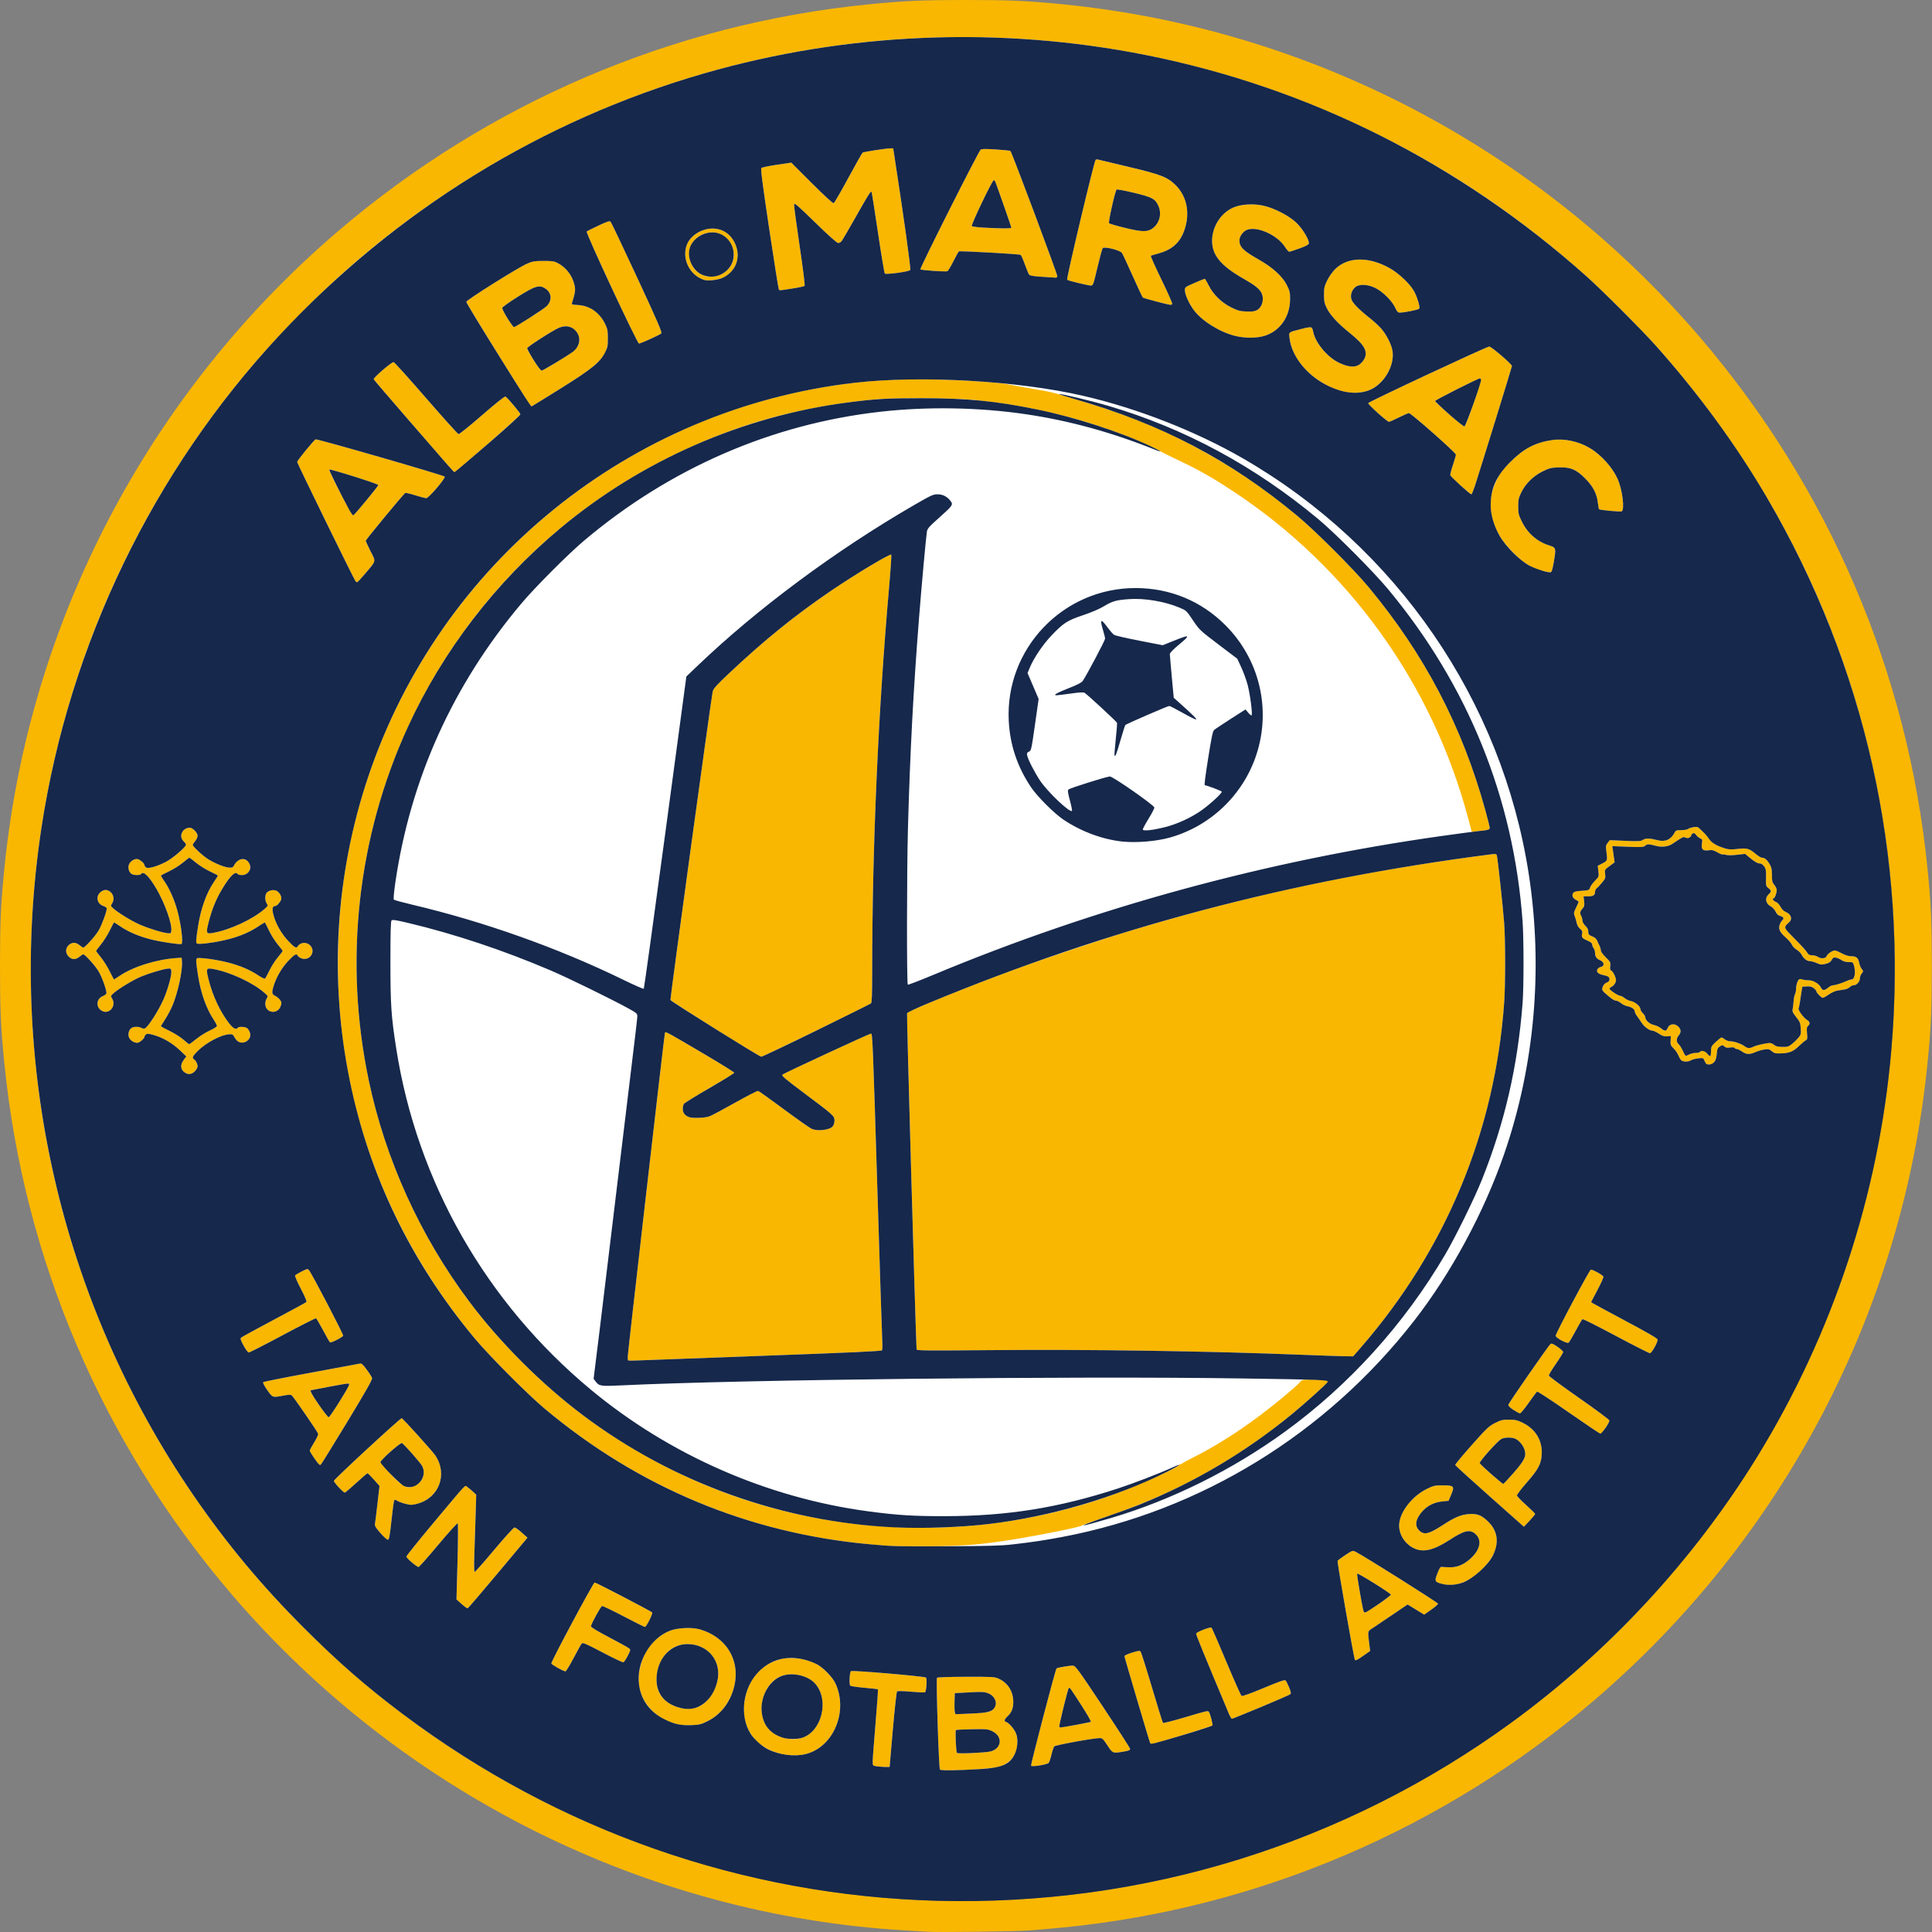
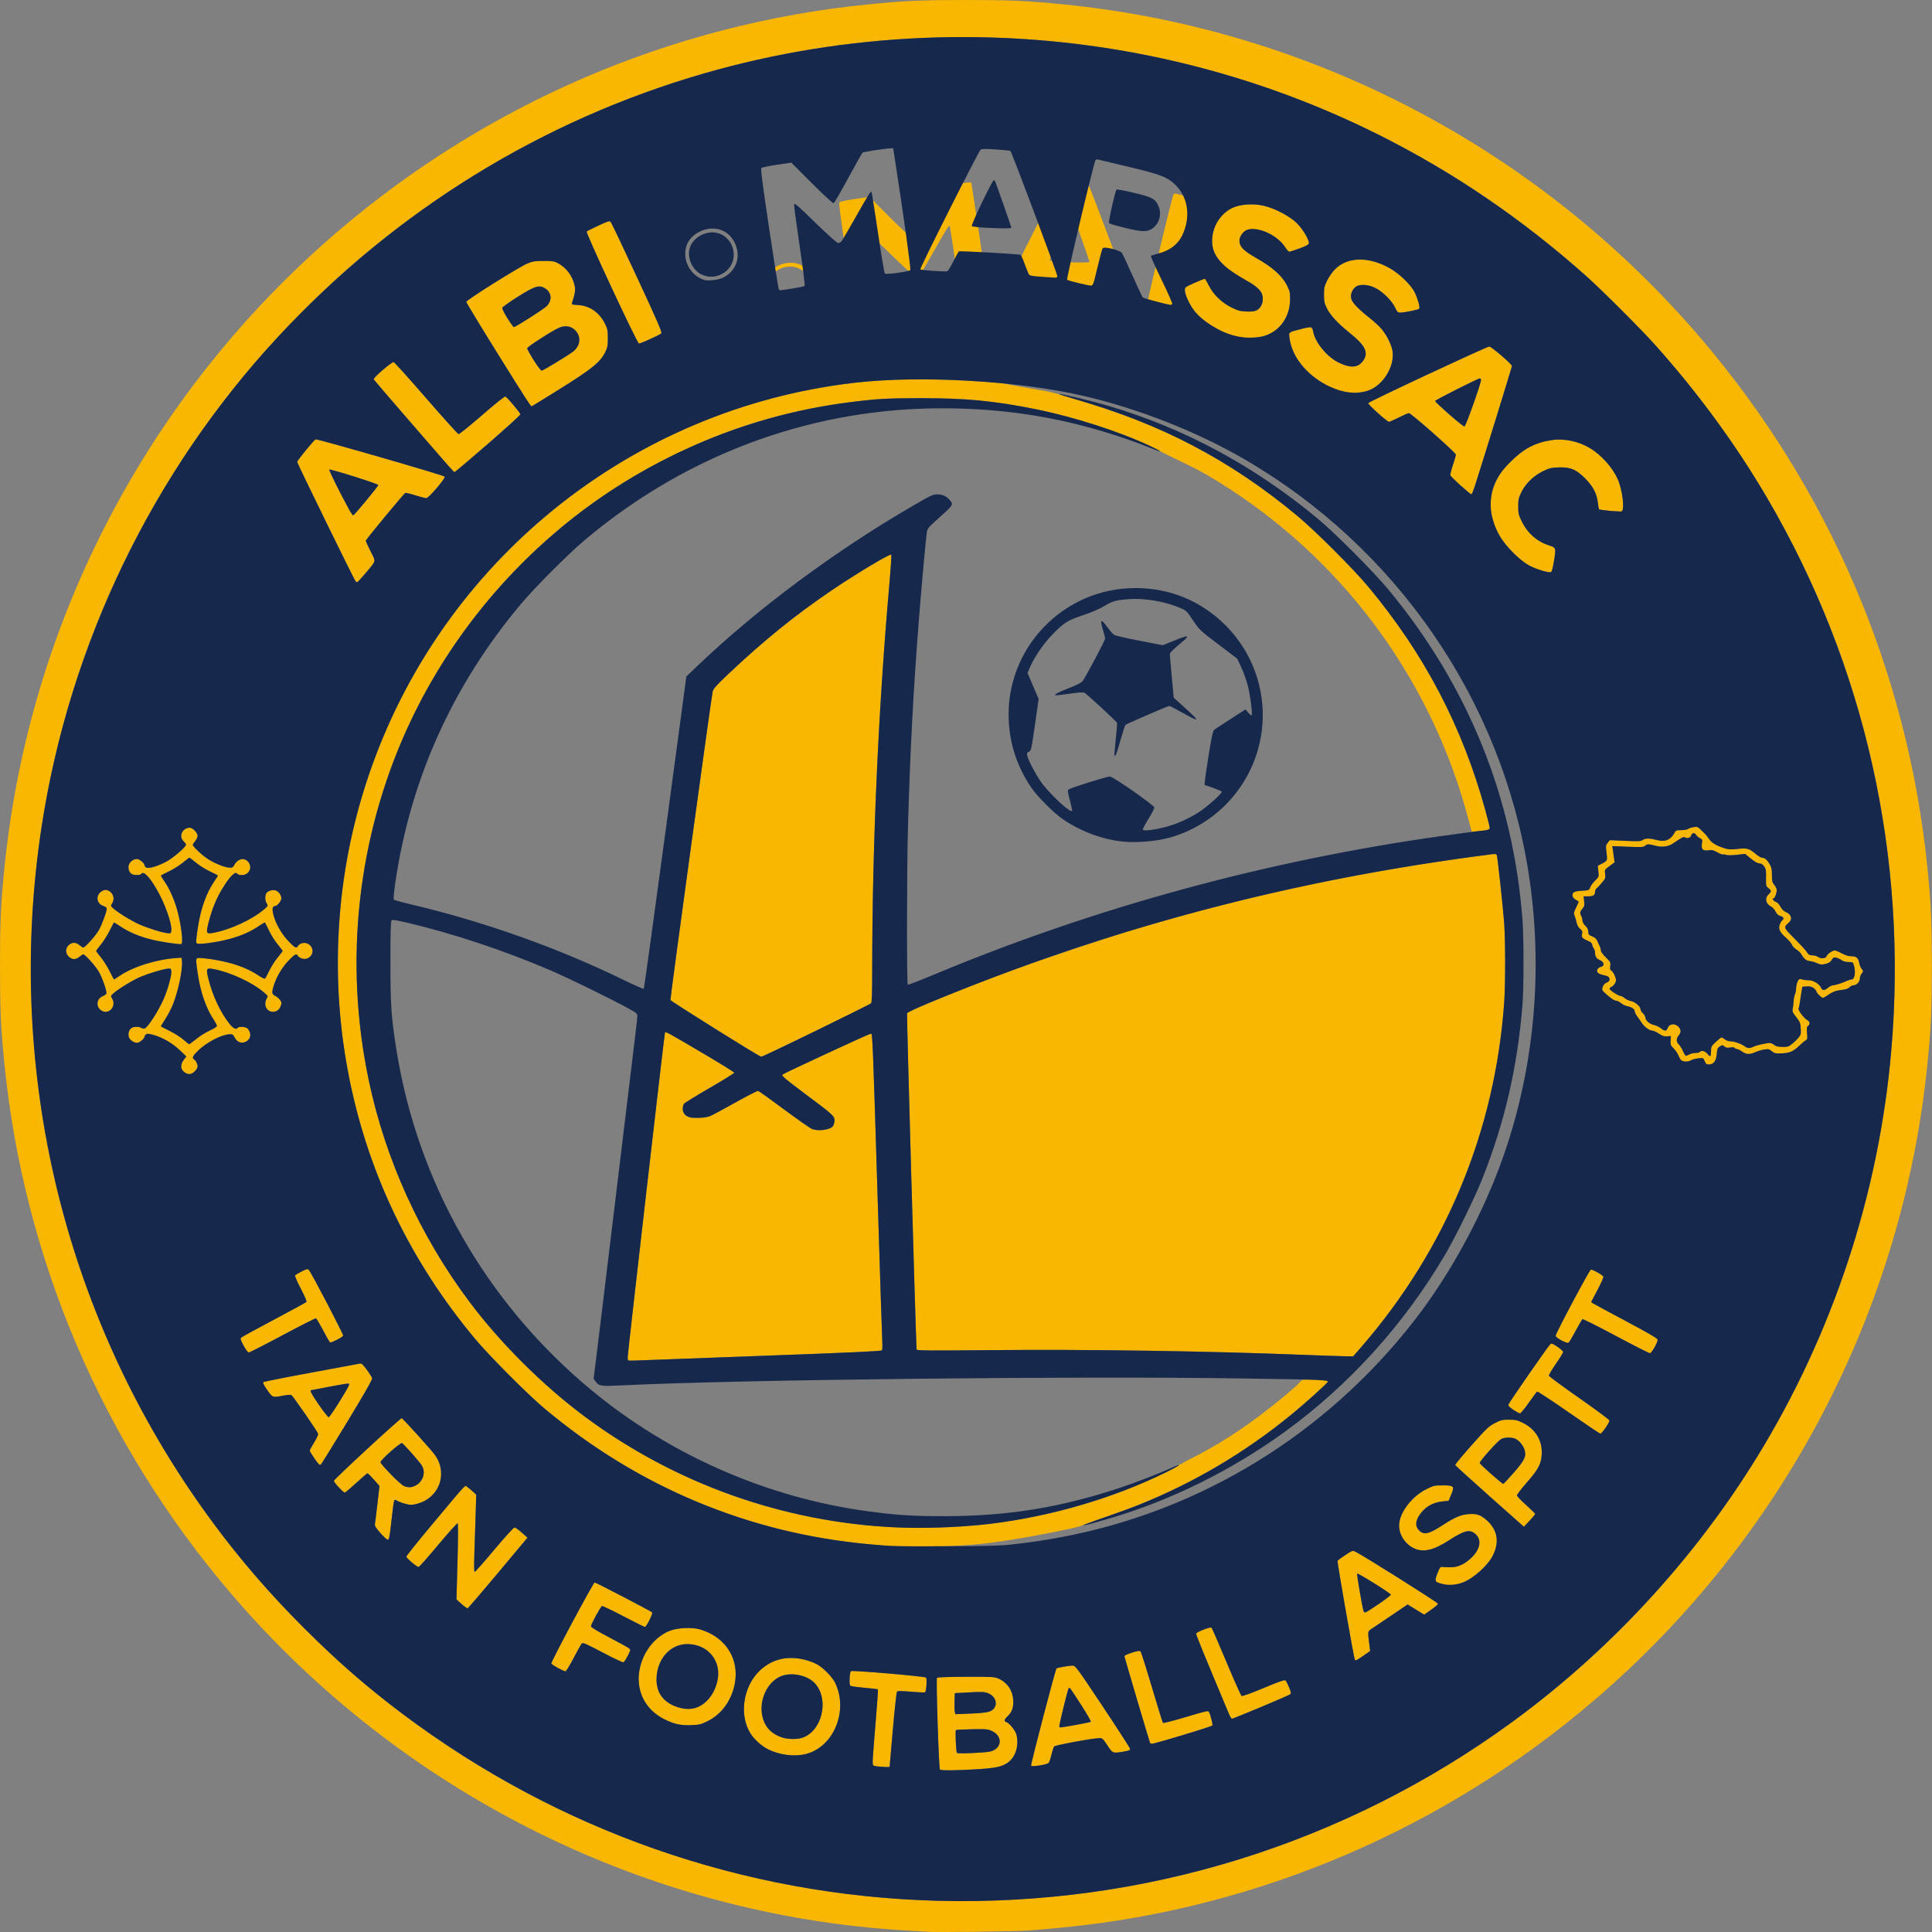
<svg xmlns="http://www.w3.org/2000/svg" xmlns:ns1="http://www.inkscape.org/namespaces/inkscape" xmlns:ns2="http://sodipodi.sourceforge.net/DTD/sodipodi-0.dtd" width="528.934mm" height="528.934mm" viewBox="0 0 528.934 528.934" version="1.1" id="svg8" ns1:version="0.92.4 (5da689c313, 2019-01-14)" ns2:docname="logo_albi_marssac.svg">
  <rect x="0" y="0" width="528.934" height="528.934" fill="#808080" stroke="none" />
  <defs id="defs2" />
  <ns2:namedview id="base" pagecolor="#ffffff" bordercolor="#666666" borderopacity="1.0" ns1:pageopacity="0.0" ns1:pageshadow="2" ns1:zoom="0.35" ns1:cx="1208.0496" ns1:cy="864.97101" ns1:document-units="mm" ns1:current-layer="layer1" showgrid="false" ns1:window-width="1920" ns1:window-height="1009" ns1:window-x="-4" ns1:window-y="-4" ns1:window-maximized="1" fit-margin-top="0" fit-margin-left="0" fit-margin-right="0" fit-margin-bottom="0" />
  <g ns1:label="Logo Albi Marssac" ns1:groupmode="layer" id="layer1" style="display:inline" transform="translate(428.487,167.017)">
-     <circle style="display:inline;opacity:1;fill:#ffffff;fill-opacity:1;fill-rule:nonzero;stroke:none;stroke-width:2.072;stroke-linecap:round;stroke-linejoin:round;stroke-miterlimit:4;stroke-dasharray:none;stroke-opacity:1;paint-order:normal" id="path844" cx="-165.176" cy="97.807" r="255.354" ns1:label="Blanc" />
-     <path ns1:connector-curvature="0" id="path830" d="m -174.493,361.853 c -0.873,-0.052 -3.731,-0.222 -6.35,-0.378 -70.839,-4.225 -137.681,-37.62 -184.274,-92.067 -35.205,-41.14 -56.824,-91.65 -62.171,-145.256 -0.995,-9.978 -1.199,-14.526 -1.199,-26.723 0,-12.196 0.204,-16.745 1.199,-26.723 6.737,-67.546 39.436,-130.012 91.267,-174.353 41.173,-35.223 91.638,-56.822 145.256,-62.17 9.978,-0.995 14.526,-1.199 26.723,-1.199 12.197,0 16.745,0.204 26.723,1.199 67.552,6.738 129.982,39.418 174.352,91.267 35.213,41.149 56.823,91.639 62.171,145.256 0.995,9.978 1.199,14.526 1.199,26.723 0,12.197 -0.204,16.745 -1.199,26.723 -6.737,67.549 -39.42,129.984 -91.267,174.352 -41.14,35.205 -91.788,56.881 -145.256,62.164 -2.983,0.295 -7.21,0.666 -9.393,0.826 -3.853,0.282 -24.583,0.55 -27.781,0.36 z m 18.521,-8.576 c 18.654,-0.699 35.692,-3.081 53.181,-7.437 C -61.619,335.586 -22.556,314.396 8.507,285.466 36.577,259.324 57.983,228.178 72.1,192.943 90.394,147.277 95.014,96.658 85.319,48.084 76.393,3.36 55.854,-37.568 24.904,-72.302 20.958,-76.73 10.117,-87.571 5.689,-91.517 -7.483,-103.253 -21.527,-113.515 -35.983,-121.966 c -45.814,-26.781 -98.216,-38.532 -151.342,-33.937 -53.865,4.659 -104.706,26.383 -145.753,62.281 -7.935,6.94 -18.513,17.63 -25.479,25.751 -47.316,55.16 -68.676,126.946 -59.34,199.43 5.095,39.555 19.778,77.92 42.453,110.919 9.048,13.168 18.608,24.64 30.16,36.192 11.552,11.552 23.024,21.112 36.192,30.16 44.804,30.786 98.863,46.478 153.12,44.446 z m -15.184,-35.827 c -0.319,-0.406 -1.101,-24.832 -0.804,-25.14 0.138,-0.143 3.531,-0.255 7.982,-0.265 7.343,-0.016 7.805,0.012 8.951,0.543 2.515,1.163 3.95,3.48 3.95,6.375 0,1.718 -0.457,2.864 -1.555,3.896 -0.95,0.894 -1.043,1.367 -0.313,1.599 0.695,0.221 2.111,1.872 2.592,3.024 0.216,0.518 0.389,1.698 0.383,2.622 -0.018,3.21 -1.813,5.599 -4.921,6.549 -2.238,0.684 -15.829,1.348 -16.265,0.795 z m 13.837,-4.96 c 3.125,-0.795 3.422,-4.123 0.495,-5.541 -1.183,-0.573 -1.535,-0.608 -5.481,-0.541 -2.319,0.039 -4.328,0.14 -4.464,0.224 -0.246,0.152 -0.001,5.815 0.27,6.257 0.174,0.283 7.804,-0.049 9.18,-0.399 z m -0.244,-10.917 c 2.454,-1.026 2.185,-4.024 -0.452,-5.032 -1.003,-0.383 -1.704,-0.414 -5.116,-0.229 l -3.954,0.215 -0.078,2.249 c -0.043,1.237 -0.006,2.535 0.081,2.884 l 0.159,0.635 4.249,-0.182 c 2.577,-0.11 4.588,-0.323 5.11,-0.541 z m -31.085,14.962 c -0.897,-0.159 -0.926,-0.2 -0.924,-1.354 0.001,-0.655 0.353,-5.324 0.781,-10.376 0.428,-5.052 0.722,-9.242 0.652,-9.311 -0.07,-0.07 -1.731,-0.266 -3.691,-0.437 -1.961,-0.171 -3.708,-0.426 -3.884,-0.567 -0.334,-0.269 -0.19,-3.583 0.173,-3.987 0.267,-0.297 20.191,1.412 20.563,1.764 0.318,0.3 0.116,3.66 -0.242,4.017 -0.094,0.094 -1.799,0.029 -3.789,-0.145 -2.492,-0.218 -3.703,-0.231 -3.892,-0.042 -0.151,0.151 -0.667,4.833 -1.148,10.406 -0.481,5.573 -0.879,10.162 -0.885,10.199 -0.021,0.122 -2.78,-0.003 -3.715,-0.167 z m 42.438,-0.139 c -0.136,-0.355 6.665,-26.356 6.966,-26.632 0.254,-0.234 3.416,-0.779 4.46,-0.77 0.722,0.007 1.258,0.737 8.18,11.141 4.075,6.124 7.445,11.346 7.489,11.605 0.066,0.387 -0.219,0.523 -1.609,0.765 -3.133,0.546 -3.14,0.543 -4.591,-1.687 -1.097,-1.686 -1.4,-1.981 -2.033,-1.984 -1.729,-0.008 -12.23,1.909 -12.527,2.287 -0.169,0.214 -0.511,1.245 -0.76,2.291 -0.25,1.045 -0.588,2.043 -0.752,2.216 -0.449,0.475 -4.678,1.148 -4.823,0.768 z m 12.162,-11.152 c 2.203,-0.372 4.093,-0.764 4.201,-0.87 0.108,-0.107 -1.065,-2.154 -2.607,-4.549 -3.04,-4.725 -3.189,-4.928 -3.432,-4.686 -0.264,0.264 -2.734,10.34 -2.592,10.571 0.17,0.275 -0.157,0.31 4.429,-0.465 z m -80.963,7.825 c -7.239,-1.898 -10.97,-7.827 -9.503,-15.105 1.106,-5.49 4.614,-9.403 9.591,-10.699 3.071,-0.8 7.386,-0.191 10.247,1.446 1.711,0.979 4.096,3.456 4.853,5.039 3.648,7.633 -0.399,17.47 -7.997,19.436 -2.083,0.539 -4.863,0.494 -7.191,-0.116 z m 6,-4.273 c 5.487,-1.644 7.665,-10.352 3.714,-14.851 -1.909,-2.174 -6.013,-3.177 -8.974,-2.194 -5.635,1.872 -7.686,10.718 -3.464,14.94 2.029,2.029 5.878,2.958 8.724,2.105 z m 95.416,1.423 c -0.185,-0.307 -7.056,-23.522 -7.056,-23.84 0,-0.155 0.923,-0.575 2.051,-0.934 1.568,-0.499 2.123,-0.579 2.358,-0.342 0.169,0.171 1.576,4.597 3.128,9.836 1.551,5.239 2.91,9.617 3.02,9.73 0.11,0.113 2.805,-0.572 5.99,-1.521 6.063,-1.807 6.352,-1.873 6.589,-1.489 0.384,0.621 1.116,3.451 0.959,3.706 -0.169,0.274 -15.84,5.053 -16.57,5.053 -0.192,0 -0.402,-0.089 -0.468,-0.198 z m -129.614,-5.222 c -7.228,-1.832 -11.569,-8.084 -10.198,-14.687 0.602,-2.898 1.36,-4.684 2.778,-6.549 1.503,-1.977 3.487,-3.519 5.56,-4.322 2.103,-0.815 6.024,-0.998 8.149,-0.38 7.903,2.298 11.66,9.467 8.988,17.15 -1.26,3.622 -3.673,6.429 -6.899,8.024 -1.751,0.865 -2.217,0.977 -4.413,1.058 -1.561,0.058 -3.005,-0.049 -3.966,-0.293 z m 5.431,-4.525 c 2.554,-0.87 4.763,-3.618 5.63,-7.005 1.413,-5.514 -2.368,-10.342 -8.119,-10.37 -3.229,-0.015 -5.939,1.792 -7.414,4.943 -1.385,2.959 -1.432,6.51 -0.117,8.754 1.806,3.082 6.602,4.843 10.019,3.678 z m 145.774,1.81 c -6.893,-16.43 -9.095,-21.814 -9.017,-22.049 0.159,-0.476 3.92,-1.933 4.219,-1.634 0.145,0.145 1.975,4.357 4.067,9.36 2.092,5.003 3.961,9.198 4.153,9.321 0.226,0.145 2.356,-0.615 6.034,-2.154 4.326,-1.81 5.762,-2.305 6.007,-2.075 0.177,0.167 0.616,1.017 0.973,1.889 0.496,1.21 0.577,1.656 0.339,1.879 -0.34,0.32 -15.568,6.718 -15.99,6.718 -0.143,0 -0.496,-0.566 -0.786,-1.257 z M -275.762,289.632 c -0.982,-0.504 -1.786,-1.059 -1.786,-1.233 0,-0.681 11.496,-22.166 11.86,-22.166 0.369,0 15.314,7.774 15.743,8.189 0.278,0.269 -1.576,3.982 -1.988,3.982 -0.169,0 -2.808,-1.315 -5.863,-2.921 -3.055,-1.607 -5.697,-2.867 -5.872,-2.8 -0.386,0.148 -3.032,4.997 -3.032,5.555 0,0.247 1.869,1.377 4.932,2.982 2.713,1.421 5.167,2.775 5.454,3.007 0.515,0.417 0.511,0.444 -0.312,2.075 -0.459,0.909 -0.989,1.712 -1.178,1.784 -0.189,0.073 -2.755,-1.139 -5.701,-2.692 -4.513,-2.379 -5.412,-2.767 -5.704,-2.459 -0.191,0.201 -1.203,2.002 -2.249,4.003 -1.046,2.001 -2.041,3.632 -2.21,3.625 -0.169,-0.007 -1.111,-0.425 -2.094,-0.93 z m 218.209,-2.242 c -0.283,-0.458 -4.877,-26.702 -4.736,-27.06 0.068,-0.173 1.021,-0.899 2.117,-1.614 1.983,-1.292 1.998,-1.296 2.838,-0.878 2.255,1.122 22.541,13.899 22.541,14.197 0,0.188 -0.853,0.94 -1.896,1.67 l -1.896,1.327 -2.268,-1.391 -2.268,-1.391 -4.038,2.738 c -2.221,1.506 -4.668,3.158 -5.438,3.672 -1.567,1.046 -1.479,0.605 -0.963,4.817 l 0.184,1.502 -1.247,0.879 c -2.306,1.625 -2.733,1.849 -2.93,1.531 z m 6.52,-15.255 c 1.88,-1.265 3.377,-2.426 3.327,-2.58 -0.141,-0.434 -9.013,-5.976 -9.225,-5.761 -0.157,0.159 1.405,9.284 1.764,10.311 0.064,0.182 0.251,0.331 0.415,0.331 0.165,0 1.838,-1.035 3.717,-2.3 z m -251.087,-0.011 -1.398,-1.261 0.283,-10.307 c 0.156,-5.669 0.184,-10.407 0.061,-10.529 -0.122,-0.122 -2.514,2.522 -5.316,5.875 -2.802,3.353 -5.231,6.096 -5.399,6.096 -0.492,-0.002 -3.348,-2.435 -3.348,-2.852 0,-0.21 3.204,-4.207 7.121,-8.884 9.947,-11.878 8.82,-10.681 9.575,-10.17 0.349,0.236 1.039,0.806 1.533,1.267 l 0.898,0.838 -0.172,5.735 c -0.095,3.154 -0.248,7.907 -0.341,10.563 -0.114,3.272 -0.08,4.829 0.106,4.829 0.151,0 2.569,-2.738 5.374,-6.085 2.804,-3.347 5.287,-6.083 5.517,-6.079 0.23,0.003 1.123,0.637 1.984,1.407 l 1.566,1.401 -8.048,9.618 c -4.426,5.29 -8.172,9.659 -8.324,9.709 -0.152,0.05 -0.905,-0.476 -1.674,-1.169 z m 268.56,-5.473 c -2.16,-0.54 -2.256,-0.74 -1.399,-2.931 0.591,-1.511 0.819,-1.835 1.239,-1.758 0.283,0.051 1.289,0.102 2.235,0.112 1.975,0.021 3.77,-0.74 5.56,-2.357 2.741,-2.477 3.248,-5.181 1.281,-6.836 -1.493,-1.256 -2.989,-0.883 -7.073,1.762 -4.36,2.825 -7.198,3.456 -9.77,2.175 -2.645,-1.318 -4.28,-4.229 -3.903,-6.948 0.468,-3.366 3.697,-7.353 7.463,-9.215 1.902,-0.94 2.211,-1.012 4.366,-1.012 3.152,0 3.349,0.207 2.383,2.514 l -0.72,1.72 -1.738,0.173 c -2.713,0.27 -4.908,1.619 -6.36,3.909 -1.024,1.615 -1.016,2.968 0.024,4.009 1.346,1.346 2.639,1.05 6.546,-1.496 3.177,-2.071 4.899,-2.798 6.997,-2.956 2.247,-0.169 3.324,0.199 5.002,1.708 3.832,3.446 3.6,8.185 -0.622,12.699 -3.718,3.974 -7.809,5.656 -11.511,4.731 z M -184.018,256.265 c -6.413,-0.306 -15.989,-1.476 -22.622,-2.765 -26.857,-5.218 -51.493,-17.035 -72.799,-34.92 -4.719,-3.961 -15.226,-14.525 -19.182,-19.286 -25.199,-30.326 -38.225,-67.366 -37.311,-106.098 0.397,-16.815 3.023,-31.965 8.234,-47.493 18.9,-56.322 67.847,-97.772 126.35,-106.998 8.68,-1.369 15.486,-1.875 25.224,-1.877 7.413,-0.001 20.968,0.775 23.459,1.342 0.655,0.149 3.512,0.673 6.35,1.163 6.069,1.049 5.694,0.957 12.965,3.15 14.149,4.267 24.035,8.327 34.561,14.195 9.326,5.199 16.963,10.454 25.5,17.55 4.927,4.095 15.381,14.548 19.487,19.485 15.324,18.426 25.66,38.182 31.968,61.103 0.658,2.392 1.197,4.556 1.197,4.808 0,0.509 -0.49,0.649 -3.189,0.911 l -1.734,0.169 -1.011,-3.796 c -9.79,-36.761 -32.728,-68.623 -64.445,-89.518 -5.457,-3.595 -9.033,-5.63 -14.288,-8.129 -2.401,-1.142 -4.663,-2.251 -5.027,-2.464 -3.496,-2.047 -10.943,-5.11 -17.904,-7.364 -10.923,-3.537 -21.703,-5.765 -33.689,-6.963 -5.728,-0.573 -21.812,-0.656 -27.12,-0.14 -20.499,1.992 -37.183,6.579 -54.509,14.986 -22.542,10.939 -41.708,26.772 -56.698,46.84 -26.559,35.556 -36.477,80.879 -27.271,124.627 4.547,21.606 14.051,42.539 27.45,60.457 8.429,11.272 19.883,22.722 31.286,31.277 10.98,8.237 23.999,15.452 36.88,20.44 34.146,13.221 73.288,13.743 107.613,1.433 7.458,-2.675 18.726,-7.761 18.726,-8.453 0,-0.153 0.109,-0.211 0.242,-0.129 0.133,0.082 0.282,0.059 0.331,-0.051 0.049,-0.11 1.276,-0.795 2.727,-1.523 6.227,-3.122 12.395,-6.989 18.793,-11.782 4.12,-3.086 9.848,-7.848 10.794,-8.972 0.676,-0.804 0.698,-0.809 3.278,-0.794 1.428,0.008 3.073,0.106 3.655,0.217 l 1.058,0.202 -1.078,1.051 c -4.127,4.024 -11.641,10.3 -16.649,13.903 -13.788,9.921 -27.275,16.8 -44.076,22.48 -3.116,1.053 -5.725,1.997 -5.798,2.097 -0.279,0.382 -10.955,2.551 -18.785,3.816 -8.667,1.4 -13.831,1.823 -22.754,1.864 -4.584,0.021 -9.168,-0.003 -10.186,-0.05 z m -140.298,-3.537 c -1.218,-1.384 -1.62,-2.029 -1.532,-2.454 0.066,-0.317 0.376,-2.805 0.688,-5.528 l 0.568,-4.951 -1.528,-1.73 c -0.841,-0.952 -1.627,-1.73 -1.748,-1.73 -0.121,0 -1.516,1.191 -3.1,2.646 -1.584,1.455 -2.986,2.646 -3.116,2.646 -0.415,0 -2.996,-2.779 -2.996,-3.225 0,-0.403 18.122,-17.148 18.559,-17.148 0.286,0 8.345,8.915 9.207,10.186 1.141,1.681 1.603,3.153 1.6,5.099 -0.006,3.82 -2.701,7.149 -6.595,8.147 -1.446,0.371 -1.761,0.371 -3.193,0.004 -0.874,-0.224 -1.875,-0.594 -2.224,-0.823 -0.489,-0.32 -0.682,-0.341 -0.836,-0.091 -0.11,0.179 -0.449,2.654 -0.752,5.501 -0.437,4.101 -0.634,5.192 -0.95,5.253 -0.222,0.043 -1.131,-0.755 -2.051,-1.801 z m 9.857,-13.192 c 1.821,-1.036 2.517,-3.432 1.522,-5.242 -0.486,-0.885 -4.897,-5.886 -5.49,-6.226 -0.418,-0.239 -6.016,4.737 -5.898,5.243 0.043,0.184 1.265,1.611 2.715,3.173 3.549,3.82 4.836,4.369 7.151,3.051 z m 293.822,3.125 c -5.147,-4.571 -9.398,-8.435 -9.447,-8.589 -0.049,-0.153 1.968,-2.593 4.48,-5.421 4.139,-4.658 4.741,-5.229 6.395,-6.071 1.624,-0.826 2.051,-0.928 3.856,-0.922 1.748,0.006 2.273,0.126 3.779,0.868 3.474,1.71 5.349,4.793 5.18,8.518 -0.123,2.716 -0.903,4.192 -4.19,7.927 -1.468,1.669 -2.633,3.223 -2.591,3.455 0.042,0.233 1.179,1.409 2.525,2.615 1.346,1.205 2.447,2.297 2.447,2.425 0,0.128 -0.692,0.969 -1.538,1.869 l -1.538,1.636 z m 6.575,-6.491 c 2.983,-3.422 3.489,-4.484 2.967,-6.228 -0.356,-1.189 -1.392,-2.478 -2.418,-3.008 -0.969,-0.501 -2.972,-0.496 -3.951,0.01 -1,0.517 -6.077,6.196 -5.915,6.617 0.15,0.39 6.138,5.686 6.429,5.686 0.113,0 1.412,-1.384 2.887,-3.076 z m -328.282,-3.815 c -0.743,-1.058 -1.35,-2.056 -1.35,-2.219 0,-0.163 0.545,-1.173 1.212,-2.244 0.667,-1.071 1.161,-2.14 1.098,-2.374 -0.145,-0.543 -6.735,-10.116 -7.239,-10.515 -0.281,-0.223 -0.86,-0.207 -2.288,0.066 -2.992,0.571 -2.929,0.593 -4.423,-1.535 -0.825,-1.175 -1.24,-1.994 -1.088,-2.147 0.136,-0.136 6.002,-1.303 13.035,-2.594 7.034,-1.291 13.056,-2.411 13.382,-2.488 0.492,-0.116 0.821,0.166 1.921,1.65 0.73,0.985 1.392,2.031 1.471,2.326 0.102,0.383 -1.823,3.776 -6.748,11.895 -3.79,6.248 -7.058,11.527 -7.262,11.731 -0.319,0.319 -0.563,0.099 -1.722,-1.552 z m 6.974,-15.929 c 2.408,-3.913 2.735,-4.576 2.295,-4.645 -0.282,-0.045 -2.662,0.342 -5.288,0.86 -2.626,0.518 -4.84,0.941 -4.921,0.941 -0.08,0 -0.146,0.169 -0.146,0.376 0,0.546 4.545,7.032 4.928,7.032 0.178,0 1.587,-2.054 3.132,-4.564 z m 336.347,3.223 c -4.608,-3.211 -8.496,-5.766 -8.639,-5.678 -0.143,0.088 -1.175,1.466 -2.292,3.061 -1.117,1.595 -2.194,2.9 -2.393,2.9 -0.199,0 -1.023,-0.439 -1.831,-0.975 -0.996,-0.661 -1.433,-1.114 -1.356,-1.407 0.141,-0.54 10.97,-16.156 11.504,-16.589 0.318,-0.258 0.684,-0.12 1.946,0.737 0.855,0.581 1.554,1.224 1.554,1.429 0,0.205 -0.896,1.66 -1.991,3.231 -1.095,1.572 -1.958,3.031 -1.917,3.243 0.041,0.212 3.764,2.962 8.275,6.111 4.51,3.149 8.238,5.917 8.284,6.152 0.097,0.499 -2.032,3.624 -2.469,3.624 -0.163,0 -4.067,-2.627 -8.675,-5.839 z M -256.513,205.423 c -0.073,-0.073 -0.133,-0.479 -0.133,-0.902 0,-0.956 10.033,-88.306 10.199,-88.793 0.144,-0.423 0.486,-0.237 11.203,6.088 4.277,2.524 7.78,4.707 7.784,4.851 0.004,0.144 -3.016,2.012 -6.713,4.152 -3.696,2.14 -6.872,4.097 -7.056,4.35 -0.185,0.253 -0.336,0.902 -0.336,1.444 0,1.374 1.15,2.337 2.865,2.399 1.992,0.072 3.498,-0.073 4.517,-0.435 0.524,-0.186 3.631,-1.845 6.905,-3.686 3.274,-1.841 6.132,-3.303 6.35,-3.249 0.218,0.054 3.449,2.363 7.18,5.13 3.731,2.768 7.171,5.167 7.646,5.333 1.773,0.618 4.827,0.197 5.613,-0.774 0.255,-0.314 0.463,-1.011 0.463,-1.549 0,-1.275 -0.22,-1.475 -8.166,-7.422 -5.385,-4.03 -6.387,-4.882 -6.085,-5.173 0.391,-0.378 23.837,-11.24 24.262,-11.24 0.398,0 0.489,2.238 1.754,43.392 0.651,21.173 1.243,39.509 1.316,40.746 0.073,1.237 0.041,2.396 -0.071,2.575 -0.153,0.245 -8.287,0.621 -32.734,1.51 -17.892,0.651 -33.453,1.228 -34.581,1.283 -1.128,0.055 -2.11,0.04 -2.183,-0.033 z m 185.076,-1.512 c -26.303,-1.045 -59.159,-1.541 -85.923,-1.296 -17.043,0.156 -20.177,0.128 -20.191,-0.18 -0.392,-8.766 -2.738,-91.773 -2.602,-92.055 0.312,-0.646 15.758,-6.935 29.209,-11.892 8.249,-3.04 24.981,-8.624 33.205,-11.082 32.224,-9.629 62.963,-16.101 97.54,-20.538 1.18,-0.151 1.385,-0.11 1.517,0.309 0.222,0.707 1.677,14.146 2,18.476 0.349,4.674 0.356,16.829 0.013,21.696 -2.484,35.239 -15.932,67.687 -39.129,94.411 l -2.221,2.559 -2.542,-0.039 c -1.398,-0.021 -6.292,-0.188 -10.876,-0.37 z m 85.39,-5.16 c -4.914,-2.626 -9.05,-4.704 -9.191,-4.617 -0.141,0.087 -0.976,1.51 -1.856,3.162 -0.88,1.652 -1.75,3.128 -1.933,3.281 -0.411,0.341 -3.444,-1.252 -3.565,-1.873 -0.095,-0.485 9.194,-17.943 9.637,-18.113 0.379,-0.145 3.272,1.455 3.445,1.905 0.069,0.179 -0.663,1.821 -1.625,3.65 l -1.75,3.325 0.61,0.386 c 0.336,0.212 4.42,2.414 9.077,4.894 5.911,3.147 8.487,4.652 8.535,4.988 0.089,0.622 -1.595,3.635 -2.079,3.721 -0.204,0.036 -4.391,-2.083 -9.305,-4.709 z m -375.746,2.634 c -0.85,-1.574 -0.955,-1.931 -0.651,-2.212 0.199,-0.184 4.232,-2.389 8.962,-4.899 4.729,-2.51 8.718,-4.679 8.864,-4.819 0.175,-0.168 -0.336,-1.403 -1.5,-3.629 -0.97,-1.856 -1.685,-3.498 -1.587,-3.651 0.097,-0.152 0.907,-0.644 1.8,-1.093 1.515,-0.762 1.649,-0.786 2.007,-0.365 0.785,0.923 9.489,17.608 9.36,17.943 -0.171,0.445 -3.275,2.022 -3.594,1.826 -0.132,-0.082 -0.99,-1.572 -1.908,-3.312 -0.917,-1.74 -1.79,-3.211 -1.939,-3.269 -0.149,-0.058 -4.257,2.023 -9.128,4.625 -4.872,2.602 -9.041,4.731 -9.265,4.731 -0.233,1e-4 -0.841,-0.802 -1.421,-1.877 z m -15.899,-74.643 c -1.373,-0.787 -1.561,-2.188 -0.483,-3.601 l 0.708,-0.928 -1.832,-1.744 c -2.019,-1.922 -4.654,-3.442 -7.184,-4.145 -1.34,-0.372 -1.715,-0.394 -2.047,-0.118 -0.224,0.186 -0.407,0.481 -0.407,0.656 0,0.384 -1.006,1.325 -1.668,1.559 -0.79,0.279 -2.174,-0.47 -2.551,-1.381 -0.399,-0.963 -0.016,-2.252 0.799,-2.688 0.649,-0.347 2,-0.32 2.595,0.052 0.27,0.168 0.676,0.235 0.902,0.148 0.889,-0.341 3.751,-4.793 5.193,-8.078 1.096,-2.497 2.193,-6.433 2.091,-7.501 -0.08,-0.834 -0.135,-0.878 -0.998,-0.792 -1.313,0.13 -5.088,1.26 -7.339,2.197 -2.083,0.867 -6.153,3.335 -7.494,4.545 -0.789,0.712 -0.808,0.775 -0.412,1.38 1.298,1.981 -0.681,4.505 -2.709,3.457 -1.745,-0.902 -1.663,-3.283 0.139,-4.036 0.491,-0.205 0.951,-0.527 1.023,-0.715 0.219,-0.572 -1.134,-4.436 -2.144,-6.124 -0.926,-1.546 -3.711,-4.63 -4.181,-4.63 -0.129,0 -0.588,0.298 -1.021,0.661 -1.025,0.863 -2.072,0.85 -2.958,-0.036 -0.95,-0.95 -0.949,-2.269 0.003,-3.152 0.898,-0.832 1.957,-0.827 2.956,0.013 0.432,0.364 0.892,0.661 1.021,0.661 0.47,0 3.255,-3.084 4.181,-4.63 0.865,-1.444 2.255,-5.191 2.255,-6.079 0,-0.199 -0.424,-0.503 -0.943,-0.674 -1.29,-0.426 -1.931,-1.715 -1.441,-2.898 0.404,-0.975 1.633,-1.696 2.463,-1.445 1.617,0.49 2.278,2.273 1.361,3.673 -0.385,0.587 -0.372,0.666 0.198,1.203 1.237,1.167 5.047,3.523 7.293,4.511 2.474,1.088 6.233,2.259 7.741,2.41 0.873,0.088 0.926,0.046 1.006,-0.79 0.184,-1.919 -1.857,-7.584 -4.102,-11.388 -2.093,-3.544 -3.585,-4.972 -4.185,-4.002 -0.208,0.337 -1.871,0.344 -2.495,0.01 -0.807,-0.432 -1.198,-1.725 -0.807,-2.668 0.397,-0.959 1.631,-1.676 2.455,-1.426 0.723,0.219 1.773,1.157 1.773,1.584 0,0.175 0.183,0.47 0.407,0.656 0.553,0.459 3.046,-0.238 5.541,-1.548 1.837,-0.965 5.429,-4.05 5.429,-4.664 0,-0.175 -0.298,-0.598 -0.661,-0.94 -1.432,-1.345 -0.334,-3.704 1.723,-3.704 0.78,0 2.114,1.394 2.114,2.208 0,0.364 -0.298,1.015 -0.661,1.448 -0.364,0.432 -0.661,0.902 -0.661,1.044 0,0.47 2.847,3.09 4.339,3.993 1.952,1.181 4.411,2.155 5.625,2.228 0.776,0.047 1.047,-0.061 1.276,-0.508 0.799,-1.559 1.912,-2.152 3.109,-1.657 2.25,0.932 1.561,4.208 -0.885,4.208 -0.548,0 -1.07,-0.119 -1.16,-0.265 -0.61,-0.987 -2.117,0.483 -4.373,4.265 -1.561,2.618 -2.725,5.509 -3.596,8.936 -0.769,3.022 -0.674,3.235 1.281,2.88 4.661,-0.847 10.827,-3.721 14.044,-6.546 0.948,-0.832 0.975,-0.901 0.589,-1.49 -0.461,-0.704 -0.53,-2.025 -0.142,-2.749 0.4,-0.748 1.89,-1.155 2.767,-0.756 0.886,0.404 1.557,1.634 1.32,2.419 -0.219,0.723 -1.157,1.773 -1.584,1.773 -0.799,0 -0.96,0.726 -0.532,2.399 0.622,2.427 2.183,5.175 4.083,7.191 1.7,1.803 2.213,2.085 2.601,1.429 0.651,-1.102 2.378,-1.24 3.351,-0.267 1.751,1.751 -0.158,4.496 -2.464,3.542 -0.423,-0.175 -0.834,-0.486 -0.913,-0.691 -0.272,-0.708 -0.896,-0.366 -2.575,1.415 -1.826,1.936 -3.364,4.593 -4.066,7.024 -0.512,1.771 -0.437,2.124 0.554,2.609 0.396,0.194 0.953,0.668 1.238,1.052 0.453,0.612 0.478,0.817 0.2,1.658 -0.811,2.458 -4.208,1.992 -4.233,-0.58 -0.005,-0.478 0.174,-1.147 0.396,-1.487 0.386,-0.589 0.359,-0.658 -0.589,-1.49 -3.217,-2.824 -9.383,-5.699 -14.044,-6.546 -1.96,-0.356 -2.051,-0.147 -1.268,2.938 1.145,4.513 3.232,8.921 5.704,12.05 1.021,1.291 1.873,1.705 2.251,1.093 0.236,-0.382 2.035,-0.309 2.581,0.105 0.255,0.194 0.591,0.716 0.746,1.16 0.76,2.18 -2.243,3.826 -3.724,2.042 -0.207,-0.249 -0.506,-0.708 -0.666,-1.02 -0.229,-0.446 -0.5,-0.554 -1.276,-0.508 -2.21,0.133 -6.244,2.264 -8.539,4.51 -1.451,1.42 -1.706,1.985 -1.066,2.363 0.487,0.288 0.965,1.245 0.965,1.934 0,0.759 -1.393,2.116 -2.162,2.106 -0.339,-0.005 -0.854,-0.145 -1.145,-0.312 z m 2.945,-9.318 c 0.957,-0.789 2.621,-1.831 3.697,-2.315 1.078,-0.485 1.957,-1.046 1.957,-1.249 1.6e-4,-0.203 -0.426,-1.012 -0.948,-1.798 -1.955,-2.945 -3.464,-7.194 -4.195,-11.814 -0.598,-3.777 -0.654,-4.628 -0.32,-4.898 0.409,-0.332 5.192,0.305 8.407,1.121 3.254,0.825 6.083,2.012 8.232,3.454 0.944,0.633 1.829,1.075 1.965,0.981 0.137,-0.094 0.669,-1.063 1.182,-2.155 0.514,-1.091 1.549,-2.723 2.301,-3.626 0.752,-0.903 1.367,-1.712 1.367,-1.798 0,-0.086 -0.616,-0.894 -1.369,-1.798 -0.753,-0.903 -1.83,-2.624 -2.394,-3.825 -0.564,-1.201 -1.075,-2.183 -1.136,-2.183 -0.061,0 -1.013,0.589 -2.115,1.308 -2.448,1.598 -5.447,2.783 -9.125,3.604 -3.343,0.747 -7.047,1.165 -7.379,0.833 -0.264,-0.264 -0.184,-1.279 0.383,-4.861 0.753,-4.755 2.293,-9.015 4.346,-12.023 0.584,-0.856 1.062,-1.611 1.062,-1.678 0,-0.067 -0.982,-0.584 -2.183,-1.147 -1.201,-0.564 -2.922,-1.641 -3.825,-2.394 -0.903,-0.753 -1.712,-1.369 -1.798,-1.369 -0.086,0 -0.894,0.616 -1.798,1.369 -0.903,0.753 -2.624,1.83 -3.825,2.394 -1.201,0.564 -2.183,1.085 -2.183,1.159 0,0.074 0.498,0.868 1.107,1.764 1.281,1.886 2.581,4.841 3.358,7.632 1.066,3.829 1.707,8.987 1.157,9.318 -0.356,0.214 -5.72,-0.592 -8.301,-1.247 -3.272,-0.83 -6.085,-2.014 -8.275,-3.482 -0.967,-0.649 -1.805,-1.18 -1.862,-1.18 -0.057,0 -0.583,0.982 -1.169,2.183 -0.586,1.201 -1.668,2.92 -2.404,3.822 -0.736,0.901 -1.338,1.712 -1.338,1.801 0,0.089 0.602,0.899 1.338,1.801 0.736,0.901 1.818,2.621 2.404,3.822 0.586,1.201 1.103,2.183 1.149,2.183 0.046,0 0.72,-0.434 1.499,-0.964 3.725,-2.537 10.209,-4.563 15.703,-4.906 l 1.323,-0.083 0.086,1.058 c 0.194,2.375 -1.106,8.437 -2.566,11.963 -0.435,1.05 -1.334,2.75 -2,3.779 -0.665,1.028 -1.209,1.914 -1.209,1.967 0,0.054 1.101,0.641 2.447,1.305 1.346,0.664 3.043,1.743 3.77,2.397 0.728,0.654 1.415,1.194 1.528,1.2 0.113,0.006 0.989,-0.636 1.946,-1.425 z m 412.968,6.078 c -0.381,-0.911 -0.386,-0.913 -1.772,-0.762 -0.765,0.083 -1.654,0.316 -1.977,0.517 -0.824,0.514 -2.293,0.462 -2.769,-0.098 -0.217,-0.255 -0.555,-0.868 -0.751,-1.363 -0.196,-0.495 -0.761,-1.304 -1.255,-1.798 -0.805,-0.805 -0.889,-1.027 -0.811,-2.134 l 0.087,-1.236 -1.061,0.073 c -0.822,0.057 -1.329,-0.108 -2.249,-0.732 -0.653,-0.443 -1.438,-0.807 -1.744,-0.809 -0.798,-0.007 -2.244,-1.056 -2.933,-2.128 -0.325,-0.506 -0.894,-1.326 -1.263,-1.822 -0.369,-0.496 -0.672,-1.119 -0.672,-1.383 0,-0.581 -0.874,-1.164 -2.077,-1.385 -0.487,-0.09 -1.241,-0.461 -1.674,-0.826 -0.433,-0.365 -1.03,-0.663 -1.326,-0.663 -0.524,0 -1.536,-0.698 -3.16,-2.181 -0.614,-0.56 -0.753,-0.862 -0.612,-1.323 0.252,-0.822 0.65,-1.273 1.364,-1.544 0.659,-0.25 0.809,-1.071 0.275,-1.508 -0.182,-0.149 -0.854,-0.373 -1.494,-0.498 -1.334,-0.261 -1.904,-0.893 -1.452,-1.611 0.16,-0.255 0.517,-0.504 0.792,-0.555 1.215,-0.223 1.107,-1.368 -0.18,-1.9 -0.917,-0.38 -1.301,-0.971 -1.312,-2.025 -0.004,-0.41 -0.183,-0.976 -0.397,-1.259 -0.214,-0.282 -0.388,-0.733 -0.388,-1.002 0,-0.33 -0.405,-0.662 -1.251,-1.024 -1.491,-0.639 -1.709,-0.92 -1.498,-1.926 0.13,-0.616 0.024,-0.87 -0.555,-1.331 -0.442,-0.352 -0.796,-0.971 -0.929,-1.62 -0.118,-0.578 -0.365,-1.423 -0.55,-1.879 -0.303,-0.745 -0.265,-0.975 0.371,-2.275 0.389,-0.796 0.708,-1.521 0.708,-1.612 0,-0.091 -0.342,-0.342 -0.76,-0.558 -0.879,-0.455 -1.178,-1.253 -0.71,-1.894 0.239,-0.327 0.864,-0.481 2.339,-0.575 1.949,-0.125 2.022,-0.154 2.287,-0.916 0.151,-0.433 0.756,-1.269 1.346,-1.858 1.061,-1.061 1.07,-1.086 0.902,-2.569 l -0.169,-1.497 1.285,-0.666 c 1.411,-0.731 1.413,-0.738 1.058,-3.418 -0.17,-1.282 -0.121,-1.563 0.381,-2.202 l 0.576,-0.732 4.19,0.188 c 3.726,0.167 4.267,0.137 4.889,-0.27 0.748,-0.49 1.899,-0.462 4.042,0.098 2.069,0.541 3.66,-0.183 4.632,-2.108 0.288,-0.57 0.503,-0.648 1.791,-0.648 0.805,0 1.639,-0.144 1.853,-0.319 0.215,-0.176 0.897,-0.4 1.516,-0.499 1.037,-0.166 1.195,-0.11 2.009,0.716 0.486,0.493 1.018,1.015 1.183,1.161 0.165,0.146 0.649,0.763 1.076,1.372 0.787,1.121 2.053,1.86 4.47,2.605 0.886,0.273 1.675,0.298 3.354,0.108 2.579,-0.293 3.155,-0.135 4.927,1.356 0.681,0.573 1.433,1.041 1.671,1.041 0.777,0 1.428,0.519 2.11,1.682 0.55,0.939 0.67,1.486 0.67,3.066 0,1.665 0.089,2.028 0.661,2.709 0.364,0.432 0.661,1.057 0.661,1.388 0,0.815 -0.525,2.268 -0.82,2.268 -0.561,0 -0.174,0.702 0.534,0.969 0.479,0.181 0.976,0.691 1.309,1.343 0.332,0.652 0.848,1.18 1.355,1.39 1.62,0.671 2.027,2.009 0.905,2.98 -1.376,1.191 -1.345,1.376 0.555,3.312 3.448,3.512 4.055,4.171 4.501,4.888 0.357,0.574 0.656,0.729 1.414,0.736 0.529,0.005 1.193,0.183 1.475,0.397 0.791,0.599 2.192,0.506 2.403,-0.159 0.19,-0.598 1.593,-1.567 2.272,-1.568 0.234,-5.3e-4 1.095,0.356 1.913,0.793 1,0.533 1.866,0.794 2.642,0.794 1.353,0 1.881,0.468 2.136,1.891 0.095,0.531 0.395,1.248 0.667,1.593 0.483,0.614 0.482,0.642 -0.007,1.247 -0.276,0.34 -0.501,0.94 -0.501,1.333 0,0.894 -0.883,1.873 -1.689,1.873 -0.336,0 -0.815,0.226 -1.065,0.503 -0.25,0.277 -0.894,0.57 -1.43,0.651 -0.536,0.082 -1.451,0.226 -2.033,0.322 -0.582,0.095 -1.624,0.576 -2.316,1.068 -0.692,0.492 -1.413,0.895 -1.604,0.895 -0.417,0 -1.769,-1.362 -1.769,-1.781 0,-0.163 -0.319,-0.548 -0.709,-0.855 -0.533,-0.42 -1.009,-0.539 -1.918,-0.482 l -1.209,0.076 -0.208,1.19 c -0.115,0.655 -0.306,1.918 -0.425,2.808 -0.119,0.89 -0.302,1.755 -0.406,1.923 -0.245,0.396 1.464,2.725 2.345,3.197 0.773,0.414 0.879,1.101 0.249,1.624 -0.347,0.288 -0.4,0.676 -0.275,2.013 0.138,1.475 0.097,1.688 -0.376,1.94 -0.292,0.156 -1.091,0.827 -1.776,1.491 -1.592,1.544 -2.662,1.995 -4.906,2.07 -1.586,0.052 -1.904,-0.021 -2.586,-0.595 -0.68,-0.573 -0.935,-0.632 -2.028,-0.471 -0.688,0.101 -1.786,0.419 -2.441,0.708 -1.634,0.72 -2.461,0.69 -3.646,-0.131 -0.557,-0.386 -1.207,-0.702 -1.446,-0.702 -0.238,0 -0.515,-0.132 -0.614,-0.293 -0.114,-0.184 -0.575,-0.23 -1.242,-0.123 -0.808,0.129 -1.182,0.06 -1.568,-0.289 -0.472,-0.427 -0.557,-0.429 -1.221,-0.028 -0.511,0.309 -0.734,0.681 -0.783,1.31 -0.207,2.64 -0.82,3.657 -2.204,3.657 -0.659,0 -0.863,-0.159 -1.179,-0.914 z m 1.732,-2.77 c 0,-1.182 0.091,-1.357 1.312,-2.498 0.721,-0.675 1.42,-1.227 1.552,-1.227 0.132,0 0.543,0.238 0.913,0.529 0.37,0.291 1.067,0.529 1.548,0.529 1.035,0 3.016,0.696 3.905,1.372 0.756,0.575 1.399,0.606 2.359,0.113 0.776,-0.398 3.519,-1.022 4.499,-1.022 0.335,-1.6e-4 0.871,0.233 1.191,0.518 0.433,0.387 0.997,0.526 2.214,0.549 1.465,0.027 1.742,-0.057 2.685,-0.816 0.579,-0.466 1.376,-1.237 1.771,-1.715 0.649,-0.784 0.708,-1.029 0.612,-2.537 -0.095,-1.493 -0.226,-1.82 -1.242,-3.096 -0.963,-1.209 -1.109,-1.548 -0.961,-2.225 0.096,-0.439 0.21,-1.403 0.252,-2.142 0.042,-0.739 0.211,-1.594 0.375,-1.901 0.164,-0.307 0.298,-0.974 0.298,-1.484 0,-1.049 0.419,-2.316 0.854,-2.586 0.161,-0.099 0.558,-0.079 0.884,0.044 0.326,0.124 1.083,0.218 1.683,0.21 1.257,-0.017 2.933,0.985 3.414,2.041 0.378,0.829 0.951,0.826 1.944,-0.01 0.432,-0.364 1.045,-0.663 1.361,-0.665 0.625,-0.004 2.462,-0.585 3.79,-1.199 0.459,-0.212 1.027,-0.385 1.263,-0.385 0.842,0 1.182,-1.918 0.667,-3.77 -0.267,-0.961 -0.314,-0.992 -1.479,-0.992 -0.781,0 -1.465,-0.187 -1.95,-0.531 -0.41,-0.292 -1.084,-0.596 -1.496,-0.676 -0.626,-0.12 -0.82,-0.017 -1.177,0.623 -0.317,0.568 -0.749,0.848 -1.666,1.079 -1.09,0.275 -1.383,0.248 -2.45,-0.224 -0.667,-0.295 -1.532,-0.536 -1.922,-0.536 -0.801,0 -1.674,-0.708 -2.253,-1.828 -0.214,-0.415 -0.817,-1.006 -1.338,-1.313 -0.521,-0.308 -1.095,-0.909 -1.275,-1.336 -0.18,-0.427 -0.893,-1.275 -1.584,-1.884 -1.703,-1.499 -2.152,-2.4 -1.771,-3.555 0.161,-0.489 0.466,-1.032 0.677,-1.207 0.618,-0.513 0.445,-0.953 -0.477,-1.216 -0.615,-0.176 -0.991,-0.524 -1.321,-1.221 -0.254,-0.537 -0.816,-1.159 -1.249,-1.383 -1.46,-0.755 -1.769,-2.281 -0.671,-3.312 0.835,-0.784 0.829,-1.037 -0.037,-1.728 -0.667,-0.532 -0.696,-0.66 -0.648,-2.86 0.043,-1.973 -0.03,-2.416 -0.51,-3.091 -0.309,-0.433 -0.799,-0.788 -1.089,-0.788 -0.712,0 -1.45,-0.412 -2.903,-1.619 l -1.218,-1.012 -2.268,0.258 c -1.295,0.147 -2.532,0.16 -2.883,0.03 -0.338,-0.125 -0.758,-0.177 -0.933,-0.115 -0.175,0.062 -0.867,-0.209 -1.536,-0.601 -1.008,-0.591 -1.418,-0.686 -2.381,-0.554 -1.59,0.218 -2.068,-0.26 -1.832,-1.834 0.159,-1.061 0.118,-1.177 -0.514,-1.465 -0.378,-0.172 -0.867,-0.588 -1.088,-0.925 -0.447,-0.682 -1.084,-0.597 -1.33,0.175 -0.196,0.618 -1.017,0.892 -1.652,0.552 -0.487,-0.26 -0.549,-0.229 -3.597,1.794 -1.019,0.676 -2.753,0.902 -4.166,0.542 -2.304,-0.587 -2.622,-0.598 -3.159,-0.111 -0.469,0.425 -0.927,0.454 -4.774,0.302 l -4.255,-0.168 0.147,0.986 c 0.081,0.542 0.222,1.54 0.313,2.218 l 0.166,1.232 -1.372,1.017 c -1.359,1.007 -1.371,1.028 -1.218,2.173 0.136,1.018 0.059,1.271 -0.647,2.117 -1.029,1.231 -1.201,1.417 -1.697,1.831 -0.225,0.188 -0.41,0.61 -0.41,0.939 0,0.904 -0.505,1.233 -1.893,1.233 H 5.052 l 0.158,1.332 c 0.13,1.1 0.066,1.434 -0.37,1.918 -0.757,0.841 -0.863,1.319 -0.455,2.055 0.197,0.356 0.363,0.953 0.368,1.326 0.006,0.399 0.336,0.991 0.803,1.439 0.559,0.535 0.794,1.012 0.794,1.608 0,0.743 0.132,0.9 1.064,1.274 0.696,0.279 1.164,0.677 1.353,1.153 0.159,0.4 0.454,1.043 0.656,1.43 0.202,0.386 0.367,0.96 0.367,1.274 0,0.34 0.55,1.108 1.356,1.892 1.274,1.241 1.347,1.384 1.215,2.368 -0.112,0.834 -0.042,1.1 0.341,1.305 0.265,0.142 0.682,0.784 0.928,1.426 0.385,1.009 0.397,1.271 0.088,1.921 -0.197,0.414 -0.626,0.87 -0.952,1.014 -0.327,0.144 -0.594,0.399 -0.594,0.568 0,0.378 2.402,1.949 2.979,1.949 0.231,0 0.756,0.28 1.167,0.623 0.411,0.343 1.186,0.704 1.721,0.802 1.122,0.206 2.599,1.46 2.599,2.206 0,0.28 0.298,0.789 0.661,1.131 0.364,0.342 0.661,0.832 0.661,1.09 0,0.824 1.128,1.835 2.355,2.11 0.641,0.144 1.513,0.554 1.939,0.912 0.977,0.822 1.474,0.824 1.785,0.006 0.52,-1.366 2.193,-1.476 3.19,-0.209 0.547,0.696 0.502,1.409 -0.137,2.178 -0.684,0.822 -0.691,1.736 -0.02,2.366 0.349,0.328 0.886,1.18 1.193,1.893 0.307,0.713 0.66,1.297 0.785,1.297 0.125,0 0.568,-0.178 0.985,-0.395 0.417,-0.217 1.197,-0.396 1.734,-0.397 0.537,0 1.05,-0.121 1.14,-0.266 0.326,-0.528 1.417,-0.262 2.03,0.495 0.339,0.418 0.705,0.708 0.814,0.646 0.109,-0.062 0.198,-0.686 0.198,-1.385 z m -272.645,-6.088 c -6.689,-4.202 -12.199,-7.751 -12.244,-7.886 -0.117,-0.351 11.252,-83.346 11.577,-84.515 0.211,-0.758 1.184,-1.831 4.452,-4.91 9.655,-9.097 18.041,-15.882 27.957,-22.622 6.69,-4.547 16.139,-10.217 16.472,-9.884 0.095,0.095 -0.154,3.888 -0.552,8.431 -3.018,34.399 -4.653,71.305 -4.67,105.394 -0.003,6.685 -0.083,8.83 -0.335,9.039 -0.648,0.537 -29.602,14.607 -30.043,14.6 -0.247,-0.004 -5.923,-3.445 -12.612,-7.647 z M -331.182,-7.942 c -0.478,-0.624 -15.951,-32.247 -15.951,-32.601 0,-0.392 4.614,-6.039 5.059,-6.191 0.483,-0.165 35.217,9.864 35.349,10.207 0.203,0.53 -4.404,5.897 -5.057,5.892 -0.307,-0.003 -1.675,-0.357 -3.04,-0.788 -1.365,-0.431 -2.591,-0.716 -2.724,-0.633 -0.466,0.288 -10.801,12.789 -10.801,13.064 0,0.153 0.588,1.45 1.307,2.883 1.257,2.504 1.29,2.629 0.875,3.236 -0.81,1.185 -4.335,5.262 -4.549,5.262 -0.118,0 -0.328,-0.149 -0.468,-0.331 z m 2.955,-22.027 c 1.82,-2.183 3.312,-4.097 3.314,-4.255 0.006,-0.324 -13.176,-4.481 -13.424,-4.233 -0.297,0.297 6.189,12.666 6.572,12.535 0.125,-0.043 1.717,-1.864 3.537,-4.047 z m 322.278,19.287 c -3.135,-0.764 -5.325,-2.095 -8.205,-4.988 -3.04,-3.054 -4.64,-5.605 -5.606,-8.94 -1.109,-3.829 -0.781,-7.27 1.053,-11.048 0.898,-1.85 1.54,-2.7 3.616,-4.79 3.707,-3.731 6.859,-5.399 11.514,-6.091 3.343,-0.497 7.3,0.345 10.397,2.213 3.106,1.874 6.188,5.316 7.584,8.473 1.301,2.942 1.97,8.487 1.066,8.834 -0.433,0.166 -5.942,-0.346 -6.169,-0.573 -0.074,-0.074 -0.228,-0.904 -0.341,-1.844 -0.302,-2.512 -1.33,-4.454 -3.514,-6.643 -2.459,-2.464 -4.029,-3.103 -7.312,-2.974 -1.985,0.078 -2.511,0.211 -4.271,1.081 -2.54,1.256 -4.66,3.331 -5.83,5.706 -0.76,1.544 -0.865,2.015 -0.865,3.892 0,1.941 0.092,2.322 1.008,4.176 1.602,3.241 4.237,5.515 7.588,6.548 1.759,0.542 1.798,0.702 1.122,4.611 -0.331,1.914 -0.567,2.657 -0.854,2.693 -0.218,0.027 -1.11,-0.125 -1.981,-0.337 z M -28.599,-34.086 c -1.515,-1.319 -2.787,-2.599 -2.828,-2.844 -0.041,-0.245 0.287,-1.51 0.728,-2.811 0.441,-1.301 0.802,-2.566 0.802,-2.812 0,-0.517 -12.27,-11.36 -12.855,-11.36 -0.212,0 -1.452,0.536 -2.755,1.191 -1.304,0.655 -2.522,1.19 -2.707,1.189 -0.508,-0.003 -5.802,-4.765 -5.688,-5.116 0.123,-0.379 32.403,-15.471 33.134,-15.491 0.575,-0.016 6.218,4.823 6.218,5.332 0,0.277 -8.636,28.218 -10.221,33.071 -0.368,1.128 -0.76,2.051 -0.871,2.051 -0.11,0 -1.44,-1.079 -2.955,-2.398 z m 3.493,-22.34 c 2.132,-6.216 2.336,-7.028 1.756,-6.989 -0.596,0.04 -12.237,5.924 -12.237,6.185 0,0.416 7.641,7.035 8.033,6.959 0.213,-0.041 1.211,-2.551 2.447,-6.155 z m -280.936,16.598 c -5.695,-6.499 -20.069,-23.164 -20.137,-23.347 -0.157,-0.421 4.943,-4.806 5.471,-4.704 0.215,0.042 4.214,4.48 8.887,9.863 4.672,5.383 8.67,9.815 8.883,9.849 0.213,0.034 3.117,-2.311 6.453,-5.211 3.646,-3.169 6.189,-5.198 6.375,-5.086 0.632,0.379 4.096,4.511 4.096,4.885 0,0.372 -17.598,15.806 -18.022,15.806 -0.113,0 -1.016,-0.925 -2.006,-2.055 z m 22.623,-16.4 c -0.847,-0.988 -17.412,-27.767 -17.412,-28.147 0,-0.494 14.246,-9.437 16.686,-10.476 1.49,-0.634 2.049,-0.725 4.48,-0.729 2.394,-0.004 2.935,0.079 3.914,0.602 2.33,1.244 4.01,3.491 4.573,6.116 0.274,1.28 0.162,2.058 -0.679,4.69 -0.17,0.532 -0.078,0.57 1.629,0.669 3.225,0.187 5.871,2.04 7.414,5.192 0.643,1.314 0.741,1.826 0.743,3.894 0.005,4.928 -1.741,6.779 -13.032,13.824 -4.256,2.656 -7.779,4.829 -7.828,4.829 -0.05,0 -0.269,-0.208 -0.487,-0.463 z m 7.339,-11.642 c 4.676,-2.925 4.782,-3.002 5.559,-4.056 1.223,-1.657 0.631,-4.113 -1.27,-5.272 -1.037,-0.632 -2.254,-0.672 -3.583,-0.117 -1.732,0.722 -8.789,5.259 -8.789,5.649 0,0.661 3.543,6.111 3.973,6.111 0.225,0 2.074,-1.042 4.109,-2.315 z m -7.444,-12.103 c 2.212,-1.382 4.345,-2.849 4.74,-3.261 1.492,-1.558 1.341,-3.611 -0.351,-4.759 -1.664,-1.128 -2.773,-0.804 -7.595,2.224 -2.295,1.441 -4.209,2.81 -4.253,3.042 -0.092,0.48 2.807,5.266 3.189,5.266 0.137,0 2.059,-1.13 4.271,-2.512 z m 222.596,20.089 c -5.194,-1.258 -10.643,-5.41 -13.007,-9.909 -0.987,-1.878 -1.863,-5.174 -1.575,-5.925 0.087,-0.228 0.593,-0.527 1.124,-0.666 0.531,-0.138 1.75,-0.457 2.709,-0.709 0.959,-0.251 1.924,-0.388 2.144,-0.303 0.22,0.084 0.467,0.569 0.55,1.077 0.478,2.943 3.733,6.957 6.919,8.532 2.554,1.262 4.433,1.46 5.708,0.601 0.509,-0.343 1.147,-1.074 1.416,-1.624 1.001,-2.041 -0.032,-3.837 -4.075,-7.087 -3.207,-2.578 -5.297,-4.845 -6.245,-6.777 -0.638,-1.299 -0.753,-1.859 -0.753,-3.656 0,-1.864 0.106,-2.337 0.869,-3.888 0.478,-0.971 1.404,-2.316 2.058,-2.989 3.428,-3.528 9.25,-3.673 15.091,-0.377 2.661,1.502 5.839,4.59 6.826,6.633 0.867,1.796 1.487,4.026 1.234,4.437 -0.183,0.296 -4.038,1.084 -5.309,1.084 -0.543,2.65e-4 -0.778,-0.252 -1.3,-1.389 -0.842,-1.837 -3.428,-4.39 -5.446,-5.376 -2.127,-1.039 -4.507,-1.1 -5.527,-0.141 -0.961,0.903 -1.335,2.183 -0.965,3.305 0.334,1.014 2.114,2.821 5.047,5.127 1.097,0.862 2.499,2.152 3.115,2.866 1.497,1.733 2.88,4.538 3.098,6.282 0.537,4.296 -2.798,9.477 -6.918,10.75 -2.024,0.625 -4.529,0.671 -6.788,0.124 z M -261.015,-88.187 c -4.169,-8.95 -6.993,-15.318 -6.851,-15.452 0.132,-0.125 1.586,-0.855 3.229,-1.621 2.556,-1.192 3.039,-1.34 3.337,-1.019 0.192,0.206 3.467,7.092 7.277,15.301 5.612,12.09 6.863,14.987 6.585,15.246 -0.451,0.42 -5.64,2.768 -6.117,2.768 -0.229,0 -3.061,-5.78 -7.461,-15.224 z m 170.528,13.096 c -4.228,-1.089 -9.038,-4.126 -11.2,-7.072 -1.276,-1.738 -2.367,-4.151 -2.4,-5.307 -0.026,-0.921 -0.019,-0.926 2.594,-2.072 1.441,-0.632 2.714,-1.148 2.828,-1.148 0.114,0 0.601,0.804 1.083,1.786 1.215,2.477 3.526,4.739 6.182,6.052 1.754,0.867 2.388,1.04 4.102,1.118 1.494,0.068 2.244,-0.02 2.854,-0.335 1.556,-0.805 2.166,-3.112 1.277,-4.831 -0.529,-1.022 -1.903,-2.123 -4.437,-3.555 -4.381,-2.475 -6.696,-4.394 -8.015,-6.646 -2.534,-4.324 -0.199,-10.846 4.673,-13.052 2.158,-0.977 5.636,-1.193 8.477,-0.527 3.066,0.719 7.054,2.823 9.018,4.759 1.702,1.677 3.474,4.68 3.294,5.58 -0.06,0.302 -0.913,0.749 -2.57,1.348 -1.364,0.493 -2.624,0.896 -2.8,0.896 -0.176,0 -0.714,-0.608 -1.195,-1.351 -2.088,-3.222 -7.509,-5.674 -10.317,-4.667 -1.083,0.388 -2.126,1.808 -2.126,2.895 0,1.825 1.027,2.844 5.322,5.279 3.839,2.176 6.501,4.614 7.702,7.053 0.77,1.565 0.864,1.996 0.846,3.883 -0.047,4.731 -2.759,8.604 -6.952,9.926 -2.187,0.69 -5.54,0.686 -8.24,-0.01 z m -21.386,-9.364 c -1.94,-0.483 -3.628,-0.983 -3.753,-1.11 -0.124,-0.127 -1.371,-2.791 -2.771,-5.919 -1.4,-3.129 -2.713,-5.945 -2.918,-6.259 -0.513,-0.784 -4.88,-1.865 -5.295,-1.31 -0.149,0.199 -0.794,2.579 -1.434,5.288 -1.103,4.671 -1.196,4.926 -1.788,4.926 -0.764,0 -6.216,-1.325 -6.504,-1.581 -0.27,-0.239 7.423,-32.614 7.806,-32.851 0.16,-0.099 0.421,-0.137 0.58,-0.084 0.159,0.053 3.86,0.936 8.226,1.963 9.011,2.12 10.882,2.846 13.138,5.102 3.327,3.327 4.078,8.488 1.939,13.328 -1.207,2.733 -3.459,4.522 -6.742,5.356 -1.015,0.258 -1.924,0.547 -2.019,0.642 -0.095,0.095 1.219,3.035 2.92,6.534 1.701,3.498 3.021,6.478 2.932,6.622 -0.223,0.361 -0.342,0.343 -4.318,-0.648 z m -0.962,-20.115 c 1.828,-1.394 2.45,-3.966 1.477,-6.107 -0.872,-1.92 -1.66,-2.339 -6.674,-3.552 -2.499,-0.605 -4.64,-1.003 -4.757,-0.885 -0.42,0.424 -2.326,8.938 -2.062,9.21 0.141,0.146 2.067,0.708 4.279,1.251 4.819,1.182 6.275,1.197 7.736,0.083 z m -102.439,16.733 c -0.11,-0.177 -1.295,-7.649 -2.634,-16.603 -1.832,-12.246 -2.36,-16.355 -2.131,-16.583 0.167,-0.166 2.077,-0.564 4.245,-0.885 l 3.942,-0.582 5.624,5.619 c 3.463,3.46 5.761,5.564 5.98,5.475 0.196,-0.08 2.001,-3.19 4.01,-6.912 2.01,-3.722 3.777,-6.843 3.927,-6.935 0.352,-0.217 6.451,-1.159 7.533,-1.163 l 0.826,-0.003 0.399,2.58 c 2.527,16.337 4.499,30.53 4.274,30.755 -0.449,0.449 -6.681,1.297 -6.971,0.949 -0.137,-0.165 -0.983,-5.238 -1.88,-11.273 -0.897,-6.035 -1.681,-11.025 -1.742,-11.089 -0.241,-0.252 -0.953,0.878 -4.328,6.863 -1.928,3.42 -3.689,6.426 -3.912,6.681 -0.224,0.255 -0.638,0.463 -0.921,0.463 -0.312,0 -2.766,-2.196 -6.243,-5.588 -4.95,-4.828 -5.739,-5.503 -5.806,-4.958 -0.043,0.347 0.639,5.448 1.516,11.335 0.965,6.48 1.498,10.801 1.351,10.947 -0.133,0.133 -1.649,0.46 -3.368,0.726 -3.782,0.586 -3.449,0.57 -3.691,0.179 z m -20.471,-2.554 c -3.873,-1.274 -6.068,-5.6 -4.775,-9.412 0.885,-2.611 4.001,-4.648 7.102,-4.642 2.957,0.005 5.287,1.705 6.403,4.672 1.335,3.55 -0.159,7.188 -3.62,8.815 -1.292,0.607 -4.055,0.914 -5.11,0.567 z m 3.947,-1.242 c 2.753,-0.818 4.547,-3.547 4.165,-6.337 -0.607,-4.43 -4.998,-6.73 -8.94,-4.682 -2.486,1.291 -3.682,3.758 -3.112,6.417 0.426,1.986 1.541,3.505 3.169,4.316 1.612,0.803 2.744,0.872 4.717,0.286 z m 88.699,0.405 c -2.213,-0.131 -3.374,-0.31 -3.599,-0.555 -0.182,-0.199 -0.722,-1.466 -1.199,-2.815 -0.477,-1.349 -1.001,-2.539 -1.164,-2.644 -0.348,-0.224 -16.603,-1.13 -16.907,-0.942 -0.113,0.07 -0.791,1.293 -1.507,2.719 -0.715,1.425 -1.456,2.645 -1.646,2.709 -0.557,0.19 -7.151,-0.268 -7.397,-0.514 -0.23,-0.23 15.828,-32.125 16.48,-32.733 0.284,-0.264 1.189,-0.286 4.193,-0.099 2.107,0.131 3.906,0.324 3.999,0.429 0.448,0.51 12.973,33.988 12.843,34.327 -0.083,0.215 -0.303,0.374 -0.489,0.352 -0.186,-0.022 -1.809,-0.127 -3.606,-0.234 z m -8.507,-13.461 c 0,-0.198 -3.756,-10.959 -4.372,-12.525 -0.1,-0.255 -0.298,-0.463 -0.439,-0.463 -0.414,0 -6.284,12.268 -6.009,12.557 0.428,0.45 10.82,0.863 10.82,0.431 z" style="display:inline;fill:#fab701;stroke-width:0.265" ns1:label="Jaune" />
+     <path ns1:connector-curvature="0" id="path830" d="m -174.493,361.853 c -0.873,-0.052 -3.731,-0.222 -6.35,-0.378 -70.839,-4.225 -137.681,-37.62 -184.274,-92.067 -35.205,-41.14 -56.824,-91.65 -62.171,-145.256 -0.995,-9.978 -1.199,-14.526 -1.199,-26.723 0,-12.196 0.204,-16.745 1.199,-26.723 6.737,-67.546 39.436,-130.012 91.267,-174.353 41.173,-35.223 91.638,-56.822 145.256,-62.17 9.978,-0.995 14.526,-1.199 26.723,-1.199 12.197,0 16.745,0.204 26.723,1.199 67.552,6.738 129.982,39.418 174.352,91.267 35.213,41.149 56.823,91.639 62.171,145.256 0.995,9.978 1.199,14.526 1.199,26.723 0,12.197 -0.204,16.745 -1.199,26.723 -6.737,67.549 -39.42,129.984 -91.267,174.352 -41.14,35.205 -91.788,56.881 -145.256,62.164 -2.983,0.295 -7.21,0.666 -9.393,0.826 -3.853,0.282 -24.583,0.55 -27.781,0.36 z m 18.521,-8.576 c 18.654,-0.699 35.692,-3.081 53.181,-7.437 C -61.619,335.586 -22.556,314.396 8.507,285.466 36.577,259.324 57.983,228.178 72.1,192.943 90.394,147.277 95.014,96.658 85.319,48.084 76.393,3.36 55.854,-37.568 24.904,-72.302 20.958,-76.73 10.117,-87.571 5.689,-91.517 -7.483,-103.253 -21.527,-113.515 -35.983,-121.966 c -45.814,-26.781 -98.216,-38.532 -151.342,-33.937 -53.865,4.659 -104.706,26.383 -145.753,62.281 -7.935,6.94 -18.513,17.63 -25.479,25.751 -47.316,55.16 -68.676,126.946 -59.34,199.43 5.095,39.555 19.778,77.92 42.453,110.919 9.048,13.168 18.608,24.64 30.16,36.192 11.552,11.552 23.024,21.112 36.192,30.16 44.804,30.786 98.863,46.478 153.12,44.446 z m -15.184,-35.827 c -0.319,-0.406 -1.101,-24.832 -0.804,-25.14 0.138,-0.143 3.531,-0.255 7.982,-0.265 7.343,-0.016 7.805,0.012 8.951,0.543 2.515,1.163 3.95,3.48 3.95,6.375 0,1.718 -0.457,2.864 -1.555,3.896 -0.95,0.894 -1.043,1.367 -0.313,1.599 0.695,0.221 2.111,1.872 2.592,3.024 0.216,0.518 0.389,1.698 0.383,2.622 -0.018,3.21 -1.813,5.599 -4.921,6.549 -2.238,0.684 -15.829,1.348 -16.265,0.795 z m 13.837,-4.96 c 3.125,-0.795 3.422,-4.123 0.495,-5.541 -1.183,-0.573 -1.535,-0.608 -5.481,-0.541 -2.319,0.039 -4.328,0.14 -4.464,0.224 -0.246,0.152 -0.001,5.815 0.27,6.257 0.174,0.283 7.804,-0.049 9.18,-0.399 z m -0.244,-10.917 c 2.454,-1.026 2.185,-4.024 -0.452,-5.032 -1.003,-0.383 -1.704,-0.414 -5.116,-0.229 l -3.954,0.215 -0.078,2.249 c -0.043,1.237 -0.006,2.535 0.081,2.884 l 0.159,0.635 4.249,-0.182 c 2.577,-0.11 4.588,-0.323 5.11,-0.541 z m -31.085,14.962 c -0.897,-0.159 -0.926,-0.2 -0.924,-1.354 0.001,-0.655 0.353,-5.324 0.781,-10.376 0.428,-5.052 0.722,-9.242 0.652,-9.311 -0.07,-0.07 -1.731,-0.266 -3.691,-0.437 -1.961,-0.171 -3.708,-0.426 -3.884,-0.567 -0.334,-0.269 -0.19,-3.583 0.173,-3.987 0.267,-0.297 20.191,1.412 20.563,1.764 0.318,0.3 0.116,3.66 -0.242,4.017 -0.094,0.094 -1.799,0.029 -3.789,-0.145 -2.492,-0.218 -3.703,-0.231 -3.892,-0.042 -0.151,0.151 -0.667,4.833 -1.148,10.406 -0.481,5.573 -0.879,10.162 -0.885,10.199 -0.021,0.122 -2.78,-0.003 -3.715,-0.167 z m 42.438,-0.139 c -0.136,-0.355 6.665,-26.356 6.966,-26.632 0.254,-0.234 3.416,-0.779 4.46,-0.77 0.722,0.007 1.258,0.737 8.18,11.141 4.075,6.124 7.445,11.346 7.489,11.605 0.066,0.387 -0.219,0.523 -1.609,0.765 -3.133,0.546 -3.14,0.543 -4.591,-1.687 -1.097,-1.686 -1.4,-1.981 -2.033,-1.984 -1.729,-0.008 -12.23,1.909 -12.527,2.287 -0.169,0.214 -0.511,1.245 -0.76,2.291 -0.25,1.045 -0.588,2.043 -0.752,2.216 -0.449,0.475 -4.678,1.148 -4.823,0.768 z m 12.162,-11.152 c 2.203,-0.372 4.093,-0.764 4.201,-0.87 0.108,-0.107 -1.065,-2.154 -2.607,-4.549 -3.04,-4.725 -3.189,-4.928 -3.432,-4.686 -0.264,0.264 -2.734,10.34 -2.592,10.571 0.17,0.275 -0.157,0.31 4.429,-0.465 z m -80.963,7.825 c -7.239,-1.898 -10.97,-7.827 -9.503,-15.105 1.106,-5.49 4.614,-9.403 9.591,-10.699 3.071,-0.8 7.386,-0.191 10.247,1.446 1.711,0.979 4.096,3.456 4.853,5.039 3.648,7.633 -0.399,17.47 -7.997,19.436 -2.083,0.539 -4.863,0.494 -7.191,-0.116 z m 6,-4.273 c 5.487,-1.644 7.665,-10.352 3.714,-14.851 -1.909,-2.174 -6.013,-3.177 -8.974,-2.194 -5.635,1.872 -7.686,10.718 -3.464,14.94 2.029,2.029 5.878,2.958 8.724,2.105 z m 95.416,1.423 c -0.185,-0.307 -7.056,-23.522 -7.056,-23.84 0,-0.155 0.923,-0.575 2.051,-0.934 1.568,-0.499 2.123,-0.579 2.358,-0.342 0.169,0.171 1.576,4.597 3.128,9.836 1.551,5.239 2.91,9.617 3.02,9.73 0.11,0.113 2.805,-0.572 5.99,-1.521 6.063,-1.807 6.352,-1.873 6.589,-1.489 0.384,0.621 1.116,3.451 0.959,3.706 -0.169,0.274 -15.84,5.053 -16.57,5.053 -0.192,0 -0.402,-0.089 -0.468,-0.198 z m -129.614,-5.222 c -7.228,-1.832 -11.569,-8.084 -10.198,-14.687 0.602,-2.898 1.36,-4.684 2.778,-6.549 1.503,-1.977 3.487,-3.519 5.56,-4.322 2.103,-0.815 6.024,-0.998 8.149,-0.38 7.903,2.298 11.66,9.467 8.988,17.15 -1.26,3.622 -3.673,6.429 -6.899,8.024 -1.751,0.865 -2.217,0.977 -4.413,1.058 -1.561,0.058 -3.005,-0.049 -3.966,-0.293 z m 5.431,-4.525 c 2.554,-0.87 4.763,-3.618 5.63,-7.005 1.413,-5.514 -2.368,-10.342 -8.119,-10.37 -3.229,-0.015 -5.939,1.792 -7.414,4.943 -1.385,2.959 -1.432,6.51 -0.117,8.754 1.806,3.082 6.602,4.843 10.019,3.678 z m 145.774,1.81 c -6.893,-16.43 -9.095,-21.814 -9.017,-22.049 0.159,-0.476 3.92,-1.933 4.219,-1.634 0.145,0.145 1.975,4.357 4.067,9.36 2.092,5.003 3.961,9.198 4.153,9.321 0.226,0.145 2.356,-0.615 6.034,-2.154 4.326,-1.81 5.762,-2.305 6.007,-2.075 0.177,0.167 0.616,1.017 0.973,1.889 0.496,1.21 0.577,1.656 0.339,1.879 -0.34,0.32 -15.568,6.718 -15.99,6.718 -0.143,0 -0.496,-0.566 -0.786,-1.257 z M -275.762,289.632 c -0.982,-0.504 -1.786,-1.059 -1.786,-1.233 0,-0.681 11.496,-22.166 11.86,-22.166 0.369,0 15.314,7.774 15.743,8.189 0.278,0.269 -1.576,3.982 -1.988,3.982 -0.169,0 -2.808,-1.315 -5.863,-2.921 -3.055,-1.607 -5.697,-2.867 -5.872,-2.8 -0.386,0.148 -3.032,4.997 -3.032,5.555 0,0.247 1.869,1.377 4.932,2.982 2.713,1.421 5.167,2.775 5.454,3.007 0.515,0.417 0.511,0.444 -0.312,2.075 -0.459,0.909 -0.989,1.712 -1.178,1.784 -0.189,0.073 -2.755,-1.139 -5.701,-2.692 -4.513,-2.379 -5.412,-2.767 -5.704,-2.459 -0.191,0.201 -1.203,2.002 -2.249,4.003 -1.046,2.001 -2.041,3.632 -2.21,3.625 -0.169,-0.007 -1.111,-0.425 -2.094,-0.93 z m 218.209,-2.242 c -0.283,-0.458 -4.877,-26.702 -4.736,-27.06 0.068,-0.173 1.021,-0.899 2.117,-1.614 1.983,-1.292 1.998,-1.296 2.838,-0.878 2.255,1.122 22.541,13.899 22.541,14.197 0,0.188 -0.853,0.94 -1.896,1.67 l -1.896,1.327 -2.268,-1.391 -2.268,-1.391 -4.038,2.738 c -2.221,1.506 -4.668,3.158 -5.438,3.672 -1.567,1.046 -1.479,0.605 -0.963,4.817 l 0.184,1.502 -1.247,0.879 c -2.306,1.625 -2.733,1.849 -2.93,1.531 z m 6.52,-15.255 c 1.88,-1.265 3.377,-2.426 3.327,-2.58 -0.141,-0.434 -9.013,-5.976 -9.225,-5.761 -0.157,0.159 1.405,9.284 1.764,10.311 0.064,0.182 0.251,0.331 0.415,0.331 0.165,0 1.838,-1.035 3.717,-2.3 z m -251.087,-0.011 -1.398,-1.261 0.283,-10.307 c 0.156,-5.669 0.184,-10.407 0.061,-10.529 -0.122,-0.122 -2.514,2.522 -5.316,5.875 -2.802,3.353 -5.231,6.096 -5.399,6.096 -0.492,-0.002 -3.348,-2.435 -3.348,-2.852 0,-0.21 3.204,-4.207 7.121,-8.884 9.947,-11.878 8.82,-10.681 9.575,-10.17 0.349,0.236 1.039,0.806 1.533,1.267 l 0.898,0.838 -0.172,5.735 c -0.095,3.154 -0.248,7.907 -0.341,10.563 -0.114,3.272 -0.08,4.829 0.106,4.829 0.151,0 2.569,-2.738 5.374,-6.085 2.804,-3.347 5.287,-6.083 5.517,-6.079 0.23,0.003 1.123,0.637 1.984,1.407 l 1.566,1.401 -8.048,9.618 c -4.426,5.29 -8.172,9.659 -8.324,9.709 -0.152,0.05 -0.905,-0.476 -1.674,-1.169 z m 268.56,-5.473 c -2.16,-0.54 -2.256,-0.74 -1.399,-2.931 0.591,-1.511 0.819,-1.835 1.239,-1.758 0.283,0.051 1.289,0.102 2.235,0.112 1.975,0.021 3.77,-0.74 5.56,-2.357 2.741,-2.477 3.248,-5.181 1.281,-6.836 -1.493,-1.256 -2.989,-0.883 -7.073,1.762 -4.36,2.825 -7.198,3.456 -9.77,2.175 -2.645,-1.318 -4.28,-4.229 -3.903,-6.948 0.468,-3.366 3.697,-7.353 7.463,-9.215 1.902,-0.94 2.211,-1.012 4.366,-1.012 3.152,0 3.349,0.207 2.383,2.514 l -0.72,1.72 -1.738,0.173 c -2.713,0.27 -4.908,1.619 -6.36,3.909 -1.024,1.615 -1.016,2.968 0.024,4.009 1.346,1.346 2.639,1.05 6.546,-1.496 3.177,-2.071 4.899,-2.798 6.997,-2.956 2.247,-0.169 3.324,0.199 5.002,1.708 3.832,3.446 3.6,8.185 -0.622,12.699 -3.718,3.974 -7.809,5.656 -11.511,4.731 z M -184.018,256.265 c -6.413,-0.306 -15.989,-1.476 -22.622,-2.765 -26.857,-5.218 -51.493,-17.035 -72.799,-34.92 -4.719,-3.961 -15.226,-14.525 -19.182,-19.286 -25.199,-30.326 -38.225,-67.366 -37.311,-106.098 0.397,-16.815 3.023,-31.965 8.234,-47.493 18.9,-56.322 67.847,-97.772 126.35,-106.998 8.68,-1.369 15.486,-1.875 25.224,-1.877 7.413,-0.001 20.968,0.775 23.459,1.342 0.655,0.149 3.512,0.673 6.35,1.163 6.069,1.049 5.694,0.957 12.965,3.15 14.149,4.267 24.035,8.327 34.561,14.195 9.326,5.199 16.963,10.454 25.5,17.55 4.927,4.095 15.381,14.548 19.487,19.485 15.324,18.426 25.66,38.182 31.968,61.103 0.658,2.392 1.197,4.556 1.197,4.808 0,0.509 -0.49,0.649 -3.189,0.911 l -1.734,0.169 -1.011,-3.796 c -9.79,-36.761 -32.728,-68.623 -64.445,-89.518 -5.457,-3.595 -9.033,-5.63 -14.288,-8.129 -2.401,-1.142 -4.663,-2.251 -5.027,-2.464 -3.496,-2.047 -10.943,-5.11 -17.904,-7.364 -10.923,-3.537 -21.703,-5.765 -33.689,-6.963 -5.728,-0.573 -21.812,-0.656 -27.12,-0.14 -20.499,1.992 -37.183,6.579 -54.509,14.986 -22.542,10.939 -41.708,26.772 -56.698,46.84 -26.559,35.556 -36.477,80.879 -27.271,124.627 4.547,21.606 14.051,42.539 27.45,60.457 8.429,11.272 19.883,22.722 31.286,31.277 10.98,8.237 23.999,15.452 36.88,20.44 34.146,13.221 73.288,13.743 107.613,1.433 7.458,-2.675 18.726,-7.761 18.726,-8.453 0,-0.153 0.109,-0.211 0.242,-0.129 0.133,0.082 0.282,0.059 0.331,-0.051 0.049,-0.11 1.276,-0.795 2.727,-1.523 6.227,-3.122 12.395,-6.989 18.793,-11.782 4.12,-3.086 9.848,-7.848 10.794,-8.972 0.676,-0.804 0.698,-0.809 3.278,-0.794 1.428,0.008 3.073,0.106 3.655,0.217 l 1.058,0.202 -1.078,1.051 c -4.127,4.024 -11.641,10.3 -16.649,13.903 -13.788,9.921 -27.275,16.8 -44.076,22.48 -3.116,1.053 -5.725,1.997 -5.798,2.097 -0.279,0.382 -10.955,2.551 -18.785,3.816 -8.667,1.4 -13.831,1.823 -22.754,1.864 -4.584,0.021 -9.168,-0.003 -10.186,-0.05 z m -140.298,-3.537 c -1.218,-1.384 -1.62,-2.029 -1.532,-2.454 0.066,-0.317 0.376,-2.805 0.688,-5.528 l 0.568,-4.951 -1.528,-1.73 c -0.841,-0.952 -1.627,-1.73 -1.748,-1.73 -0.121,0 -1.516,1.191 -3.1,2.646 -1.584,1.455 -2.986,2.646 -3.116,2.646 -0.415,0 -2.996,-2.779 -2.996,-3.225 0,-0.403 18.122,-17.148 18.559,-17.148 0.286,0 8.345,8.915 9.207,10.186 1.141,1.681 1.603,3.153 1.6,5.099 -0.006,3.82 -2.701,7.149 -6.595,8.147 -1.446,0.371 -1.761,0.371 -3.193,0.004 -0.874,-0.224 -1.875,-0.594 -2.224,-0.823 -0.489,-0.32 -0.682,-0.341 -0.836,-0.091 -0.11,0.179 -0.449,2.654 -0.752,5.501 -0.437,4.101 -0.634,5.192 -0.95,5.253 -0.222,0.043 -1.131,-0.755 -2.051,-1.801 z m 9.857,-13.192 c 1.821,-1.036 2.517,-3.432 1.522,-5.242 -0.486,-0.885 -4.897,-5.886 -5.49,-6.226 -0.418,-0.239 -6.016,4.737 -5.898,5.243 0.043,0.184 1.265,1.611 2.715,3.173 3.549,3.82 4.836,4.369 7.151,3.051 z m 293.822,3.125 c -5.147,-4.571 -9.398,-8.435 -9.447,-8.589 -0.049,-0.153 1.968,-2.593 4.48,-5.421 4.139,-4.658 4.741,-5.229 6.395,-6.071 1.624,-0.826 2.051,-0.928 3.856,-0.922 1.748,0.006 2.273,0.126 3.779,0.868 3.474,1.71 5.349,4.793 5.18,8.518 -0.123,2.716 -0.903,4.192 -4.19,7.927 -1.468,1.669 -2.633,3.223 -2.591,3.455 0.042,0.233 1.179,1.409 2.525,2.615 1.346,1.205 2.447,2.297 2.447,2.425 0,0.128 -0.692,0.969 -1.538,1.869 l -1.538,1.636 z m 6.575,-6.491 c 2.983,-3.422 3.489,-4.484 2.967,-6.228 -0.356,-1.189 -1.392,-2.478 -2.418,-3.008 -0.969,-0.501 -2.972,-0.496 -3.951,0.01 -1,0.517 -6.077,6.196 -5.915,6.617 0.15,0.39 6.138,5.686 6.429,5.686 0.113,0 1.412,-1.384 2.887,-3.076 z m -328.282,-3.815 c -0.743,-1.058 -1.35,-2.056 -1.35,-2.219 0,-0.163 0.545,-1.173 1.212,-2.244 0.667,-1.071 1.161,-2.14 1.098,-2.374 -0.145,-0.543 -6.735,-10.116 -7.239,-10.515 -0.281,-0.223 -0.86,-0.207 -2.288,0.066 -2.992,0.571 -2.929,0.593 -4.423,-1.535 -0.825,-1.175 -1.24,-1.994 -1.088,-2.147 0.136,-0.136 6.002,-1.303 13.035,-2.594 7.034,-1.291 13.056,-2.411 13.382,-2.488 0.492,-0.116 0.821,0.166 1.921,1.65 0.73,0.985 1.392,2.031 1.471,2.326 0.102,0.383 -1.823,3.776 -6.748,11.895 -3.79,6.248 -7.058,11.527 -7.262,11.731 -0.319,0.319 -0.563,0.099 -1.722,-1.552 z m 6.974,-15.929 c 2.408,-3.913 2.735,-4.576 2.295,-4.645 -0.282,-0.045 -2.662,0.342 -5.288,0.86 -2.626,0.518 -4.84,0.941 -4.921,0.941 -0.08,0 -0.146,0.169 -0.146,0.376 0,0.546 4.545,7.032 4.928,7.032 0.178,0 1.587,-2.054 3.132,-4.564 z m 336.347,3.223 c -4.608,-3.211 -8.496,-5.766 -8.639,-5.678 -0.143,0.088 -1.175,1.466 -2.292,3.061 -1.117,1.595 -2.194,2.9 -2.393,2.9 -0.199,0 -1.023,-0.439 -1.831,-0.975 -0.996,-0.661 -1.433,-1.114 -1.356,-1.407 0.141,-0.54 10.97,-16.156 11.504,-16.589 0.318,-0.258 0.684,-0.12 1.946,0.737 0.855,0.581 1.554,1.224 1.554,1.429 0,0.205 -0.896,1.66 -1.991,3.231 -1.095,1.572 -1.958,3.031 -1.917,3.243 0.041,0.212 3.764,2.962 8.275,6.111 4.51,3.149 8.238,5.917 8.284,6.152 0.097,0.499 -2.032,3.624 -2.469,3.624 -0.163,0 -4.067,-2.627 -8.675,-5.839 z M -256.513,205.423 c -0.073,-0.073 -0.133,-0.479 -0.133,-0.902 0,-0.956 10.033,-88.306 10.199,-88.793 0.144,-0.423 0.486,-0.237 11.203,6.088 4.277,2.524 7.78,4.707 7.784,4.851 0.004,0.144 -3.016,2.012 -6.713,4.152 -3.696,2.14 -6.872,4.097 -7.056,4.35 -0.185,0.253 -0.336,0.902 -0.336,1.444 0,1.374 1.15,2.337 2.865,2.399 1.992,0.072 3.498,-0.073 4.517,-0.435 0.524,-0.186 3.631,-1.845 6.905,-3.686 3.274,-1.841 6.132,-3.303 6.35,-3.249 0.218,0.054 3.449,2.363 7.18,5.13 3.731,2.768 7.171,5.167 7.646,5.333 1.773,0.618 4.827,0.197 5.613,-0.774 0.255,-0.314 0.463,-1.011 0.463,-1.549 0,-1.275 -0.22,-1.475 -8.166,-7.422 -5.385,-4.03 -6.387,-4.882 -6.085,-5.173 0.391,-0.378 23.837,-11.24 24.262,-11.24 0.398,0 0.489,2.238 1.754,43.392 0.651,21.173 1.243,39.509 1.316,40.746 0.073,1.237 0.041,2.396 -0.071,2.575 -0.153,0.245 -8.287,0.621 -32.734,1.51 -17.892,0.651 -33.453,1.228 -34.581,1.283 -1.128,0.055 -2.11,0.04 -2.183,-0.033 z m 185.076,-1.512 c -26.303,-1.045 -59.159,-1.541 -85.923,-1.296 -17.043,0.156 -20.177,0.128 -20.191,-0.18 -0.392,-8.766 -2.738,-91.773 -2.602,-92.055 0.312,-0.646 15.758,-6.935 29.209,-11.892 8.249,-3.04 24.981,-8.624 33.205,-11.082 32.224,-9.629 62.963,-16.101 97.54,-20.538 1.18,-0.151 1.385,-0.11 1.517,0.309 0.222,0.707 1.677,14.146 2,18.476 0.349,4.674 0.356,16.829 0.013,21.696 -2.484,35.239 -15.932,67.687 -39.129,94.411 l -2.221,2.559 -2.542,-0.039 c -1.398,-0.021 -6.292,-0.188 -10.876,-0.37 z m 85.39,-5.16 c -4.914,-2.626 -9.05,-4.704 -9.191,-4.617 -0.141,0.087 -0.976,1.51 -1.856,3.162 -0.88,1.652 -1.75,3.128 -1.933,3.281 -0.411,0.341 -3.444,-1.252 -3.565,-1.873 -0.095,-0.485 9.194,-17.943 9.637,-18.113 0.379,-0.145 3.272,1.455 3.445,1.905 0.069,0.179 -0.663,1.821 -1.625,3.65 l -1.75,3.325 0.61,0.386 c 0.336,0.212 4.42,2.414 9.077,4.894 5.911,3.147 8.487,4.652 8.535,4.988 0.089,0.622 -1.595,3.635 -2.079,3.721 -0.204,0.036 -4.391,-2.083 -9.305,-4.709 z m -375.746,2.634 c -0.85,-1.574 -0.955,-1.931 -0.651,-2.212 0.199,-0.184 4.232,-2.389 8.962,-4.899 4.729,-2.51 8.718,-4.679 8.864,-4.819 0.175,-0.168 -0.336,-1.403 -1.5,-3.629 -0.97,-1.856 -1.685,-3.498 -1.587,-3.651 0.097,-0.152 0.907,-0.644 1.8,-1.093 1.515,-0.762 1.649,-0.786 2.007,-0.365 0.785,0.923 9.489,17.608 9.36,17.943 -0.171,0.445 -3.275,2.022 -3.594,1.826 -0.132,-0.082 -0.99,-1.572 -1.908,-3.312 -0.917,-1.74 -1.79,-3.211 -1.939,-3.269 -0.149,-0.058 -4.257,2.023 -9.128,4.625 -4.872,2.602 -9.041,4.731 -9.265,4.731 -0.233,1e-4 -0.841,-0.802 -1.421,-1.877 z m -15.899,-74.643 c -1.373,-0.787 -1.561,-2.188 -0.483,-3.601 l 0.708,-0.928 -1.832,-1.744 c -2.019,-1.922 -4.654,-3.442 -7.184,-4.145 -1.34,-0.372 -1.715,-0.394 -2.047,-0.118 -0.224,0.186 -0.407,0.481 -0.407,0.656 0,0.384 -1.006,1.325 -1.668,1.559 -0.79,0.279 -2.174,-0.47 -2.551,-1.381 -0.399,-0.963 -0.016,-2.252 0.799,-2.688 0.649,-0.347 2,-0.32 2.595,0.052 0.27,0.168 0.676,0.235 0.902,0.148 0.889,-0.341 3.751,-4.793 5.193,-8.078 1.096,-2.497 2.193,-6.433 2.091,-7.501 -0.08,-0.834 -0.135,-0.878 -0.998,-0.792 -1.313,0.13 -5.088,1.26 -7.339,2.197 -2.083,0.867 -6.153,3.335 -7.494,4.545 -0.789,0.712 -0.808,0.775 -0.412,1.38 1.298,1.981 -0.681,4.505 -2.709,3.457 -1.745,-0.902 -1.663,-3.283 0.139,-4.036 0.491,-0.205 0.951,-0.527 1.023,-0.715 0.219,-0.572 -1.134,-4.436 -2.144,-6.124 -0.926,-1.546 -3.711,-4.63 -4.181,-4.63 -0.129,0 -0.588,0.298 -1.021,0.661 -1.025,0.863 -2.072,0.85 -2.958,-0.036 -0.95,-0.95 -0.949,-2.269 0.003,-3.152 0.898,-0.832 1.957,-0.827 2.956,0.013 0.432,0.364 0.892,0.661 1.021,0.661 0.47,0 3.255,-3.084 4.181,-4.63 0.865,-1.444 2.255,-5.191 2.255,-6.079 0,-0.199 -0.424,-0.503 -0.943,-0.674 -1.29,-0.426 -1.931,-1.715 -1.441,-2.898 0.404,-0.975 1.633,-1.696 2.463,-1.445 1.617,0.49 2.278,2.273 1.361,3.673 -0.385,0.587 -0.372,0.666 0.198,1.203 1.237,1.167 5.047,3.523 7.293,4.511 2.474,1.088 6.233,2.259 7.741,2.41 0.873,0.088 0.926,0.046 1.006,-0.79 0.184,-1.919 -1.857,-7.584 -4.102,-11.388 -2.093,-3.544 -3.585,-4.972 -4.185,-4.002 -0.208,0.337 -1.871,0.344 -2.495,0.01 -0.807,-0.432 -1.198,-1.725 -0.807,-2.668 0.397,-0.959 1.631,-1.676 2.455,-1.426 0.723,0.219 1.773,1.157 1.773,1.584 0,0.175 0.183,0.47 0.407,0.656 0.553,0.459 3.046,-0.238 5.541,-1.548 1.837,-0.965 5.429,-4.05 5.429,-4.664 0,-0.175 -0.298,-0.598 -0.661,-0.94 -1.432,-1.345 -0.334,-3.704 1.723,-3.704 0.78,0 2.114,1.394 2.114,2.208 0,0.364 -0.298,1.015 -0.661,1.448 -0.364,0.432 -0.661,0.902 -0.661,1.044 0,0.47 2.847,3.09 4.339,3.993 1.952,1.181 4.411,2.155 5.625,2.228 0.776,0.047 1.047,-0.061 1.276,-0.508 0.799,-1.559 1.912,-2.152 3.109,-1.657 2.25,0.932 1.561,4.208 -0.885,4.208 -0.548,0 -1.07,-0.119 -1.16,-0.265 -0.61,-0.987 -2.117,0.483 -4.373,4.265 -1.561,2.618 -2.725,5.509 -3.596,8.936 -0.769,3.022 -0.674,3.235 1.281,2.88 4.661,-0.847 10.827,-3.721 14.044,-6.546 0.948,-0.832 0.975,-0.901 0.589,-1.49 -0.461,-0.704 -0.53,-2.025 -0.142,-2.749 0.4,-0.748 1.89,-1.155 2.767,-0.756 0.886,0.404 1.557,1.634 1.32,2.419 -0.219,0.723 -1.157,1.773 -1.584,1.773 -0.799,0 -0.96,0.726 -0.532,2.399 0.622,2.427 2.183,5.175 4.083,7.191 1.7,1.803 2.213,2.085 2.601,1.429 0.651,-1.102 2.378,-1.24 3.351,-0.267 1.751,1.751 -0.158,4.496 -2.464,3.542 -0.423,-0.175 -0.834,-0.486 -0.913,-0.691 -0.272,-0.708 -0.896,-0.366 -2.575,1.415 -1.826,1.936 -3.364,4.593 -4.066,7.024 -0.512,1.771 -0.437,2.124 0.554,2.609 0.396,0.194 0.953,0.668 1.238,1.052 0.453,0.612 0.478,0.817 0.2,1.658 -0.811,2.458 -4.208,1.992 -4.233,-0.58 -0.005,-0.478 0.174,-1.147 0.396,-1.487 0.386,-0.589 0.359,-0.658 -0.589,-1.49 -3.217,-2.824 -9.383,-5.699 -14.044,-6.546 -1.96,-0.356 -2.051,-0.147 -1.268,2.938 1.145,4.513 3.232,8.921 5.704,12.05 1.021,1.291 1.873,1.705 2.251,1.093 0.236,-0.382 2.035,-0.309 2.581,0.105 0.255,0.194 0.591,0.716 0.746,1.16 0.76,2.18 -2.243,3.826 -3.724,2.042 -0.207,-0.249 -0.506,-0.708 -0.666,-1.02 -0.229,-0.446 -0.5,-0.554 -1.276,-0.508 -2.21,0.133 -6.244,2.264 -8.539,4.51 -1.451,1.42 -1.706,1.985 -1.066,2.363 0.487,0.288 0.965,1.245 0.965,1.934 0,0.759 -1.393,2.116 -2.162,2.106 -0.339,-0.005 -0.854,-0.145 -1.145,-0.312 z m 2.945,-9.318 c 0.957,-0.789 2.621,-1.831 3.697,-2.315 1.078,-0.485 1.957,-1.046 1.957,-1.249 1.6e-4,-0.203 -0.426,-1.012 -0.948,-1.798 -1.955,-2.945 -3.464,-7.194 -4.195,-11.814 -0.598,-3.777 -0.654,-4.628 -0.32,-4.898 0.409,-0.332 5.192,0.305 8.407,1.121 3.254,0.825 6.083,2.012 8.232,3.454 0.944,0.633 1.829,1.075 1.965,0.981 0.137,-0.094 0.669,-1.063 1.182,-2.155 0.514,-1.091 1.549,-2.723 2.301,-3.626 0.752,-0.903 1.367,-1.712 1.367,-1.798 0,-0.086 -0.616,-0.894 -1.369,-1.798 -0.753,-0.903 -1.83,-2.624 -2.394,-3.825 -0.564,-1.201 -1.075,-2.183 -1.136,-2.183 -0.061,0 -1.013,0.589 -2.115,1.308 -2.448,1.598 -5.447,2.783 -9.125,3.604 -3.343,0.747 -7.047,1.165 -7.379,0.833 -0.264,-0.264 -0.184,-1.279 0.383,-4.861 0.753,-4.755 2.293,-9.015 4.346,-12.023 0.584,-0.856 1.062,-1.611 1.062,-1.678 0,-0.067 -0.982,-0.584 -2.183,-1.147 -1.201,-0.564 -2.922,-1.641 -3.825,-2.394 -0.903,-0.753 -1.712,-1.369 -1.798,-1.369 -0.086,0 -0.894,0.616 -1.798,1.369 -0.903,0.753 -2.624,1.83 -3.825,2.394 -1.201,0.564 -2.183,1.085 -2.183,1.159 0,0.074 0.498,0.868 1.107,1.764 1.281,1.886 2.581,4.841 3.358,7.632 1.066,3.829 1.707,8.987 1.157,9.318 -0.356,0.214 -5.72,-0.592 -8.301,-1.247 -3.272,-0.83 -6.085,-2.014 -8.275,-3.482 -0.967,-0.649 -1.805,-1.18 -1.862,-1.18 -0.057,0 -0.583,0.982 -1.169,2.183 -0.586,1.201 -1.668,2.92 -2.404,3.822 -0.736,0.901 -1.338,1.712 -1.338,1.801 0,0.089 0.602,0.899 1.338,1.801 0.736,0.901 1.818,2.621 2.404,3.822 0.586,1.201 1.103,2.183 1.149,2.183 0.046,0 0.72,-0.434 1.499,-0.964 3.725,-2.537 10.209,-4.563 15.703,-4.906 l 1.323,-0.083 0.086,1.058 c 0.194,2.375 -1.106,8.437 -2.566,11.963 -0.435,1.05 -1.334,2.75 -2,3.779 -0.665,1.028 -1.209,1.914 -1.209,1.967 0,0.054 1.101,0.641 2.447,1.305 1.346,0.664 3.043,1.743 3.77,2.397 0.728,0.654 1.415,1.194 1.528,1.2 0.113,0.006 0.989,-0.636 1.946,-1.425 z m 412.968,6.078 c -0.381,-0.911 -0.386,-0.913 -1.772,-0.762 -0.765,0.083 -1.654,0.316 -1.977,0.517 -0.824,0.514 -2.293,0.462 -2.769,-0.098 -0.217,-0.255 -0.555,-0.868 -0.751,-1.363 -0.196,-0.495 -0.761,-1.304 -1.255,-1.798 -0.805,-0.805 -0.889,-1.027 -0.811,-2.134 l 0.087,-1.236 -1.061,0.073 c -0.822,0.057 -1.329,-0.108 -2.249,-0.732 -0.653,-0.443 -1.438,-0.807 -1.744,-0.809 -0.798,-0.007 -2.244,-1.056 -2.933,-2.128 -0.325,-0.506 -0.894,-1.326 -1.263,-1.822 -0.369,-0.496 -0.672,-1.119 -0.672,-1.383 0,-0.581 -0.874,-1.164 -2.077,-1.385 -0.487,-0.09 -1.241,-0.461 -1.674,-0.826 -0.433,-0.365 -1.03,-0.663 -1.326,-0.663 -0.524,0 -1.536,-0.698 -3.16,-2.181 -0.614,-0.56 -0.753,-0.862 -0.612,-1.323 0.252,-0.822 0.65,-1.273 1.364,-1.544 0.659,-0.25 0.809,-1.071 0.275,-1.508 -0.182,-0.149 -0.854,-0.373 -1.494,-0.498 -1.334,-0.261 -1.904,-0.893 -1.452,-1.611 0.16,-0.255 0.517,-0.504 0.792,-0.555 1.215,-0.223 1.107,-1.368 -0.18,-1.9 -0.917,-0.38 -1.301,-0.971 -1.312,-2.025 -0.004,-0.41 -0.183,-0.976 -0.397,-1.259 -0.214,-0.282 -0.388,-0.733 -0.388,-1.002 0,-0.33 -0.405,-0.662 -1.251,-1.024 -1.491,-0.639 -1.709,-0.92 -1.498,-1.926 0.13,-0.616 0.024,-0.87 -0.555,-1.331 -0.442,-0.352 -0.796,-0.971 -0.929,-1.62 -0.118,-0.578 -0.365,-1.423 -0.55,-1.879 -0.303,-0.745 -0.265,-0.975 0.371,-2.275 0.389,-0.796 0.708,-1.521 0.708,-1.612 0,-0.091 -0.342,-0.342 -0.76,-0.558 -0.879,-0.455 -1.178,-1.253 -0.71,-1.894 0.239,-0.327 0.864,-0.481 2.339,-0.575 1.949,-0.125 2.022,-0.154 2.287,-0.916 0.151,-0.433 0.756,-1.269 1.346,-1.858 1.061,-1.061 1.07,-1.086 0.902,-2.569 l -0.169,-1.497 1.285,-0.666 c 1.411,-0.731 1.413,-0.738 1.058,-3.418 -0.17,-1.282 -0.121,-1.563 0.381,-2.202 l 0.576,-0.732 4.19,0.188 c 3.726,0.167 4.267,0.137 4.889,-0.27 0.748,-0.49 1.899,-0.462 4.042,0.098 2.069,0.541 3.66,-0.183 4.632,-2.108 0.288,-0.57 0.503,-0.648 1.791,-0.648 0.805,0 1.639,-0.144 1.853,-0.319 0.215,-0.176 0.897,-0.4 1.516,-0.499 1.037,-0.166 1.195,-0.11 2.009,0.716 0.486,0.493 1.018,1.015 1.183,1.161 0.165,0.146 0.649,0.763 1.076,1.372 0.787,1.121 2.053,1.86 4.47,2.605 0.886,0.273 1.675,0.298 3.354,0.108 2.579,-0.293 3.155,-0.135 4.927,1.356 0.681,0.573 1.433,1.041 1.671,1.041 0.777,0 1.428,0.519 2.11,1.682 0.55,0.939 0.67,1.486 0.67,3.066 0,1.665 0.089,2.028 0.661,2.709 0.364,0.432 0.661,1.057 0.661,1.388 0,0.815 -0.525,2.268 -0.82,2.268 -0.561,0 -0.174,0.702 0.534,0.969 0.479,0.181 0.976,0.691 1.309,1.343 0.332,0.652 0.848,1.18 1.355,1.39 1.62,0.671 2.027,2.009 0.905,2.98 -1.376,1.191 -1.345,1.376 0.555,3.312 3.448,3.512 4.055,4.171 4.501,4.888 0.357,0.574 0.656,0.729 1.414,0.736 0.529,0.005 1.193,0.183 1.475,0.397 0.791,0.599 2.192,0.506 2.403,-0.159 0.19,-0.598 1.593,-1.567 2.272,-1.568 0.234,-5.3e-4 1.095,0.356 1.913,0.793 1,0.533 1.866,0.794 2.642,0.794 1.353,0 1.881,0.468 2.136,1.891 0.095,0.531 0.395,1.248 0.667,1.593 0.483,0.614 0.482,0.642 -0.007,1.247 -0.276,0.34 -0.501,0.94 -0.501,1.333 0,0.894 -0.883,1.873 -1.689,1.873 -0.336,0 -0.815,0.226 -1.065,0.503 -0.25,0.277 -0.894,0.57 -1.43,0.651 -0.536,0.082 -1.451,0.226 -2.033,0.322 -0.582,0.095 -1.624,0.576 -2.316,1.068 -0.692,0.492 -1.413,0.895 -1.604,0.895 -0.417,0 -1.769,-1.362 -1.769,-1.781 0,-0.163 -0.319,-0.548 -0.709,-0.855 -0.533,-0.42 -1.009,-0.539 -1.918,-0.482 l -1.209,0.076 -0.208,1.19 c -0.115,0.655 -0.306,1.918 -0.425,2.808 -0.119,0.89 -0.302,1.755 -0.406,1.923 -0.245,0.396 1.464,2.725 2.345,3.197 0.773,0.414 0.879,1.101 0.249,1.624 -0.347,0.288 -0.4,0.676 -0.275,2.013 0.138,1.475 0.097,1.688 -0.376,1.94 -0.292,0.156 -1.091,0.827 -1.776,1.491 -1.592,1.544 -2.662,1.995 -4.906,2.07 -1.586,0.052 -1.904,-0.021 -2.586,-0.595 -0.68,-0.573 -0.935,-0.632 -2.028,-0.471 -0.688,0.101 -1.786,0.419 -2.441,0.708 -1.634,0.72 -2.461,0.69 -3.646,-0.131 -0.557,-0.386 -1.207,-0.702 -1.446,-0.702 -0.238,0 -0.515,-0.132 -0.614,-0.293 -0.114,-0.184 -0.575,-0.23 -1.242,-0.123 -0.808,0.129 -1.182,0.06 -1.568,-0.289 -0.472,-0.427 -0.557,-0.429 -1.221,-0.028 -0.511,0.309 -0.734,0.681 -0.783,1.31 -0.207,2.64 -0.82,3.657 -2.204,3.657 -0.659,0 -0.863,-0.159 -1.179,-0.914 z m 1.732,-2.77 c 0,-1.182 0.091,-1.357 1.312,-2.498 0.721,-0.675 1.42,-1.227 1.552,-1.227 0.132,0 0.543,0.238 0.913,0.529 0.37,0.291 1.067,0.529 1.548,0.529 1.035,0 3.016,0.696 3.905,1.372 0.756,0.575 1.399,0.606 2.359,0.113 0.776,-0.398 3.519,-1.022 4.499,-1.022 0.335,-1.6e-4 0.871,0.233 1.191,0.518 0.433,0.387 0.997,0.526 2.214,0.549 1.465,0.027 1.742,-0.057 2.685,-0.816 0.579,-0.466 1.376,-1.237 1.771,-1.715 0.649,-0.784 0.708,-1.029 0.612,-2.537 -0.095,-1.493 -0.226,-1.82 -1.242,-3.096 -0.963,-1.209 -1.109,-1.548 -0.961,-2.225 0.096,-0.439 0.21,-1.403 0.252,-2.142 0.042,-0.739 0.211,-1.594 0.375,-1.901 0.164,-0.307 0.298,-0.974 0.298,-1.484 0,-1.049 0.419,-2.316 0.854,-2.586 0.161,-0.099 0.558,-0.079 0.884,0.044 0.326,0.124 1.083,0.218 1.683,0.21 1.257,-0.017 2.933,0.985 3.414,2.041 0.378,0.829 0.951,0.826 1.944,-0.01 0.432,-0.364 1.045,-0.663 1.361,-0.665 0.625,-0.004 2.462,-0.585 3.79,-1.199 0.459,-0.212 1.027,-0.385 1.263,-0.385 0.842,0 1.182,-1.918 0.667,-3.77 -0.267,-0.961 -0.314,-0.992 -1.479,-0.992 -0.781,0 -1.465,-0.187 -1.95,-0.531 -0.41,-0.292 -1.084,-0.596 -1.496,-0.676 -0.626,-0.12 -0.82,-0.017 -1.177,0.623 -0.317,0.568 -0.749,0.848 -1.666,1.079 -1.09,0.275 -1.383,0.248 -2.45,-0.224 -0.667,-0.295 -1.532,-0.536 -1.922,-0.536 -0.801,0 -1.674,-0.708 -2.253,-1.828 -0.214,-0.415 -0.817,-1.006 -1.338,-1.313 -0.521,-0.308 -1.095,-0.909 -1.275,-1.336 -0.18,-0.427 -0.893,-1.275 -1.584,-1.884 -1.703,-1.499 -2.152,-2.4 -1.771,-3.555 0.161,-0.489 0.466,-1.032 0.677,-1.207 0.618,-0.513 0.445,-0.953 -0.477,-1.216 -0.615,-0.176 -0.991,-0.524 -1.321,-1.221 -0.254,-0.537 -0.816,-1.159 -1.249,-1.383 -1.46,-0.755 -1.769,-2.281 -0.671,-3.312 0.835,-0.784 0.829,-1.037 -0.037,-1.728 -0.667,-0.532 -0.696,-0.66 -0.648,-2.86 0.043,-1.973 -0.03,-2.416 -0.51,-3.091 -0.309,-0.433 -0.799,-0.788 -1.089,-0.788 -0.712,0 -1.45,-0.412 -2.903,-1.619 l -1.218,-1.012 -2.268,0.258 c -1.295,0.147 -2.532,0.16 -2.883,0.03 -0.338,-0.125 -0.758,-0.177 -0.933,-0.115 -0.175,0.062 -0.867,-0.209 -1.536,-0.601 -1.008,-0.591 -1.418,-0.686 -2.381,-0.554 -1.59,0.218 -2.068,-0.26 -1.832,-1.834 0.159,-1.061 0.118,-1.177 -0.514,-1.465 -0.378,-0.172 -0.867,-0.588 -1.088,-0.925 -0.447,-0.682 -1.084,-0.597 -1.33,0.175 -0.196,0.618 -1.017,0.892 -1.652,0.552 -0.487,-0.26 -0.549,-0.229 -3.597,1.794 -1.019,0.676 -2.753,0.902 -4.166,0.542 -2.304,-0.587 -2.622,-0.598 -3.159,-0.111 -0.469,0.425 -0.927,0.454 -4.774,0.302 l -4.255,-0.168 0.147,0.986 c 0.081,0.542 0.222,1.54 0.313,2.218 l 0.166,1.232 -1.372,1.017 c -1.359,1.007 -1.371,1.028 -1.218,2.173 0.136,1.018 0.059,1.271 -0.647,2.117 -1.029,1.231 -1.201,1.417 -1.697,1.831 -0.225,0.188 -0.41,0.61 -0.41,0.939 0,0.904 -0.505,1.233 -1.893,1.233 H 5.052 l 0.158,1.332 c 0.13,1.1 0.066,1.434 -0.37,1.918 -0.757,0.841 -0.863,1.319 -0.455,2.055 0.197,0.356 0.363,0.953 0.368,1.326 0.006,0.399 0.336,0.991 0.803,1.439 0.559,0.535 0.794,1.012 0.794,1.608 0,0.743 0.132,0.9 1.064,1.274 0.696,0.279 1.164,0.677 1.353,1.153 0.159,0.4 0.454,1.043 0.656,1.43 0.202,0.386 0.367,0.96 0.367,1.274 0,0.34 0.55,1.108 1.356,1.892 1.274,1.241 1.347,1.384 1.215,2.368 -0.112,0.834 -0.042,1.1 0.341,1.305 0.265,0.142 0.682,0.784 0.928,1.426 0.385,1.009 0.397,1.271 0.088,1.921 -0.197,0.414 -0.626,0.87 -0.952,1.014 -0.327,0.144 -0.594,0.399 -0.594,0.568 0,0.378 2.402,1.949 2.979,1.949 0.231,0 0.756,0.28 1.167,0.623 0.411,0.343 1.186,0.704 1.721,0.802 1.122,0.206 2.599,1.46 2.599,2.206 0,0.28 0.298,0.789 0.661,1.131 0.364,0.342 0.661,0.832 0.661,1.09 0,0.824 1.128,1.835 2.355,2.11 0.641,0.144 1.513,0.554 1.939,0.912 0.977,0.822 1.474,0.824 1.785,0.006 0.52,-1.366 2.193,-1.476 3.19,-0.209 0.547,0.696 0.502,1.409 -0.137,2.178 -0.684,0.822 -0.691,1.736 -0.02,2.366 0.349,0.328 0.886,1.18 1.193,1.893 0.307,0.713 0.66,1.297 0.785,1.297 0.125,0 0.568,-0.178 0.985,-0.395 0.417,-0.217 1.197,-0.396 1.734,-0.397 0.537,0 1.05,-0.121 1.14,-0.266 0.326,-0.528 1.417,-0.262 2.03,0.495 0.339,0.418 0.705,0.708 0.814,0.646 0.109,-0.062 0.198,-0.686 0.198,-1.385 z m -272.645,-6.088 c -6.689,-4.202 -12.199,-7.751 -12.244,-7.886 -0.117,-0.351 11.252,-83.346 11.577,-84.515 0.211,-0.758 1.184,-1.831 4.452,-4.91 9.655,-9.097 18.041,-15.882 27.957,-22.622 6.69,-4.547 16.139,-10.217 16.472,-9.884 0.095,0.095 -0.154,3.888 -0.552,8.431 -3.018,34.399 -4.653,71.305 -4.67,105.394 -0.003,6.685 -0.083,8.83 -0.335,9.039 -0.648,0.537 -29.602,14.607 -30.043,14.6 -0.247,-0.004 -5.923,-3.445 -12.612,-7.647 z M -331.182,-7.942 c -0.478,-0.624 -15.951,-32.247 -15.951,-32.601 0,-0.392 4.614,-6.039 5.059,-6.191 0.483,-0.165 35.217,9.864 35.349,10.207 0.203,0.53 -4.404,5.897 -5.057,5.892 -0.307,-0.003 -1.675,-0.357 -3.04,-0.788 -1.365,-0.431 -2.591,-0.716 -2.724,-0.633 -0.466,0.288 -10.801,12.789 -10.801,13.064 0,0.153 0.588,1.45 1.307,2.883 1.257,2.504 1.29,2.629 0.875,3.236 -0.81,1.185 -4.335,5.262 -4.549,5.262 -0.118,0 -0.328,-0.149 -0.468,-0.331 z m 2.955,-22.027 c 1.82,-2.183 3.312,-4.097 3.314,-4.255 0.006,-0.324 -13.176,-4.481 -13.424,-4.233 -0.297,0.297 6.189,12.666 6.572,12.535 0.125,-0.043 1.717,-1.864 3.537,-4.047 z m 322.278,19.287 c -3.135,-0.764 -5.325,-2.095 -8.205,-4.988 -3.04,-3.054 -4.64,-5.605 -5.606,-8.94 -1.109,-3.829 -0.781,-7.27 1.053,-11.048 0.898,-1.85 1.54,-2.7 3.616,-4.79 3.707,-3.731 6.859,-5.399 11.514,-6.091 3.343,-0.497 7.3,0.345 10.397,2.213 3.106,1.874 6.188,5.316 7.584,8.473 1.301,2.942 1.97,8.487 1.066,8.834 -0.433,0.166 -5.942,-0.346 -6.169,-0.573 -0.074,-0.074 -0.228,-0.904 -0.341,-1.844 -0.302,-2.512 -1.33,-4.454 -3.514,-6.643 -2.459,-2.464 -4.029,-3.103 -7.312,-2.974 -1.985,0.078 -2.511,0.211 -4.271,1.081 -2.54,1.256 -4.66,3.331 -5.83,5.706 -0.76,1.544 -0.865,2.015 -0.865,3.892 0,1.941 0.092,2.322 1.008,4.176 1.602,3.241 4.237,5.515 7.588,6.548 1.759,0.542 1.798,0.702 1.122,4.611 -0.331,1.914 -0.567,2.657 -0.854,2.693 -0.218,0.027 -1.11,-0.125 -1.981,-0.337 z M -28.599,-34.086 c -1.515,-1.319 -2.787,-2.599 -2.828,-2.844 -0.041,-0.245 0.287,-1.51 0.728,-2.811 0.441,-1.301 0.802,-2.566 0.802,-2.812 0,-0.517 -12.27,-11.36 -12.855,-11.36 -0.212,0 -1.452,0.536 -2.755,1.191 -1.304,0.655 -2.522,1.19 -2.707,1.189 -0.508,-0.003 -5.802,-4.765 -5.688,-5.116 0.123,-0.379 32.403,-15.471 33.134,-15.491 0.575,-0.016 6.218,4.823 6.218,5.332 0,0.277 -8.636,28.218 -10.221,33.071 -0.368,1.128 -0.76,2.051 -0.871,2.051 -0.11,0 -1.44,-1.079 -2.955,-2.398 z m 3.493,-22.34 c 2.132,-6.216 2.336,-7.028 1.756,-6.989 -0.596,0.04 -12.237,5.924 -12.237,6.185 0,0.416 7.641,7.035 8.033,6.959 0.213,-0.041 1.211,-2.551 2.447,-6.155 z m -280.936,16.598 c -5.695,-6.499 -20.069,-23.164 -20.137,-23.347 -0.157,-0.421 4.943,-4.806 5.471,-4.704 0.215,0.042 4.214,4.48 8.887,9.863 4.672,5.383 8.67,9.815 8.883,9.849 0.213,0.034 3.117,-2.311 6.453,-5.211 3.646,-3.169 6.189,-5.198 6.375,-5.086 0.632,0.379 4.096,4.511 4.096,4.885 0,0.372 -17.598,15.806 -18.022,15.806 -0.113,0 -1.016,-0.925 -2.006,-2.055 z m 22.623,-16.4 c -0.847,-0.988 -17.412,-27.767 -17.412,-28.147 0,-0.494 14.246,-9.437 16.686,-10.476 1.49,-0.634 2.049,-0.725 4.48,-0.729 2.394,-0.004 2.935,0.079 3.914,0.602 2.33,1.244 4.01,3.491 4.573,6.116 0.274,1.28 0.162,2.058 -0.679,4.69 -0.17,0.532 -0.078,0.57 1.629,0.669 3.225,0.187 5.871,2.04 7.414,5.192 0.643,1.314 0.741,1.826 0.743,3.894 0.005,4.928 -1.741,6.779 -13.032,13.824 -4.256,2.656 -7.779,4.829 -7.828,4.829 -0.05,0 -0.269,-0.208 -0.487,-0.463 z m 7.339,-11.642 c 4.676,-2.925 4.782,-3.002 5.559,-4.056 1.223,-1.657 0.631,-4.113 -1.27,-5.272 -1.037,-0.632 -2.254,-0.672 -3.583,-0.117 -1.732,0.722 -8.789,5.259 -8.789,5.649 0,0.661 3.543,6.111 3.973,6.111 0.225,0 2.074,-1.042 4.109,-2.315 z m -7.444,-12.103 c 2.212,-1.382 4.345,-2.849 4.74,-3.261 1.492,-1.558 1.341,-3.611 -0.351,-4.759 -1.664,-1.128 -2.773,-0.804 -7.595,2.224 -2.295,1.441 -4.209,2.81 -4.253,3.042 -0.092,0.48 2.807,5.266 3.189,5.266 0.137,0 2.059,-1.13 4.271,-2.512 z m 222.596,20.089 c -5.194,-1.258 -10.643,-5.41 -13.007,-9.909 -0.987,-1.878 -1.863,-5.174 -1.575,-5.925 0.087,-0.228 0.593,-0.527 1.124,-0.666 0.531,-0.138 1.75,-0.457 2.709,-0.709 0.959,-0.251 1.924,-0.388 2.144,-0.303 0.22,0.084 0.467,0.569 0.55,1.077 0.478,2.943 3.733,6.957 6.919,8.532 2.554,1.262 4.433,1.46 5.708,0.601 0.509,-0.343 1.147,-1.074 1.416,-1.624 1.001,-2.041 -0.032,-3.837 -4.075,-7.087 -3.207,-2.578 -5.297,-4.845 -6.245,-6.777 -0.638,-1.299 -0.753,-1.859 -0.753,-3.656 0,-1.864 0.106,-2.337 0.869,-3.888 0.478,-0.971 1.404,-2.316 2.058,-2.989 3.428,-3.528 9.25,-3.673 15.091,-0.377 2.661,1.502 5.839,4.59 6.826,6.633 0.867,1.796 1.487,4.026 1.234,4.437 -0.183,0.296 -4.038,1.084 -5.309,1.084 -0.543,2.65e-4 -0.778,-0.252 -1.3,-1.389 -0.842,-1.837 -3.428,-4.39 -5.446,-5.376 -2.127,-1.039 -4.507,-1.1 -5.527,-0.141 -0.961,0.903 -1.335,2.183 -0.965,3.305 0.334,1.014 2.114,2.821 5.047,5.127 1.097,0.862 2.499,2.152 3.115,2.866 1.497,1.733 2.88,4.538 3.098,6.282 0.537,4.296 -2.798,9.477 -6.918,10.75 -2.024,0.625 -4.529,0.671 -6.788,0.124 z M -261.015,-88.187 c -4.169,-8.95 -6.993,-15.318 -6.851,-15.452 0.132,-0.125 1.586,-0.855 3.229,-1.621 2.556,-1.192 3.039,-1.34 3.337,-1.019 0.192,0.206 3.467,7.092 7.277,15.301 5.612,12.09 6.863,14.987 6.585,15.246 -0.451,0.42 -5.64,2.768 -6.117,2.768 -0.229,0 -3.061,-5.78 -7.461,-15.224 z m 170.528,13.096 c -4.228,-1.089 -9.038,-4.126 -11.2,-7.072 -1.276,-1.738 -2.367,-4.151 -2.4,-5.307 -0.026,-0.921 -0.019,-0.926 2.594,-2.072 1.441,-0.632 2.714,-1.148 2.828,-1.148 0.114,0 0.601,0.804 1.083,1.786 1.215,2.477 3.526,4.739 6.182,6.052 1.754,0.867 2.388,1.04 4.102,1.118 1.494,0.068 2.244,-0.02 2.854,-0.335 1.556,-0.805 2.166,-3.112 1.277,-4.831 -0.529,-1.022 -1.903,-2.123 -4.437,-3.555 -4.381,-2.475 -6.696,-4.394 -8.015,-6.646 -2.534,-4.324 -0.199,-10.846 4.673,-13.052 2.158,-0.977 5.636,-1.193 8.477,-0.527 3.066,0.719 7.054,2.823 9.018,4.759 1.702,1.677 3.474,4.68 3.294,5.58 -0.06,0.302 -0.913,0.749 -2.57,1.348 -1.364,0.493 -2.624,0.896 -2.8,0.896 -0.176,0 -0.714,-0.608 -1.195,-1.351 -2.088,-3.222 -7.509,-5.674 -10.317,-4.667 -1.083,0.388 -2.126,1.808 -2.126,2.895 0,1.825 1.027,2.844 5.322,5.279 3.839,2.176 6.501,4.614 7.702,7.053 0.77,1.565 0.864,1.996 0.846,3.883 -0.047,4.731 -2.759,8.604 -6.952,9.926 -2.187,0.69 -5.54,0.686 -8.24,-0.01 z c -1.94,-0.483 -3.628,-0.983 -3.753,-1.11 -0.124,-0.127 -1.371,-2.791 -2.771,-5.919 -1.4,-3.129 -2.713,-5.945 -2.918,-6.259 -0.513,-0.784 -4.88,-1.865 -5.295,-1.31 -0.149,0.199 -0.794,2.579 -1.434,5.288 -1.103,4.671 -1.196,4.926 -1.788,4.926 -0.764,0 -6.216,-1.325 -6.504,-1.581 -0.27,-0.239 7.423,-32.614 7.806,-32.851 0.16,-0.099 0.421,-0.137 0.58,-0.084 0.159,0.053 3.86,0.936 8.226,1.963 9.011,2.12 10.882,2.846 13.138,5.102 3.327,3.327 4.078,8.488 1.939,13.328 -1.207,2.733 -3.459,4.522 -6.742,5.356 -1.015,0.258 -1.924,0.547 -2.019,0.642 -0.095,0.095 1.219,3.035 2.92,6.534 1.701,3.498 3.021,6.478 2.932,6.622 -0.223,0.361 -0.342,0.343 -4.318,-0.648 z m -0.962,-20.115 c 1.828,-1.394 2.45,-3.966 1.477,-6.107 -0.872,-1.92 -1.66,-2.339 -6.674,-3.552 -2.499,-0.605 -4.64,-1.003 -4.757,-0.885 -0.42,0.424 -2.326,8.938 -2.062,9.21 0.141,0.146 2.067,0.708 4.279,1.251 4.819,1.182 6.275,1.197 7.736,0.083 z m -102.439,16.733 c -0.11,-0.177 -1.295,-7.649 -2.634,-16.603 -1.832,-12.246 -2.36,-16.355 -2.131,-16.583 0.167,-0.166 2.077,-0.564 4.245,-0.885 l 3.942,-0.582 5.624,5.619 c 3.463,3.46 5.761,5.564 5.98,5.475 0.196,-0.08 2.001,-3.19 4.01,-6.912 2.01,-3.722 3.777,-6.843 3.927,-6.935 0.352,-0.217 6.451,-1.159 7.533,-1.163 l 0.826,-0.003 0.399,2.58 c 2.527,16.337 4.499,30.53 4.274,30.755 -0.449,0.449 -6.681,1.297 -6.971,0.949 -0.137,-0.165 -0.983,-5.238 -1.88,-11.273 -0.897,-6.035 -1.681,-11.025 -1.742,-11.089 -0.241,-0.252 -0.953,0.878 -4.328,6.863 -1.928,3.42 -3.689,6.426 -3.912,6.681 -0.224,0.255 -0.638,0.463 -0.921,0.463 -0.312,0 -2.766,-2.196 -6.243,-5.588 -4.95,-4.828 -5.739,-5.503 -5.806,-4.958 -0.043,0.347 0.639,5.448 1.516,11.335 0.965,6.48 1.498,10.801 1.351,10.947 -0.133,0.133 -1.649,0.46 -3.368,0.726 -3.782,0.586 -3.449,0.57 -3.691,0.179 z m -20.471,-2.554 c -3.873,-1.274 -6.068,-5.6 -4.775,-9.412 0.885,-2.611 4.001,-4.648 7.102,-4.642 2.957,0.005 5.287,1.705 6.403,4.672 1.335,3.55 -0.159,7.188 -3.62,8.815 -1.292,0.607 -4.055,0.914 -5.11,0.567 z m 3.947,-1.242 c 2.753,-0.818 4.547,-3.547 4.165,-6.337 -0.607,-4.43 -4.998,-6.73 -8.94,-4.682 -2.486,1.291 -3.682,3.758 -3.112,6.417 0.426,1.986 1.541,3.505 3.169,4.316 1.612,0.803 2.744,0.872 4.717,0.286 z m 88.699,0.405 c -2.213,-0.131 -3.374,-0.31 -3.599,-0.555 -0.182,-0.199 -0.722,-1.466 -1.199,-2.815 -0.477,-1.349 -1.001,-2.539 -1.164,-2.644 -0.348,-0.224 -16.603,-1.13 -16.907,-0.942 -0.113,0.07 -0.791,1.293 -1.507,2.719 -0.715,1.425 -1.456,2.645 -1.646,2.709 -0.557,0.19 -7.151,-0.268 -7.397,-0.514 -0.23,-0.23 15.828,-32.125 16.48,-32.733 0.284,-0.264 1.189,-0.286 4.193,-0.099 2.107,0.131 3.906,0.324 3.999,0.429 0.448,0.51 12.973,33.988 12.843,34.327 -0.083,0.215 -0.303,0.374 -0.489,0.352 -0.186,-0.022 -1.809,-0.127 -3.606,-0.234 z m -8.507,-13.461 c 0,-0.198 -3.756,-10.959 -4.372,-12.525 -0.1,-0.255 -0.298,-0.463 -0.439,-0.463 -0.414,0 -6.284,12.268 -6.009,12.557 0.428,0.45 10.82,0.863 10.82,0.431 z" style="display:inline;fill:#fab701;stroke-width:0.265" ns1:label="Jaune" />
    <path ns1:connector-curvature="0" id="path828" d="m -171.979,353.367 c -53.031,-1.439 -103.603,-19.131 -146.315,-51.186 -9.867,-7.405 -17.76,-14.281 -26.99,-23.511 -11.552,-11.552 -21.112,-23.024 -30.16,-36.192 -36.569,-53.219 -51.468,-118.609 -41.685,-182.946 7.633,-50.199 30.522,-97.579 65.05,-134.653 31.937,-34.292 71.903,-58.964 116.264,-71.773 39.086,-11.286 81.067,-13.032 121.118,-5.039 44.724,8.926 85.652,29.466 120.385,60.415 4.428,3.946 15.27,14.787 19.215,19.215 11.736,13.171 21.998,27.215 30.449,41.672 26.781,45.814 38.532,98.216 33.937,151.342 -3.393,39.232 -16.061,77.576 -36.712,111.125 -17.283,28.077 -40.543,53.235 -67.206,72.689 -45.59,33.264 -100.725,50.378 -157.35,48.841 z m 12.039,-36.068 c 5.783,-0.363 7.896,-1.29 9.251,-4.061 0.83,-1.697 0.978,-4.22 0.336,-5.755 -0.481,-1.152 -1.897,-2.804 -2.592,-3.024 -0.73,-0.232 -0.637,-0.705 0.313,-1.599 1.097,-1.032 1.555,-2.178 1.555,-3.896 0,-2.895 -1.436,-5.212 -3.95,-6.375 -1.147,-0.53 -1.609,-0.559 -8.951,-0.543 -4.451,0.01 -7.844,0.122 -7.982,0.265 -0.297,0.307 0.485,24.734 0.804,25.14 0.245,0.312 4.832,0.25 11.215,-0.151 z m -6.558,-4.41 c -0.272,-0.442 -0.516,-6.105 -0.27,-6.257 0.136,-0.084 2.144,-0.184 4.464,-0.224 3.946,-0.067 4.298,-0.032 5.481,0.541 2.927,1.418 2.63,4.745 -0.495,5.541 -1.376,0.35 -9.006,0.682 -9.18,0.399 z m -0.582,-11.229 c -0.088,-0.349 -0.124,-1.647 -0.081,-2.884 l 0.078,-2.249 3.954,-0.215 c 3.412,-0.185 4.113,-0.154 5.116,0.229 1.885,0.72 2.72,2.663 1.744,4.056 -0.735,1.049 -1.895,1.324 -6.402,1.517 l -4.249,0.182 z m -17.851,15.041 c 0.006,-0.036 0.405,-4.626 0.885,-10.199 0.481,-5.573 0.998,-10.256 1.148,-10.406 0.189,-0.189 1.399,-0.176 3.892,0.042 1.99,0.174 3.695,0.239 3.789,0.145 0.357,-0.357 0.559,-3.717 0.242,-4.017 -0.372,-0.352 -20.297,-2.061 -20.563,-1.764 -0.363,0.405 -0.507,3.719 -0.173,3.987 0.175,0.141 1.923,0.396 3.884,0.567 1.961,0.171 3.622,0.367 3.691,0.437 0.07,0.07 -0.224,4.26 -0.652,9.311 -0.428,5.052 -0.78,9.721 -0.781,10.376 -0.002,1.154 0.026,1.196 0.924,1.354 0.935,0.165 3.695,0.289 3.715,0.167 z m 43.547,-1.074 c 0.164,-0.173 0.502,-1.17 0.752,-2.216 0.249,-1.045 0.592,-2.076 0.76,-2.291 0.297,-0.378 10.798,-2.295 12.527,-2.287 0.633,0.003 0.936,0.298 2.033,1.984 1.451,2.23 1.458,2.232 4.591,1.687 1.39,-0.242 1.676,-0.378 1.609,-0.765 -0.044,-0.259 -3.414,-5.481 -7.489,-11.605 -6.923,-10.404 -7.459,-11.134 -8.18,-11.141 -1.043,-0.01 -4.205,0.536 -4.46,0.77 -0.301,0.276 -7.102,26.277 -6.966,26.632 0.146,0.38 4.374,-0.293 4.823,-0.768 z m 2.91,-9.919 c -0.143,-0.231 2.327,-10.306 2.592,-10.571 0.242,-0.242 0.391,-0.039 3.432,4.686 1.541,2.395 2.714,4.442 2.607,4.549 -0.152,0.15 -7.693,1.547 -8.352,1.547 -0.081,0 -0.206,-0.095 -0.278,-0.212 z m -69.343,7.476 c 7.597,-1.966 11.645,-11.803 7.997,-19.436 -0.757,-1.583 -3.142,-4.06 -4.853,-5.039 -0.759,-0.434 -2.304,-1.026 -3.434,-1.315 -4.941,-1.264 -9.343,-0.124 -12.685,3.284 -4.349,4.435 -5.323,12.028 -2.18,16.988 0.928,1.464 3.065,3.38 4.688,4.202 3.139,1.591 7.354,2.12 10.467,1.315 z m -6.361,-4.46 c -3.298,-1.043 -5.165,-3.157 -5.702,-6.46 -0.723,-4.442 1.851,-9.265 5.612,-10.514 2.961,-0.984 7.065,0.02 8.974,2.194 3.951,4.499 1.773,13.207 -3.714,14.851 -1.295,0.388 -3.828,0.353 -5.17,-0.071 z m 109.423,-0.689 c 4.412,-1.31 8.102,-2.512 8.2,-2.67 0.157,-0.255 -0.574,-3.084 -0.959,-3.706 -0.237,-0.384 -0.526,-0.319 -6.589,1.489 -3.185,0.949 -5.88,1.634 -5.99,1.521 -0.11,-0.113 -1.468,-4.491 -3.02,-9.73 -1.551,-5.239 -2.959,-9.665 -3.128,-9.836 -0.235,-0.237 -0.79,-0.157 -2.358,0.342 -1.128,0.359 -2.051,0.779 -2.051,0.934 0,0.318 6.87,23.532 7.056,23.84 0.213,0.353 0.702,0.232 8.838,-2.184 z m -130.072,-3.804 c 3.226,-1.594 5.64,-4.401 6.899,-8.024 2.672,-7.684 -1.085,-14.853 -8.988,-17.15 -2.126,-0.618 -6.046,-0.435 -8.149,0.38 -5.53,2.144 -9.328,8.851 -8.452,14.925 0.592,4.099 2.981,7.32 6.889,9.288 2.686,1.353 4.46,1.746 7.389,1.638 2.196,-0.081 2.662,-0.193 4.413,-1.058 z m -8.191,-3.883 c -4.254,-1.38 -6.225,-4.573 -5.624,-9.111 0.631,-4.765 4.127,-8.162 8.378,-8.141 5.751,0.028 9.531,4.856 8.119,10.37 -0.588,2.297 -1.616,4.086 -3.126,5.444 -2.191,1.97 -4.682,2.432 -7.747,1.438 z m 159.772,-0.022 c 4.24,-1.767 7.85,-3.344 8.021,-3.506 0.238,-0.224 0.158,-0.67 -0.339,-1.879 -0.358,-0.872 -0.796,-1.723 -0.973,-1.889 -0.246,-0.231 -1.681,0.265 -6.007,2.075 -3.678,1.539 -5.808,2.299 -6.034,2.154 -0.192,-0.123 -2.061,-4.318 -4.153,-9.321 -2.092,-5.003 -3.922,-9.215 -4.067,-9.36 -0.299,-0.299 -4.061,1.157 -4.219,1.634 -0.078,0.235 2.124,5.619 9.017,22.049 0.29,0.691 0.644,1.257 0.786,1.257 0.143,0 3.728,-1.446 7.968,-3.212 z M -271.458,286.936 c 1.046,-2.001 2.059,-3.802 2.249,-4.003 0.292,-0.307 1.191,0.08 5.704,2.459 2.946,1.553 5.512,2.765 5.701,2.692 0.189,-0.073 0.72,-0.876 1.178,-1.784 0.823,-1.63 0.827,-1.658 0.312,-2.075 -0.287,-0.233 -2.742,-1.586 -5.454,-3.007 -3.063,-1.605 -4.932,-2.735 -4.932,-2.982 0,-0.558 2.647,-5.407 3.032,-5.555 0.175,-0.067 2.817,1.193 5.872,2.8 3.055,1.607 5.693,2.921 5.863,2.921 0.412,0 2.266,-3.712 1.988,-3.982 -0.429,-0.415 -15.374,-8.189 -15.743,-8.189 -0.364,0 -11.86,21.485 -11.86,22.166 0,0.311 3.276,2.138 3.88,2.163 0.169,0.007 1.164,-1.624 2.21,-3.625 z m 216.835,-1.078 1.247,-0.879 -0.184,-1.502 c -0.515,-4.212 -0.603,-3.772 0.963,-4.817 0.77,-0.514 3.217,-2.166 5.438,-3.672 l 4.038,-2.738 2.268,1.391 2.268,1.391 1.896,-1.327 c 1.043,-0.73 1.896,-1.481 1.896,-1.67 0,-0.298 -20.286,-13.076 -22.541,-14.197 -0.84,-0.418 -0.856,-0.413 -2.838,0.878 -1.096,0.714 -2.049,1.44 -2.117,1.614 -0.141,0.357 4.453,26.601 4.736,27.06 0.196,0.318 0.624,0.094 2.93,-1.531 z m -0.543,-11.755 c -0.36,-1.026 -1.921,-10.151 -1.764,-10.311 0.211,-0.214 9.084,5.327 9.225,5.761 0.095,0.293 -6.526,4.88 -7.045,4.88 -0.165,0 -0.352,-0.149 -0.415,-0.331 z m -236.956,-10.521 8.048,-9.618 -1.566,-1.401 c -0.861,-0.77 -1.754,-1.404 -1.984,-1.407 -0.23,-0.003 -2.713,2.732 -5.517,6.079 -2.804,3.347 -5.222,6.085 -5.374,6.085 -0.186,0 -0.221,-1.556 -0.106,-4.829 0.093,-2.656 0.246,-7.409 0.341,-10.563 l 0.172,-5.735 -0.898,-0.838 c -0.494,-0.461 -1.184,-1.031 -1.533,-1.267 -0.755,-0.51 0.372,-1.708 -9.575,10.17 -3.917,4.677 -7.121,8.675 -7.121,8.884 0,0.417 2.856,2.85 3.348,2.852 0.168,0 2.597,-2.742 5.399,-6.096 2.802,-3.353 5.194,-5.997 5.316,-5.875 0.122,0.122 0.094,4.86 -0.061,10.529 l -0.283,10.307 1.398,1.261 c 0.769,0.693 1.522,1.22 1.674,1.169 0.152,-0.05 3.898,-4.419 8.324,-9.709 z m 264.09,2.668 c 2.921,-1.109 6.958,-4.747 8.286,-7.47 1.803,-3.693 1.231,-6.941 -1.682,-9.561 -1.679,-1.509 -2.756,-1.877 -5.002,-1.708 -2.098,0.158 -3.82,0.886 -6.997,2.956 -3.907,2.546 -5.2,2.842 -6.546,1.496 -1.04,-1.04 -1.048,-2.393 -0.024,-4.009 1.452,-2.29 3.647,-3.639 6.36,-3.909 l 1.738,-0.173 0.72,-1.72 c 0.966,-2.306 0.769,-2.514 -2.383,-2.514 -2.155,0 -2.464,0.072 -4.366,1.012 -3.766,1.862 -6.995,5.849 -7.463,9.215 -0.378,2.718 1.257,5.629 3.903,6.948 2.572,1.282 5.409,0.65 9.77,-2.175 4.084,-2.646 5.58,-3.018 7.073,-1.762 1.967,1.655 1.46,4.359 -1.281,6.836 -1.79,1.617 -3.585,2.378 -5.56,2.357 -0.946,-0.01 -1.952,-0.06 -2.235,-0.112 -0.42,-0.076 -0.648,0.247 -1.239,1.758 -0.857,2.191 -0.761,2.392 1.399,2.931 1.653,0.413 3.796,0.258 5.529,-0.4 z M -151.342,255.81 c 5.53,-0.637 8.829,-1.131 13.626,-2.037 38.004,-7.185 72.197,-28.171 96.312,-59.109 10.177,-13.056 19.193,-29.746 24.728,-45.773 8.356,-24.197 10.695,-50.83 6.728,-76.597 -7.311,-47.477 -36.192,-89.516 -78.159,-113.762 -12.96,-7.488 -28.974,-13.76 -43.921,-17.201 -17.905,-4.123 -44.412,-5.633 -62.442,-3.558 -61.534,7.082 -113.519,49.196 -133.229,107.931 -8.986,26.777 -10.709,55.433 -5.005,83.214 5.334,25.977 16.713,49.475 34.082,70.377 3.956,4.761 14.463,15.325 19.182,19.286 25.671,21.548 55.922,34.179 89.071,37.188 6.512,0.591 6.901,0.601 21.696,0.54 10.613,-0.044 14.313,-0.15 17.33,-0.498 z m -32.095,-4.666 c -30.813,-1.445 -60.788,-12.202 -85.351,-30.628 -11.404,-8.555 -22.857,-20.005 -31.286,-31.277 -13.399,-17.918 -22.903,-38.851 -27.45,-60.457 -6.875,-32.67 -3.11,-66.671 10.718,-96.803 9.537,-20.782 23.953,-39.564 41.771,-54.421 22.265,-18.566 49.833,-30.634 78.505,-34.369 7.861,-1.024 10.806,-1.195 20.449,-1.189 12.36,0.007 20.004,0.75 31.329,3.045 10.35,2.097 22.814,6.114 31.179,10.048 2.875,1.352 3.651,1.946 1.323,1.012 -11.972,-4.802 -23.643,-8.002 -35.52,-9.739 -12.803,-1.873 -26.858,-2.107 -39.688,-0.661 -29.746,3.352 -57.649,15.485 -81.095,35.264 -4.382,3.696 -13.447,12.784 -17.199,17.241 -18.742,22.266 -30.376,48.041 -34.515,76.468 -0.38,2.612 -0.539,4.46 -0.395,4.608 0.132,0.135 2.415,0.759 5.074,1.387 19.625,4.634 39.902,11.848 57.683,20.521 3.018,1.472 5.569,2.596 5.668,2.497 0.099,-0.099 2.762,-19.378 5.919,-42.842 l 5.739,-42.662 3.145,-3.006 c 16.293,-15.572 37.592,-31.385 58.985,-43.792 4.862,-2.82 5.416,-3.076 6.642,-3.076 1.46,0 2.676,0.637 3.601,1.885 0.712,0.962 0.521,1.232 -3.207,4.553 -2.751,2.451 -3.185,2.949 -3.319,3.813 -0.256,1.655 -1.426,14.499 -2.127,23.351 -1.576,19.896 -2.48,37.026 -3.058,57.944 -0.32,11.58 -0.348,42.515 -0.039,42.706 0.124,0.077 3.319,-1.151 7.099,-2.73 44.022,-18.379 91.007,-31.214 138.989,-37.968 4.584,-0.645 9.108,-1.248 10.054,-1.34 2.7,-0.262 3.175,-0.397 3.175,-0.904 0,-0.252 -0.539,-2.415 -1.197,-4.808 -6.308,-22.92 -16.644,-42.677 -31.968,-61.103 -4.106,-4.937 -14.56,-15.39 -19.487,-19.485 -18.409,-15.3 -37.156,-25.14 -60.921,-31.978 -2.438,-0.701 -4.385,-1.323 -4.328,-1.381 0.211,-0.211 8.819,1.85 13.515,3.235 20.876,6.159 39.985,16.467 57.423,30.976 4.678,3.893 15.185,14.446 19.206,19.293 21.826,26.303 34.273,57.046 36.744,90.752 0.348,4.743 0.353,18.089 0.009,22.517 -1.348,17.338 -4.894,32.71 -11.163,48.391 -2.014,5.037 -7.182,15.558 -10.009,20.373 -11.198,19.077 -26.262,35.737 -43.905,48.555 -14.38,10.448 -31.102,18.741 -47.636,23.626 -9.326,2.755 -10.022,2.68 -1.72,-0.186 3.493,-1.206 7.838,-2.794 9.657,-3.53 15.024,-6.077 28.945,-14.342 41.565,-24.677 3.628,-2.971 9.697,-8.438 9.871,-8.893 0.202,-0.526 -1.817,-0.607 -23.391,-0.93 -46.589,-0.699 -137.55,0.315 -169.96,1.894 -5.729,0.279 -6.144,0.215 -7.122,-1.107 l -0.519,-0.702 1.617,-13.056 c 0.889,-7.181 2.931,-24.07 4.538,-37.53 1.607,-13.461 3.573,-29.733 4.369,-36.162 0.796,-6.428 1.448,-12.049 1.448,-12.491 0,-0.739 -0.194,-0.91 -2.447,-2.15 -4.724,-2.6 -16.518,-8.366 -21.233,-10.382 -12.948,-5.535 -26.385,-10.014 -39.108,-13.038 -3.232,-0.768 -4.255,-0.922 -4.498,-0.679 -0.233,0.233 -0.315,3.175 -0.314,11.348 1.5e-4,11.764 0.212,14.923 1.592,23.737 5.713,36.486 24.588,69.57 53.278,93.385 21.547,17.886 48.327,29.623 76.03,33.324 7.873,1.052 12.271,1.327 20.971,1.311 17.014,-0.03 31.024,-2.27 47.228,-7.551 4.19,-1.366 11.279,-4.091 14.791,-5.687 3.276,-1.488 2.421,-0.762 -1.294,1.099 -14.038,7.034 -31.923,12.277 -48.687,14.273 -7.76,0.924 -18.031,1.297 -25.745,0.935 z m -36.313,-46.972 c 24.447,-0.889 32.581,-1.265 32.734,-1.51 0.112,-0.18 0.144,-1.339 0.071,-2.575 -0.073,-1.237 -0.665,-19.573 -1.316,-40.746 -1.265,-41.154 -1.356,-43.392 -1.754,-43.392 -0.425,0 -23.871,10.861 -24.262,11.24 -0.301,0.291 0.701,1.143 6.085,5.173 7.946,5.947 8.166,6.147 8.166,7.422 0,0.537 -0.208,1.234 -0.463,1.549 -0.786,0.971 -3.841,1.391 -5.613,0.774 -0.475,-0.166 -3.916,-2.565 -7.646,-5.333 -3.731,-2.768 -6.961,-5.076 -7.18,-5.13 -0.218,-0.054 -3.076,1.408 -6.35,3.249 -3.274,1.841 -6.382,3.5 -6.905,3.686 -1.019,0.362 -2.525,0.507 -4.517,0.435 -1.715,-0.062 -2.865,-1.025 -2.865,-2.399 0,-0.541 0.151,-1.191 0.336,-1.444 0.185,-0.253 3.36,-2.21 7.056,-4.35 3.696,-2.14 6.717,-4.008 6.713,-4.152 -0.004,-0.144 -3.507,-2.327 -7.784,-4.851 -10.717,-6.326 -11.059,-6.511 -11.203,-6.088 -0.166,0.487 -10.199,87.836 -10.199,88.793 0,0.423 0.06,0.829 0.133,0.902 0.073,0.073 1.055,0.088 2.183,0.033 1.128,-0.055 16.689,-0.632 34.581,-1.283 z m 163.95,-2.411 c 23.197,-26.724 36.645,-59.172 39.129,-94.411 0.343,-4.866 0.336,-17.022 -0.013,-21.696 -0.323,-4.33 -1.778,-17.77 -2,-18.476 -0.132,-0.419 -0.337,-0.461 -1.517,-0.309 -54.777,7.029 -104.396,20.154 -154.123,40.768 -3.098,1.284 -5.722,2.519 -5.831,2.744 -0.136,0.281 2.21,83.288 2.602,92.055 0.014,0.308 3.147,0.336 20.191,0.18 26.764,-0.245 59.621,0.25 85.923,1.296 4.584,0.182 9.478,0.349 10.876,0.37 l 2.542,0.039 z M -204.999,115.133 c 8.047,-3.942 14.78,-7.29 14.962,-7.441 0.252,-0.209 0.332,-2.354 0.335,-9.039 0.017,-34.089 1.653,-70.996 4.67,-105.394 0.398,-4.542 0.647,-8.336 0.552,-8.431 -0.333,-0.333 -9.782,5.337 -16.472,9.884 -9.916,6.74 -18.302,13.525 -27.957,22.622 -3.268,3.079 -4.241,4.152 -4.452,4.91 -0.325,1.169 -11.694,84.164 -11.577,84.515 0.129,0.387 24.353,15.526 24.857,15.534 0.247,0.004 7.034,-3.218 15.081,-7.16 z m 83.82,-51.752 c -5.452,-0.572 -11.284,-2.733 -16.137,-5.98 -2.552,-1.707 -7.215,-6.37 -8.922,-8.922 -3.727,-5.572 -5.717,-11.475 -6.072,-18.012 -1.074,-19.797 14.798,-36.496 34.683,-36.489 9.46,0.003 17.983,3.524 24.635,10.176 9.33,9.33 12.584,23.006 8.45,35.509 -3.646,11.024 -12.641,19.584 -23.816,22.662 -3.637,1.002 -9.071,1.449 -12.821,1.056 z m 11.587,-3.934 c 3.154,-0.798 6.523,-2.29 9.385,-4.156 2.411,-1.572 6.357,-5.121 6.204,-5.58 -0.066,-0.199 -3.964,-1.675 -4.621,-1.751 -0.199,-0.023 0.039,-1.926 0.997,-7.975 0.8,-5.05 1.176,-6.816 1.521,-7.134 0.252,-0.232 2.292,-1.596 4.533,-3.032 l 4.075,-2.611 0.748,0.896 c 0.412,0.493 0.825,0.82 0.919,0.726 0.307,-0.307 -0.412,-5.825 -1.088,-8.353 -0.364,-1.359 -1.151,-3.524 -1.749,-4.812 l -1.088,-2.342 -5.166,-3.917 c -5.072,-3.846 -5.198,-3.966 -6.966,-6.6 -1.787,-2.664 -1.814,-2.689 -3.733,-3.486 -4.105,-1.706 -9.602,-2.622 -13.839,-2.307 -3.464,0.258 -4.51,0.554 -6.735,1.909 -1.253,0.763 -3.411,1.69 -5.797,2.492 -4.313,1.448 -5.334,2.106 -8.642,5.569 -2.251,2.356 -4.75,6.033 -5.833,8.581 l -0.71,1.671 1.521,3.555 1.521,3.555 -1.005,7.068 c -0.961,6.755 -1.033,7.081 -1.641,7.358 -0.525,0.239 -0.609,0.424 -0.481,1.063 0.22,1.098 2.026,4.623 3.517,6.864 2.064,3.102 8.152,8.877 8.738,8.29 0.086,-0.086 -0.167,-1.367 -0.563,-2.845 -0.592,-2.207 -0.659,-2.746 -0.374,-3.017 0.412,-0.392 10.487,-3.557 11.322,-3.557 0.849,0 12.175,7.909 12.175,8.502 0,0.26 -0.714,1.633 -1.587,3.051 -0.873,1.418 -1.587,2.746 -1.587,2.951 0,0.501 2.669,0.223 6.031,-0.628 z m -13.761,-19.597 c -0.072,-0.128 0.076,-2.135 0.329,-4.461 0.253,-2.325 0.409,-4.361 0.346,-4.523 -0.144,-0.375 -8.203,-7.824 -8.868,-8.196 -0.359,-0.201 -1.397,-0.15 -3.73,0.183 -1.778,0.253 -3.527,0.468 -3.885,0.477 -1.191,0.029 -0.062,-0.634 3.385,-1.988 2.309,-0.907 3.397,-1.478 3.725,-1.954 1.076,-1.563 6.109,-11.073 6.107,-11.54 0,-0.28 -0.238,-1.284 -0.527,-2.23 -0.968,-3.17 -0.662,-3.408 1.172,-0.911 0.701,0.954 1.527,1.896 1.837,2.092 0.31,0.197 3.428,0.914 6.93,1.594 l 6.367,1.236 3.014,-1.212 c 4.559,-1.833 4.732,-1.68 1.312,1.156 -1.404,1.164 -2.376,2.168 -2.376,2.453 0,0.266 0.24,3.07 0.533,6.232 l 0.533,5.749 1.915,1.719 c 3.558,3.194 4.568,4.222 4.157,4.228 -0.222,0.003 -1.877,-0.828 -3.679,-1.846 -1.802,-1.019 -3.425,-1.852 -3.609,-1.852 -0.412,0 -11.759,4.917 -12.026,5.211 -0.106,0.117 -0.687,1.925 -1.291,4.019 -1.139,3.947 -1.449,4.758 -1.671,4.364 z M -321.314,249.276 c 0.303,-2.847 0.642,-5.322 0.752,-5.501 0.154,-0.25 0.347,-0.229 0.836,0.091 0.349,0.229 1.35,0.6 2.224,0.823 1.433,0.367 1.747,0.367 3.193,-0.004 6.014,-1.541 8.488,-8.099 4.995,-13.246 -0.863,-1.271 -8.921,-10.186 -9.207,-10.186 -0.436,0 -18.559,16.744 -18.559,17.148 0,0.447 2.581,3.225 2.996,3.225 0.13,0 1.532,-1.191 3.116,-2.646 1.584,-1.455 2.979,-2.646 3.1,-2.646 0.121,0 0.908,0.779 1.748,1.73 l 1.528,1.73 -0.568,4.951 c -0.312,2.723 -0.622,5.21 -0.688,5.528 -0.089,0.425 0.314,1.07 1.532,2.454 0.92,1.046 1.829,1.844 2.051,1.801 0.316,-0.061 0.513,-1.152 0.95,-5.253 z m 3.409,-9.465 c -1.028,-0.47 -6.246,-5.753 -6.42,-6.5 -0.118,-0.506 5.48,-5.482 5.898,-5.243 0.593,0.339 5.004,5.341 5.49,6.226 1.738,3.162 -1.721,7.003 -4.969,5.517 z m 309.703,7.654 c 0,-0.128 -1.101,-1.219 -2.447,-2.425 -1.346,-1.205 -2.482,-2.382 -2.525,-2.615 -0.042,-0.233 1.122,-1.786 2.591,-3.455 3.286,-3.736 4.067,-5.212 4.19,-7.927 0.169,-3.725 -1.706,-6.808 -5.18,-8.518 -1.507,-0.742 -2.031,-0.862 -3.779,-0.868 -1.805,-0.006 -2.232,0.096 -3.856,0.922 -1.654,0.842 -2.256,1.413 -6.395,6.071 -2.513,2.828 -4.529,5.267 -4.48,5.421 0.049,0.153 4.3,4.018 9.447,8.589 l 9.359,8.31 1.538,-1.636 c 0.846,-0.9 1.538,-1.741 1.538,-1.869 z M -20.204,236.564 c -1.677,-1.475 -3.106,-2.827 -3.174,-3.005 -0.161,-0.421 4.916,-6.1 5.915,-6.617 0.978,-0.506 2.982,-0.511 3.951,-0.01 1.026,0.531 2.061,1.819 2.418,3.008 0.522,1.744 0.016,2.806 -2.967,6.228 -1.475,1.692 -2.774,3.076 -2.887,3.076 -0.113,0 -1.578,-1.207 -3.256,-2.682 z m -313.155,-14.389 c 4.925,-8.119 6.85,-11.512 6.748,-11.895 -0.079,-0.294 -0.741,-1.341 -1.471,-2.326 -1.1,-1.484 -1.429,-1.766 -1.921,-1.65 -0.326,0.077 -6.348,1.197 -13.382,2.488 -7.034,1.291 -12.9,2.459 -13.035,2.594 -0.153,0.153 0.263,0.972 1.088,2.147 1.494,2.128 1.431,2.106 4.423,1.535 1.428,-0.272 2.007,-0.289 2.288,-0.066 0.504,0.4 7.093,9.972 7.239,10.515 0.063,0.235 -0.431,1.303 -1.098,2.374 -0.667,1.071 -1.212,2.081 -1.212,2.244 0,0.163 0.608,1.161 1.35,2.219 1.159,1.65 1.403,1.87 1.722,1.552 0.204,-0.204 3.472,-5.483 7.262,-11.731 z m -7.767,-4.514 c -2.039,-2.947 -2.637,-4.08 -2.156,-4.08 0.08,0 2.295,-0.423 4.921,-0.941 2.626,-0.518 5.005,-0.905 5.288,-0.86 0.44,0.07 0.113,0.732 -2.295,4.645 -1.545,2.51 -2.954,4.564 -3.132,4.564 -0.178,0 -1.359,-1.498 -2.625,-3.328 z m 352.205,6.227 c 0.62,-0.879 1.09,-1.791 1.044,-2.025 -0.046,-0.235 -3.774,-3.003 -8.284,-6.152 -4.51,-3.149 -8.234,-5.899 -8.275,-6.111 -0.041,-0.212 0.822,-1.671 1.917,-3.243 1.095,-1.572 1.991,-3.026 1.991,-3.231 0,-0.205 -0.699,-0.849 -1.554,-1.429 -1.262,-0.857 -1.628,-0.996 -1.946,-0.737 -0.534,0.433 -11.363,16.049 -11.504,16.589 -0.076,0.292 0.361,0.745 1.356,1.407 0.808,0.536 1.632,0.975 1.831,0.975 0.199,0 1.276,-1.305 2.393,-2.9 1.117,-1.595 2.149,-2.972 2.292,-3.061 0.143,-0.088 4.031,2.466 8.639,5.678 4.608,3.211 8.512,5.839 8.675,5.839 0.163,0 0.804,-0.72 1.424,-1.599 z M 24.516,201.807 c 0.489,-0.873 0.857,-1.803 0.82,-2.067 -0.048,-0.335 -2.624,-1.84 -8.535,-4.988 -4.657,-2.479 -8.741,-4.681 -9.077,-4.894 l -0.61,-0.386 1.75,-3.325 c 0.962,-1.829 1.694,-3.472 1.625,-3.65 -0.173,-0.451 -3.066,-2.051 -3.445,-1.905 -0.444,0.17 -9.732,17.629 -9.637,18.113 0.122,0.621 3.155,2.214 3.565,1.873 0.183,-0.152 1.053,-1.628 1.933,-3.281 0.88,-1.652 1.715,-3.075 1.856,-3.162 0.141,-0.087 4.277,1.99 9.191,4.617 4.914,2.626 9.101,4.745 9.305,4.709 0.204,-0.036 0.771,-0.78 1.259,-1.653 z m -375.625,-3.276 c 4.872,-2.602 8.979,-4.683 9.128,-4.625 0.149,0.058 1.021,1.529 1.939,3.269 0.917,1.74 1.776,3.23 1.908,3.312 0.318,0.197 3.423,-1.38 3.594,-1.826 0.129,-0.335 -8.575,-17.019 -9.36,-17.943 -0.358,-0.421 -0.492,-0.397 -2.007,0.365 -0.893,0.449 -1.703,0.941 -1.8,1.093 -0.097,0.152 0.617,1.795 1.587,3.651 1.164,2.225 1.674,3.461 1.5,3.629 -0.146,0.14 -4.134,2.309 -8.864,4.819 -4.729,2.51 -8.762,4.715 -8.962,4.899 -0.304,0.281 -0.199,0.638 0.651,2.212 0.581,1.075 1.188,1.877 1.421,1.877 0.224,-1.1e-4 4.393,-2.129 9.265,-4.731 z m -24.051,-72.242 c 0.425,-0.425 0.773,-1.029 0.773,-1.34 0,-0.689 -0.477,-1.647 -0.965,-1.934 -0.639,-0.378 -0.385,-0.942 1.066,-2.363 2.295,-2.247 6.329,-4.377 8.539,-4.51 0.776,-0.047 1.047,0.061 1.276,0.508 0.16,0.312 0.46,0.771 0.666,1.02 1.481,1.784 4.484,0.138 3.724,-2.042 -0.155,-0.444 -0.49,-0.966 -0.746,-1.16 -0.545,-0.414 -2.345,-0.487 -2.581,-0.105 -0.378,0.612 -1.231,0.198 -2.251,-1.093 -2.473,-3.128 -4.56,-7.536 -5.704,-12.05 -0.783,-3.085 -0.692,-3.295 1.268,-2.938 4.661,0.847 10.827,3.721 14.044,6.546 0.948,0.832 0.975,0.901 0.589,1.49 -0.223,0.34 -0.401,1.009 -0.396,1.487 0.025,2.572 3.422,3.038 4.233,0.58 0.278,-0.841 0.253,-1.046 -0.2,-1.658 -0.284,-0.384 -0.841,-0.858 -1.238,-1.052 -0.991,-0.486 -1.065,-0.838 -0.554,-2.609 0.702,-2.431 2.24,-5.088 4.066,-7.024 1.679,-1.78 2.303,-2.123 2.575,-1.415 0.079,0.205 0.489,0.516 0.913,0.691 2.305,0.955 4.215,-1.79 2.464,-3.542 -0.973,-0.973 -2.7,-0.835 -3.351,0.267 -0.387,0.656 -0.901,0.373 -2.601,-1.429 -1.901,-2.015 -3.462,-4.764 -4.083,-7.191 -0.429,-1.673 -0.268,-2.399 0.532,-2.399 0.427,0 1.366,-1.05 1.584,-1.773 0.238,-0.784 -0.434,-2.015 -1.32,-2.419 -0.876,-0.399 -2.366,0.008 -2.767,0.756 -0.388,0.724 -0.319,2.045 0.142,2.749 0.386,0.589 0.359,0.658 -0.589,1.49 -3.217,2.824 -9.383,5.699 -14.044,6.546 -1.955,0.355 -2.05,0.143 -1.281,-2.88 0.871,-3.426 2.035,-6.318 3.596,-8.936 2.256,-3.782 3.763,-5.252 4.373,-4.265 0.09,0.146 0.612,0.265 1.16,0.265 1.684,0 2.785,-1.686 2.041,-3.125 -0.98,-1.894 -3.15,-1.603 -4.265,0.573 -0.229,0.446 -0.5,0.554 -1.276,0.508 -1.214,-0.073 -3.673,-1.047 -5.625,-2.228 -1.492,-0.903 -4.339,-3.523 -4.339,-3.993 0,-0.142 0.298,-0.612 0.661,-1.044 0.364,-0.432 0.661,-1.084 0.661,-1.448 0,-0.815 -1.334,-2.208 -2.114,-2.208 -2.057,0 -3.154,2.359 -1.723,3.704 0.364,0.342 0.661,0.765 0.661,0.94 0,0.613 -3.592,3.699 -5.429,4.664 -2.495,1.31 -4.989,2.007 -5.541,1.548 -0.224,-0.186 -0.407,-0.481 -0.407,-0.656 0,-0.427 -1.05,-1.366 -1.773,-1.584 -0.824,-0.25 -2.058,0.467 -2.455,1.426 -0.391,0.943 7.9e-4,2.237 0.807,2.668 0.624,0.334 2.286,0.327 2.495,-0.01 0.6,-0.97 2.092,0.457 4.185,4.002 2.245,3.804 4.286,9.468 4.102,11.388 -0.08,0.836 -0.133,0.878 -1.006,0.79 -1.508,-0.151 -5.268,-1.322 -7.741,-2.41 -2.246,-0.988 -6.056,-3.344 -7.293,-4.511 -0.57,-0.537 -0.583,-0.616 -0.198,-1.203 0.917,-1.4 0.256,-3.183 -1.361,-3.673 -0.83,-0.251 -2.059,0.47 -2.463,1.445 -0.49,1.183 0.151,2.473 1.441,2.898 0.518,0.171 0.943,0.474 0.943,0.674 0,0.887 -1.39,4.634 -2.255,6.079 -0.926,1.546 -3.711,4.63 -4.181,4.63 -0.129,0 -0.588,-0.298 -1.021,-0.661 -0.998,-0.84 -2.058,-0.845 -2.956,-0.013 -0.952,0.882 -0.953,2.201 -0.003,3.152 0.886,0.886 1.933,0.899 2.958,0.036 0.432,-0.364 0.892,-0.661 1.021,-0.661 0.47,0 3.255,3.084 4.181,4.63 1.01,1.687 2.364,5.552 2.144,6.124 -0.072,0.188 -0.533,0.51 -1.023,0.715 -1.802,0.753 -1.884,3.133 -0.139,4.036 2.028,1.049 4.007,-1.476 2.709,-3.457 -0.396,-0.605 -0.378,-0.668 0.412,-1.38 1.341,-1.209 5.411,-3.677 7.494,-4.545 2.251,-0.937 6.026,-2.067 7.339,-2.197 0.863,-0.085 0.918,-0.042 0.998,0.792 0.102,1.068 -0.995,5.004 -2.091,7.501 -1.442,3.286 -4.304,7.737 -5.193,8.078 -0.226,0.087 -0.632,0.02 -0.902,-0.148 -0.596,-0.372 -1.947,-0.399 -2.595,-0.052 -0.815,0.436 -1.198,1.726 -0.799,2.688 0.377,0.911 1.762,1.66 2.551,1.381 0.662,-0.234 1.668,-1.175 1.668,-1.559 0,-0.175 0.183,-0.47 0.407,-0.656 0.332,-0.276 0.708,-0.254 2.047,0.118 2.53,0.703 5.164,2.223 7.184,4.145 l 1.832,1.744 -0.708,0.928 c -1.078,1.413 -0.89,2.814 0.483,3.601 0.886,0.508 1.722,0.358 2.534,-0.454 z m -3.063,-8.639 c -0.728,-0.654 -2.424,-1.733 -3.77,-2.397 -1.346,-0.664 -2.447,-1.252 -2.447,-1.305 0,-0.054 0.544,-0.939 1.209,-1.967 0.665,-1.028 1.565,-2.729 2,-3.779 1.46,-3.526 2.76,-9.588 2.566,-11.963 l -0.086,-1.058 -1.323,0.083 c -5.494,0.343 -11.978,2.369 -15.703,4.906 -0.779,0.53 -1.453,0.964 -1.499,0.964 -0.046,0 -0.563,-0.982 -1.149,-2.183 -0.586,-1.201 -1.668,-2.92 -2.404,-3.822 -0.736,-0.901 -1.338,-1.712 -1.338,-1.801 0,-0.089 0.602,-0.899 1.338,-1.801 0.736,-0.901 1.818,-2.621 2.404,-3.822 0.586,-1.201 1.112,-2.183 1.169,-2.183 0.057,0 0.895,0.531 1.862,1.18 2.19,1.469 5.003,2.652 8.275,3.482 2.581,0.655 7.946,1.461 8.301,1.247 0.55,-0.33 -0.091,-5.489 -1.157,-9.318 -0.777,-2.791 -2.077,-5.746 -3.358,-7.632 -0.609,-0.896 -1.107,-1.69 -1.107,-1.764 0,-0.074 0.982,-0.595 2.183,-1.159 1.201,-0.564 2.922,-1.641 3.825,-2.394 0.903,-0.753 1.712,-1.369 1.798,-1.369 0.086,0 0.894,0.616 1.798,1.369 0.903,0.753 2.624,1.83 3.825,2.394 1.201,0.564 2.183,1.08 2.183,1.147 0,0.067 -0.478,0.823 -1.062,1.678 -2.053,3.008 -3.593,7.267 -4.346,12.023 -0.567,3.582 -0.647,4.597 -0.383,4.861 0.332,0.332 4.036,-0.086 7.379,-0.833 3.678,-0.822 6.678,-2.006 9.125,-3.604 1.102,-0.719 2.054,-1.308 2.115,-1.308 0.061,0 0.573,0.982 1.136,2.183 0.564,1.201 1.641,2.922 2.394,3.825 0.753,0.903 1.369,1.712 1.369,1.798 0,0.086 -0.615,0.894 -1.367,1.798 -0.752,0.903 -1.787,2.535 -2.301,3.626 -0.514,1.091 -1.046,2.061 -1.182,2.155 -0.137,0.094 -1.021,-0.348 -1.965,-0.981 -2.15,-1.442 -4.979,-2.629 -8.232,-3.454 -3.215,-0.816 -7.998,-1.453 -8.407,-1.121 -0.333,0.271 -0.278,1.122 0.32,4.898 0.732,4.62 2.241,8.869 4.195,11.814 0.521,0.785 0.948,1.594 0.948,1.798 -1.5e-4,0.204 -0.879,0.765 -1.957,1.249 -1.076,0.484 -2.74,1.526 -3.697,2.315 -0.957,0.789 -1.833,1.431 -1.946,1.425 -0.113,-0.006 -0.801,-0.546 -1.528,-1.2 z m 418.954,6.191 c 0.523,-0.562 0.731,-1.297 0.871,-3.081 0.049,-0.629 0.272,-1.001 0.783,-1.31 0.664,-0.401 0.75,-0.399 1.221,0.028 0.386,0.349 0.76,0.418 1.568,0.289 0.666,-0.107 1.128,-0.061 1.242,0.123 0.1,0.161 0.376,0.293 0.614,0.293 0.238,0 0.889,0.316 1.446,0.702 1.185,0.821 2.012,0.851 3.646,0.131 0.655,-0.288 1.753,-0.607 2.441,-0.708 1.093,-0.16 1.348,-0.101 2.028,0.471 0.683,0.574 1,0.647 2.586,0.595 2.244,-0.074 3.313,-0.525 4.906,-2.07 0.685,-0.664 1.484,-1.335 1.776,-1.491 0.472,-0.253 0.513,-0.465 0.376,-1.94 -0.125,-1.337 -0.072,-1.725 0.275,-2.013 0.63,-0.523 0.525,-1.21 -0.249,-1.624 -0.882,-0.472 -2.59,-2.801 -2.345,-3.197 0.104,-0.168 0.286,-1.034 0.406,-1.923 0.119,-0.89 0.31,-2.153 0.425,-2.808 l 0.208,-1.19 1.209,-0.076 c 0.909,-0.057 1.385,0.062 1.918,0.482 0.39,0.307 0.709,0.691 0.709,0.855 0,0.42 1.352,1.781 1.769,1.781 0.191,0 0.913,-0.403 1.604,-0.895 0.692,-0.492 1.734,-0.973 2.316,-1.068 0.582,-0.095 1.497,-0.24 2.033,-0.322 0.536,-0.082 1.18,-0.375 1.43,-0.651 0.25,-0.277 0.73,-0.503 1.065,-0.503 0.806,0 1.689,-0.979 1.689,-1.873 0,-0.393 0.225,-0.993 0.501,-1.333 0.489,-0.604 0.49,-0.633 0.007,-1.247 -0.272,-0.345 -0.572,-1.062 -0.667,-1.593 -0.255,-1.423 -0.784,-1.891 -2.136,-1.891 -0.776,0 -1.642,-0.26 -2.642,-0.794 -0.818,-0.437 -1.679,-0.793 -1.913,-0.793 -0.679,0.002 -2.082,0.97 -2.272,1.568 -0.211,0.665 -1.611,0.757 -2.403,0.159 -0.282,-0.214 -0.946,-0.392 -1.475,-0.397 -0.758,-0.007 -1.058,-0.162 -1.414,-0.736 -0.446,-0.717 -1.053,-1.376 -4.501,-4.888 -1.901,-1.936 -1.932,-2.121 -0.555,-3.312 1.122,-0.971 0.715,-2.308 -0.905,-2.98 -0.507,-0.21 -1.022,-0.739 -1.355,-1.39 -0.333,-0.652 -0.83,-1.162 -1.309,-1.343 -0.708,-0.267 -1.095,-0.969 -0.534,-0.969 0.295,0 0.82,-1.453 0.82,-2.268 0,-0.331 -0.298,-0.955 -0.661,-1.388 -0.573,-0.681 -0.661,-1.044 -0.661,-2.709 0,-1.58 -0.119,-2.127 -0.67,-3.066 -0.682,-1.163 -1.332,-1.682 -2.11,-1.682 -0.238,0 -0.99,-0.469 -1.671,-1.041 -1.772,-1.491 -2.348,-1.649 -4.927,-1.356 -1.679,0.191 -2.469,0.165 -3.354,-0.108 -2.417,-0.745 -3.683,-1.484 -4.47,-2.605 -0.427,-0.609 -0.911,-1.226 -1.076,-1.372 -0.165,-0.146 -0.697,-0.668 -1.183,-1.161 -0.814,-0.826 -0.971,-0.882 -2.009,-0.716 -0.619,0.099 -1.301,0.324 -1.516,0.499 -0.215,0.176 -1.049,0.319 -1.853,0.319 -1.288,0 -1.503,0.078 -1.791,0.648 -0.972,1.925 -2.562,2.649 -4.632,2.108 -2.143,-0.56 -3.294,-0.588 -4.042,-0.098 -0.621,0.407 -1.163,0.437 -4.889,0.27 l -4.19,-0.188 -0.576,0.732 c -0.503,0.639 -0.551,0.919 -0.381,2.202 0.355,2.68 0.353,2.687 -1.058,3.418 l -1.285,0.666 0.169,1.497 c 0.168,1.483 0.159,1.508 -0.902,2.569 -0.589,0.589 -1.195,1.425 -1.346,1.858 -0.265,0.762 -0.338,0.791 -2.287,0.916 -1.475,0.095 -2.1,0.248 -2.339,0.575 -0.469,0.641 -0.169,1.44 0.71,1.894 0.418,0.216 0.76,0.467 0.76,0.558 0,0.091 -0.318,0.816 -0.708,1.612 -0.636,1.3 -0.674,1.531 -0.371,2.275 0.185,0.456 0.433,1.301 0.55,1.879 0.132,0.649 0.486,1.268 0.929,1.62 0.579,0.462 0.684,0.715 0.555,1.331 -0.212,1.005 0.007,1.287 1.498,1.926 0.846,0.363 1.251,0.695 1.251,1.024 0,0.268 0.175,0.719 0.388,1.002 0.214,0.282 0.392,0.849 0.397,1.259 0.012,1.054 0.395,1.645 1.312,2.025 1.286,0.533 1.394,1.678 0.18,1.9 -0.275,0.051 -0.632,0.3 -0.792,0.555 -0.452,0.718 0.118,1.35 1.452,1.611 0.64,0.125 1.313,0.35 1.494,0.498 0.533,0.436 0.383,1.257 -0.275,1.508 -0.714,0.271 -1.112,0.722 -1.364,1.544 -0.141,0.461 -0.003,0.763 0.612,1.323 1.625,1.483 2.636,2.181 3.16,2.181 0.296,0 0.893,0.298 1.326,0.663 0.433,0.365 1.186,0.736 1.674,0.826 1.203,0.222 2.077,0.804 2.077,1.385 0,0.264 0.302,0.887 0.672,1.383 0.37,0.496 0.938,1.316 1.263,1.822 0.689,1.071 2.135,2.121 2.933,2.128 0.306,0.003 1.091,0.367 1.744,0.809 0.92,0.623 1.427,0.788 2.249,0.732 l 1.061,-0.073 -0.087,1.236 c -0.078,1.108 0.007,1.329 0.811,2.134 0.494,0.494 1.059,1.303 1.255,1.798 0.196,0.495 0.534,1.108 0.751,1.363 0.476,0.559 1.945,0.611 2.769,0.098 0.322,-0.201 1.212,-0.434 1.977,-0.517 1.386,-0.151 1.392,-0.149 1.772,0.762 0.316,0.755 0.52,0.914 1.179,0.914 0.478,0 1.012,-0.231 1.333,-0.576 z m -1.792,-2.369 c -0.614,-0.757 -1.704,-1.023 -2.03,-0.495 -0.09,0.146 -0.603,0.265 -1.14,0.266 -0.537,0 -1.318,0.179 -1.734,0.397 -0.417,0.217 -0.86,0.395 -0.985,0.395 -0.125,0 -0.478,-0.584 -0.785,-1.297 -0.307,-0.713 -0.844,-1.565 -1.193,-1.893 -0.671,-0.63 -0.663,-1.544 0.02,-2.366 0.639,-0.769 0.684,-1.482 0.137,-2.178 -0.997,-1.267 -2.67,-1.157 -3.19,0.209 -0.311,0.818 -0.808,0.817 -1.785,-0.006 -0.426,-0.358 -1.298,-0.768 -1.939,-0.912 -1.227,-0.275 -2.355,-1.285 -2.355,-2.11 0,-0.258 -0.298,-0.748 -0.661,-1.09 -0.364,-0.342 -0.661,-0.851 -0.661,-1.131 0,-0.746 -1.477,-2 -2.599,-2.206 -0.535,-0.098 -1.31,-0.459 -1.721,-0.802 -0.411,-0.343 -0.937,-0.623 -1.167,-0.623 -0.577,0 -2.979,-1.571 -2.979,-1.949 0,-0.169 0.267,-0.424 0.594,-0.568 0.327,-0.144 0.755,-0.6 0.952,-1.014 0.309,-0.65 0.297,-0.912 -0.088,-1.921 -0.245,-0.643 -0.663,-1.285 -0.928,-1.426 -0.383,-0.205 -0.453,-0.471 -0.341,-1.305 0.132,-0.984 0.059,-1.127 -1.215,-2.368 -0.806,-0.785 -1.356,-1.553 -1.356,-1.892 0,-0.314 -0.165,-0.888 -0.367,-1.274 -0.202,-0.386 -0.497,-1.03 -0.656,-1.43 -0.189,-0.476 -0.656,-0.875 -1.353,-1.153 -0.932,-0.373 -1.064,-0.531 -1.064,-1.274 0,-0.597 -0.235,-1.073 -0.794,-1.608 -0.467,-0.448 -0.798,-1.039 -0.803,-1.439 -0.005,-0.373 -0.171,-0.97 -0.368,-1.326 -0.408,-0.736 -0.302,-1.214 0.455,-2.055 0.436,-0.484 0.5,-0.819 0.37,-1.918 l -0.158,-1.332 h 1.258 c 1.387,0 1.893,-0.329 1.893,-1.233 0,-0.329 0.184,-0.752 0.41,-0.939 0.496,-0.413 0.668,-0.599 1.697,-1.831 0.706,-0.845 0.784,-1.099 0.647,-2.117 -0.153,-1.145 -0.142,-1.166 1.218,-2.173 l 1.372,-1.017 -0.166,-1.232 c -0.091,-0.678 -0.232,-1.676 -0.313,-2.218 l -0.147,-0.986 4.255,0.168 c 3.847,0.151 4.305,0.122 4.774,-0.302 0.538,-0.487 0.855,-0.476 3.159,0.111 1.414,0.36 3.148,0.135 4.166,-0.542 3.048,-2.023 3.11,-2.054 3.597,-1.794 0.635,0.34 1.456,0.066 1.652,-0.552 0.245,-0.773 0.883,-0.857 1.33,-0.175 0.221,0.337 0.71,0.753 1.088,0.925 0.632,0.288 0.673,0.405 0.514,1.465 -0.236,1.574 0.242,2.052 1.832,1.834 0.963,-0.132 1.373,-0.037 2.381,0.554 0.67,0.392 1.361,0.663 1.536,0.601 0.175,-0.062 0.595,-0.01 0.933,0.115 0.351,0.13 1.588,0.117 2.883,-0.03 l 2.268,-0.258 1.218,1.012 c 1.453,1.207 2.191,1.619 2.903,1.619 0.291,0 0.781,0.354 1.089,0.788 0.48,0.675 0.554,1.118 0.51,3.091 -0.049,2.2 -0.02,2.328 0.648,2.86 0.866,0.691 0.872,0.944 0.037,1.728 -1.098,1.032 -0.789,2.557 0.671,3.312 0.433,0.224 0.995,0.846 1.249,1.383 0.33,0.698 0.706,1.046 1.321,1.221 0.922,0.263 1.094,0.704 0.477,1.216 -0.211,0.175 -0.515,0.718 -0.677,1.207 -0.381,1.155 0.068,2.056 1.771,3.555 0.692,0.609 1.405,1.457 1.584,1.884 0.18,0.428 0.753,1.029 1.275,1.336 0.521,0.308 1.123,0.899 1.338,1.313 0.579,1.119 1.452,1.828 2.253,1.828 0.391,0 1.256,0.241 1.922,0.536 1.067,0.472 1.36,0.499 2.45,0.224 0.917,-0.231 1.349,-0.511 1.666,-1.079 0.357,-0.641 0.551,-0.744 1.177,-0.623 0.412,0.079 1.086,0.383 1.496,0.676 0.484,0.345 1.169,0.531 1.95,0.531 1.165,0 1.212,0.032 1.479,0.992 0.515,1.853 0.175,3.77 -0.667,3.77 -0.236,0 -0.805,0.173 -1.263,0.385 -1.328,0.613 -3.165,1.194 -3.79,1.199 -0.316,0.003 -0.929,0.302 -1.361,0.665 -0.993,0.835 -1.567,0.838 -1.944,0.01 -0.481,-1.057 -2.158,-2.059 -3.414,-2.041 -0.6,0.008 -1.357,-0.086 -1.683,-0.21 -0.326,-0.124 -0.723,-0.144 -0.884,-0.044 -0.436,0.269 -0.854,1.537 -0.854,2.586 0,0.509 -0.134,1.177 -0.298,1.484 -0.164,0.307 -0.333,1.162 -0.375,1.901 -0.042,0.739 -0.156,1.703 -0.252,2.142 -0.148,0.677 -0.003,1.016 0.961,2.225 1.016,1.276 1.147,1.602 1.242,3.096 0.096,1.508 0.037,1.753 -0.612,2.537 -0.395,0.477 -1.192,1.249 -1.771,1.715 -0.944,0.759 -1.221,0.844 -2.685,0.816 -1.217,-0.023 -1.781,-0.163 -2.214,-0.549 -0.32,-0.285 -0.856,-0.518 -1.191,-0.518 -0.979,0 -3.722,0.624 -4.499,1.022 -0.96,0.492 -1.603,0.462 -2.359,-0.113 -0.889,-0.676 -2.871,-1.372 -3.905,-1.372 -0.482,0 -1.178,-0.238 -1.548,-0.529 -0.37,-0.291 -0.781,-0.529 -0.913,-0.529 -0.132,0 -0.83,0.552 -1.552,1.227 -1.22,1.141 -1.312,1.315 -1.312,2.498 0,0.699 -0.089,1.322 -0.198,1.385 -0.109,0.062 -0.475,-0.228 -0.814,-0.646 z M -328.549,-9.926 c 3.171,-3.761 3.025,-3.161 1.508,-6.183 -0.719,-1.433 -1.307,-2.73 -1.307,-2.883 0,-0.275 10.335,-12.776 10.801,-13.064 0.133,-0.082 1.359,0.203 2.724,0.633 1.365,0.431 2.733,0.785 3.04,0.788 0.653,0.005 5.26,-5.362 5.057,-5.892 -0.132,-0.343 -34.866,-10.372 -35.349,-10.207 -0.445,0.152 -5.059,5.799 -5.059,6.191 0,0.353 15.473,31.976 15.951,32.601 0.139,0.182 0.35,0.331 0.468,0.331 0.118,0 1.093,-1.042 2.166,-2.315 z m -4.361,-17.583 c -2.217,-4.029 -5.574,-10.8 -5.428,-10.947 0.248,-0.248 13.43,3.909 13.424,4.233 -0.006,0.319 -6.492,8.178 -6.851,8.302 -0.125,0.043 -0.64,-0.671 -1.145,-1.587 z M -3.115,-13.037 c 0.676,-3.909 0.637,-4.069 -1.122,-4.611 -3.351,-1.033 -5.986,-3.307 -7.588,-6.548 -0.916,-1.854 -1.008,-2.235 -1.008,-4.176 0,-1.878 0.105,-2.348 0.865,-3.892 1.169,-2.375 3.289,-4.45 5.83,-5.706 1.761,-0.871 2.286,-1.004 4.271,-1.081 3.283,-0.129 4.853,0.51 7.312,2.974 2.184,2.189 3.212,4.131 3.514,6.643 0.113,0.94 0.267,1.77 0.341,1.844 0.227,0.227 5.737,0.739 6.169,0.573 0.904,-0.347 0.235,-5.892 -1.066,-8.834 -1.396,-3.156 -4.478,-6.599 -7.584,-8.473 -3.097,-1.868 -7.054,-2.71 -10.397,-2.213 -4.655,0.692 -7.807,2.36 -11.514,6.091 -3.758,3.782 -5.281,7.182 -5.281,11.784 0,2.529 0.879,5.554 2.398,8.25 1.709,3.035 5.776,7.063 8.454,8.373 1.917,0.938 4.731,1.797 5.553,1.695 0.287,-0.036 0.523,-0.779 0.854,-2.693 z M -24.774,-33.739 c 1.585,-4.852 10.221,-32.794 10.221,-33.071 0,-0.509 -5.642,-5.348 -6.218,-5.332 -0.731,0.02 -33.011,15.112 -33.134,15.491 -0.114,0.351 5.181,5.114 5.688,5.116 0.185,0.001 1.403,-0.534 2.707,-1.189 1.304,-0.655 2.544,-1.191 2.755,-1.191 0.585,0 12.855,10.843 12.855,11.36 0,0.246 -0.361,1.512 -0.802,2.812 -0.441,1.301 -0.768,2.565 -0.728,2.811 0.072,0.432 5.378,5.243 5.783,5.243 0.11,0 0.502,-0.923 0.871,-2.051 z m -6.976,-19.85 c -2.11,-1.863 -3.836,-3.502 -3.836,-3.642 0,-0.261 11.641,-6.145 12.237,-6.185 0.182,-0.012 0.331,0.186 0.331,0.441 -2.39e-4,0.932 -4.177,12.634 -4.534,12.704 -0.198,0.038 -2.087,-1.454 -4.197,-3.317 z m -263.173,8.107 c 4.9,-4.24 8.908,-7.883 8.908,-8.097 0,-0.375 -3.464,-4.506 -4.096,-4.885 -0.186,-0.112 -2.73,1.918 -6.375,5.086 -3.336,2.9 -6.24,5.245 -6.453,5.211 -0.213,-0.034 -4.211,-4.466 -8.883,-9.849 -4.672,-5.383 -8.671,-9.822 -8.887,-9.863 -0.527,-0.102 -5.627,4.284 -5.471,4.704 0.044,0.119 4.188,4.958 9.208,10.754 12.2,14.085 12.697,14.648 12.934,14.648 0.113,0 4.214,-3.469 9.114,-7.709 z m 19.819,-15.112 c 8.595,-5.363 10.895,-7.223 12.256,-9.908 0.691,-1.363 0.778,-1.804 0.776,-3.917 -0.002,-2.068 -0.1,-2.58 -0.743,-3.894 -1.543,-3.152 -4.189,-5.005 -7.414,-5.192 -1.706,-0.099 -1.798,-0.137 -1.629,-0.669 0.84,-2.632 0.953,-3.41 0.679,-4.69 -0.563,-2.625 -2.243,-4.872 -4.573,-6.116 -0.979,-0.523 -1.519,-0.606 -3.914,-0.602 -2.431,0.004 -2.991,0.095 -4.48,0.729 -2.441,1.039 -16.686,9.983 -16.686,10.476 0,0.222 3.829,6.541 8.508,14.044 7.796,12.499 9.129,14.567 9.391,14.567 0.05,0 3.572,-2.173 7.828,-4.829 z m -7.277,-7.828 c -0.98,-1.577 -1.782,-3.037 -1.782,-3.244 0,-0.391 7.057,-4.927 8.789,-5.649 1.987,-0.829 3.901,-0.25 4.971,1.505 1.037,1.701 0.461,3.885 -1.37,5.192 -1.859,1.327 -8.07,5.063 -8.417,5.063 -0.233,0 -1.173,-1.23 -2.191,-2.867 z m -7.174,-11.46 c -0.831,-1.332 -1.474,-2.612 -1.43,-2.844 0.045,-0.232 1.959,-1.601 4.253,-3.042 4.823,-3.028 5.931,-3.352 7.595,-2.224 1.692,1.147 1.843,3.201 0.351,4.759 -0.728,0.76 -8.552,5.773 -9.01,5.773 -0.137,0 -0.929,-1.09 -1.76,-2.422 z m 235.414,19.875 c 4.121,-1.273 7.455,-6.454 6.918,-10.75 -0.218,-1.743 -1.601,-4.548 -3.098,-6.282 -0.616,-0.714 -2.018,-2.003 -3.115,-2.866 -2.933,-2.306 -4.713,-4.113 -5.047,-5.127 -0.37,-1.122 0.003,-2.402 0.965,-3.305 1.02,-0.959 3.4,-0.898 5.527,0.141 2.018,0.986 4.604,3.539 5.446,5.376 0.521,1.137 0.757,1.389 1.3,1.389 1.272,-7.93e-4 5.126,-0.788 5.309,-1.084 0.254,-0.411 -0.366,-2.641 -1.234,-4.437 -0.987,-2.043 -4.165,-5.131 -6.826,-6.633 -5.84,-3.296 -11.662,-3.151 -15.091,0.377 -0.654,0.673 -1.58,2.018 -2.058,2.989 -0.764,1.551 -0.869,2.024 -0.869,3.888 0,1.797 0.115,2.357 0.753,3.656 0.948,1.931 3.038,4.199 6.245,6.777 4.043,3.249 5.076,5.045 4.075,7.087 -0.27,0.55 -0.907,1.281 -1.416,1.624 -1.275,0.859 -3.154,0.661 -5.708,-0.601 -3.186,-1.574 -6.441,-5.589 -6.919,-8.532 -0.082,-0.508 -0.33,-0.992 -0.55,-1.077 -0.22,-0.084 -1.185,0.052 -2.144,0.303 -0.959,0.251 -2.179,0.57 -2.709,0.709 -0.531,0.138 -1.036,0.438 -1.124,0.666 -0.087,0.228 0.013,1.239 0.223,2.247 1.024,4.912 5.26,9.72 10.83,12.293 3.801,1.756 7.181,2.14 10.317,1.171 z M -250.484,-74.187 c 1.486,-0.673 2.857,-1.368 3.046,-1.544 0.279,-0.259 -0.972,-3.157 -6.585,-15.246 -3.811,-8.209 -7.086,-15.095 -7.277,-15.301 -0.298,-0.321 -0.781,-0.174 -3.337,1.019 -1.644,0.767 -3.097,1.496 -3.229,1.621 -0.334,0.316 13.831,30.676 14.312,30.676 0.203,0 1.584,-0.551 3.07,-1.224 z m 168.237,-0.894 c 4.193,-1.323 6.905,-5.195 6.952,-9.926 0.019,-1.886 -0.075,-2.318 -0.846,-3.883 -1.2,-2.438 -3.862,-4.876 -7.702,-7.053 -4.295,-2.435 -5.322,-3.454 -5.322,-5.279 0,-1.086 1.043,-2.506 2.126,-2.895 2.809,-1.007 8.23,1.445 10.317,4.667 0.481,0.743 1.019,1.351 1.195,1.351 0.176,0 1.436,-0.403 2.8,-0.896 1.658,-0.599 2.51,-1.046 2.57,-1.348 0.18,-0.901 -1.593,-3.904 -3.294,-5.58 -1.965,-1.936 -5.952,-4.04 -9.018,-4.759 -2.841,-0.666 -6.32,-0.45 -8.477,0.527 -4.872,2.206 -7.207,8.728 -4.673,13.052 1.32,2.252 3.634,4.171 8.015,6.646 2.534,1.432 3.908,2.533 4.437,3.555 0.889,1.72 0.279,4.027 -1.277,4.831 -0.609,0.315 -1.36,0.403 -2.854,0.335 -1.713,-0.078 -2.348,-0.251 -4.102,-1.118 -2.656,-1.313 -4.967,-3.575 -6.182,-6.052 -0.482,-0.982 -0.969,-1.786 -1.083,-1.786 -0.114,0 -1.386,0.517 -2.828,1.148 -2.614,1.145 -2.621,1.151 -2.594,2.072 0.033,1.156 1.124,3.57 2.4,5.307 2.162,2.945 6.972,5.982 11.2,7.072 2.7,0.696 6.053,0.7 8.24,0.01 z m -25.308,-8.727 c 0.089,-0.144 -1.231,-3.123 -2.932,-6.622 -1.701,-3.498 -3.015,-6.438 -2.92,-6.534 0.095,-0.095 1.004,-0.384 2.019,-0.642 3.282,-0.834 5.534,-2.622 6.742,-5.356 2.139,-4.841 1.388,-10.001 -1.939,-13.328 -2.255,-2.255 -4.127,-2.982 -13.138,-5.102 -4.366,-1.027 -8.067,-1.91 -8.226,-1.963 -0.159,-0.053 -0.42,-0.015 -0.58,0.084 -0.383,0.237 -8.076,32.611 -7.806,32.851 0.288,0.256 5.74,1.581 6.504,1.581 0.592,0 0.684,-0.255 1.788,-4.926 0.64,-2.709 1.286,-5.089 1.434,-5.288 0.415,-0.555 4.782,0.526 5.295,1.31 0.205,0.314 1.518,3.13 2.918,6.259 1.4,3.129 2.647,5.792 2.771,5.919 0.208,0.212 6.869,1.969 7.594,2.003 0.173,0.008 0.388,-0.103 0.477,-0.246 z m -13.016,-20.845 c -2.212,-0.542 -4.138,-1.105 -4.279,-1.251 -0.264,-0.272 1.642,-8.787 2.062,-9.21 0.117,-0.118 2.258,0.28 4.757,0.885 5.014,1.213 5.802,1.633 6.674,3.552 0.973,2.141 0.35,4.713 -1.477,6.107 -1.461,1.115 -2.918,1.099 -7.736,-0.083 z m -91.013,16.636 c 1.719,-0.266 3.235,-0.593 3.368,-0.726 0.147,-0.147 -0.387,-4.467 -1.351,-10.947 -0.876,-5.888 -1.558,-10.989 -1.516,-11.335 0.067,-0.545 0.857,0.129 5.806,4.958 3.477,3.392 5.931,5.588 6.243,5.588 0.283,0 0.697,-0.208 0.921,-0.463 0.224,-0.255 1.984,-3.261 3.912,-6.681 3.375,-5.985 4.088,-7.116 4.328,-6.863 0.061,0.064 0.845,5.054 1.742,11.089 0.897,6.035 1.743,11.108 1.88,11.273 0.289,0.348 6.522,-0.5 6.971,-0.949 0.225,-0.225 -1.747,-14.419 -4.274,-30.755 l -0.399,-2.58 -0.826,0.003 c -1.082,0.004 -7.182,0.946 -7.533,1.163 -0.15,0.093 -1.917,3.214 -3.927,6.935 -2.01,3.722 -3.814,6.832 -4.01,6.912 -0.219,0.089 -2.518,-2.015 -5.98,-5.475 l -5.624,-5.619 -3.942,0.582 c -2.168,0.32 -4.078,0.718 -4.245,0.885 -0.228,0.228 0.3,4.337 2.131,16.583 1.339,8.954 2.525,16.425 2.634,16.603 0.241,0.39 -0.091,0.407 3.691,-0.179 z m -19.052,-2.942 c 3.461,-1.627 4.955,-5.266 3.62,-8.815 -1.116,-2.967 -3.446,-4.667 -6.403,-4.672 -3.1,-0.005 -6.216,2.032 -7.102,4.642 -1.293,3.812 0.902,8.138 4.775,9.412 1.055,0.347 3.818,0.041 5.11,-0.567 z m -5.881,-0.961 c -2.24,-1.116 -3.692,-4.024 -3.279,-6.568 0.574,-3.539 5.074,-5.919 8.491,-4.492 3.884,1.622 4.962,6.87 2.016,9.815 -1.954,1.954 -4.815,2.447 -7.229,1.244 z m 97.512,0.573 c 0.13,-0.34 -12.395,-33.817 -12.843,-34.327 -0.092,-0.105 -1.892,-0.298 -3.999,-0.429 -3.003,-0.187 -3.909,-0.166 -4.193,0.099 -0.652,0.608 -16.71,32.503 -16.48,32.733 0.246,0.246 6.841,0.704 7.397,0.514 0.19,-0.065 0.931,-1.284 1.646,-2.709 0.715,-1.425 1.393,-2.649 1.507,-2.719 0.304,-0.188 16.559,0.718 16.907,0.942 0.163,0.105 0.687,1.295 1.164,2.644 0.477,1.349 1.017,2.616 1.199,2.815 0.225,0.245 1.385,0.424 3.599,0.555 1.797,0.106 3.42,0.212 3.606,0.234 0.186,0.022 0.407,-0.136 0.489,-0.352 z m -20.206,-13.354 c -1.636,-0.091 -3.083,-0.28 -3.216,-0.42 -0.275,-0.289 5.595,-12.557 6.009,-12.557 0.141,0 0.338,0.208 0.439,0.463 0.616,1.566 4.372,12.327 4.372,12.525 0,0.26 -2.835,0.256 -7.604,-0.011 z" style="display:inline;fill:#16284b;stroke-width:0.265" ns1:label="Bleu" />
  </g>
</svg>